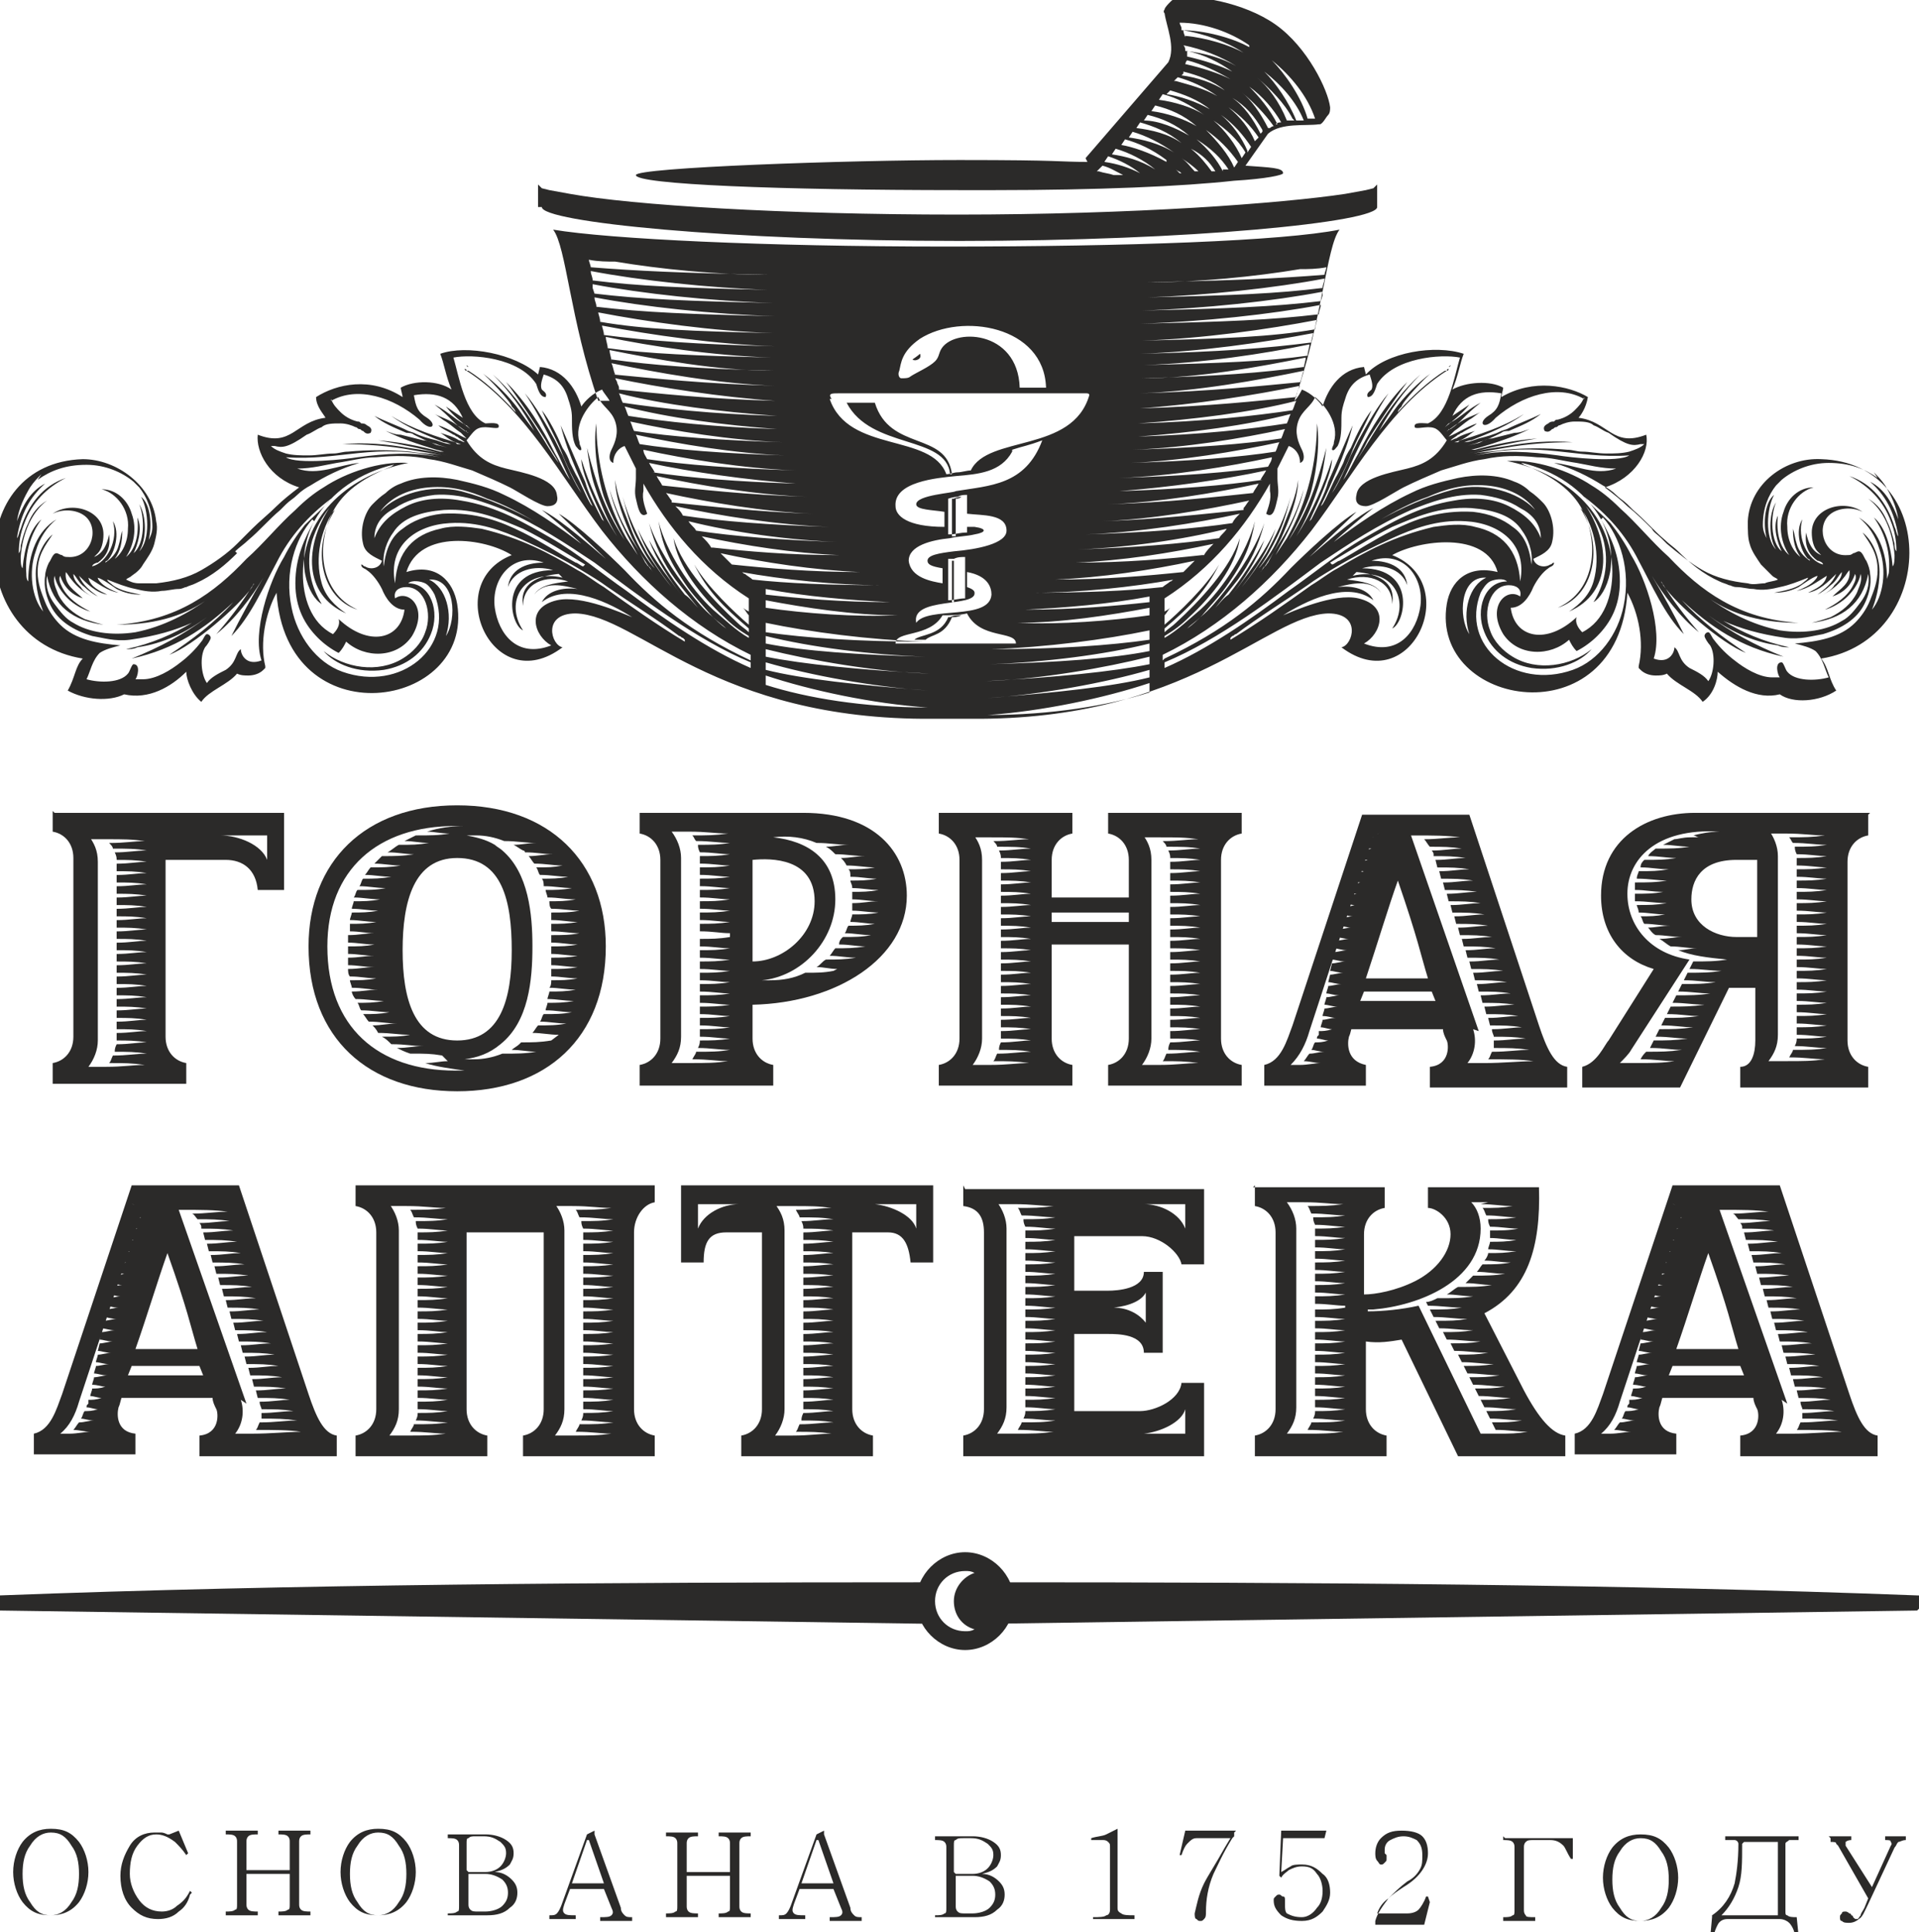
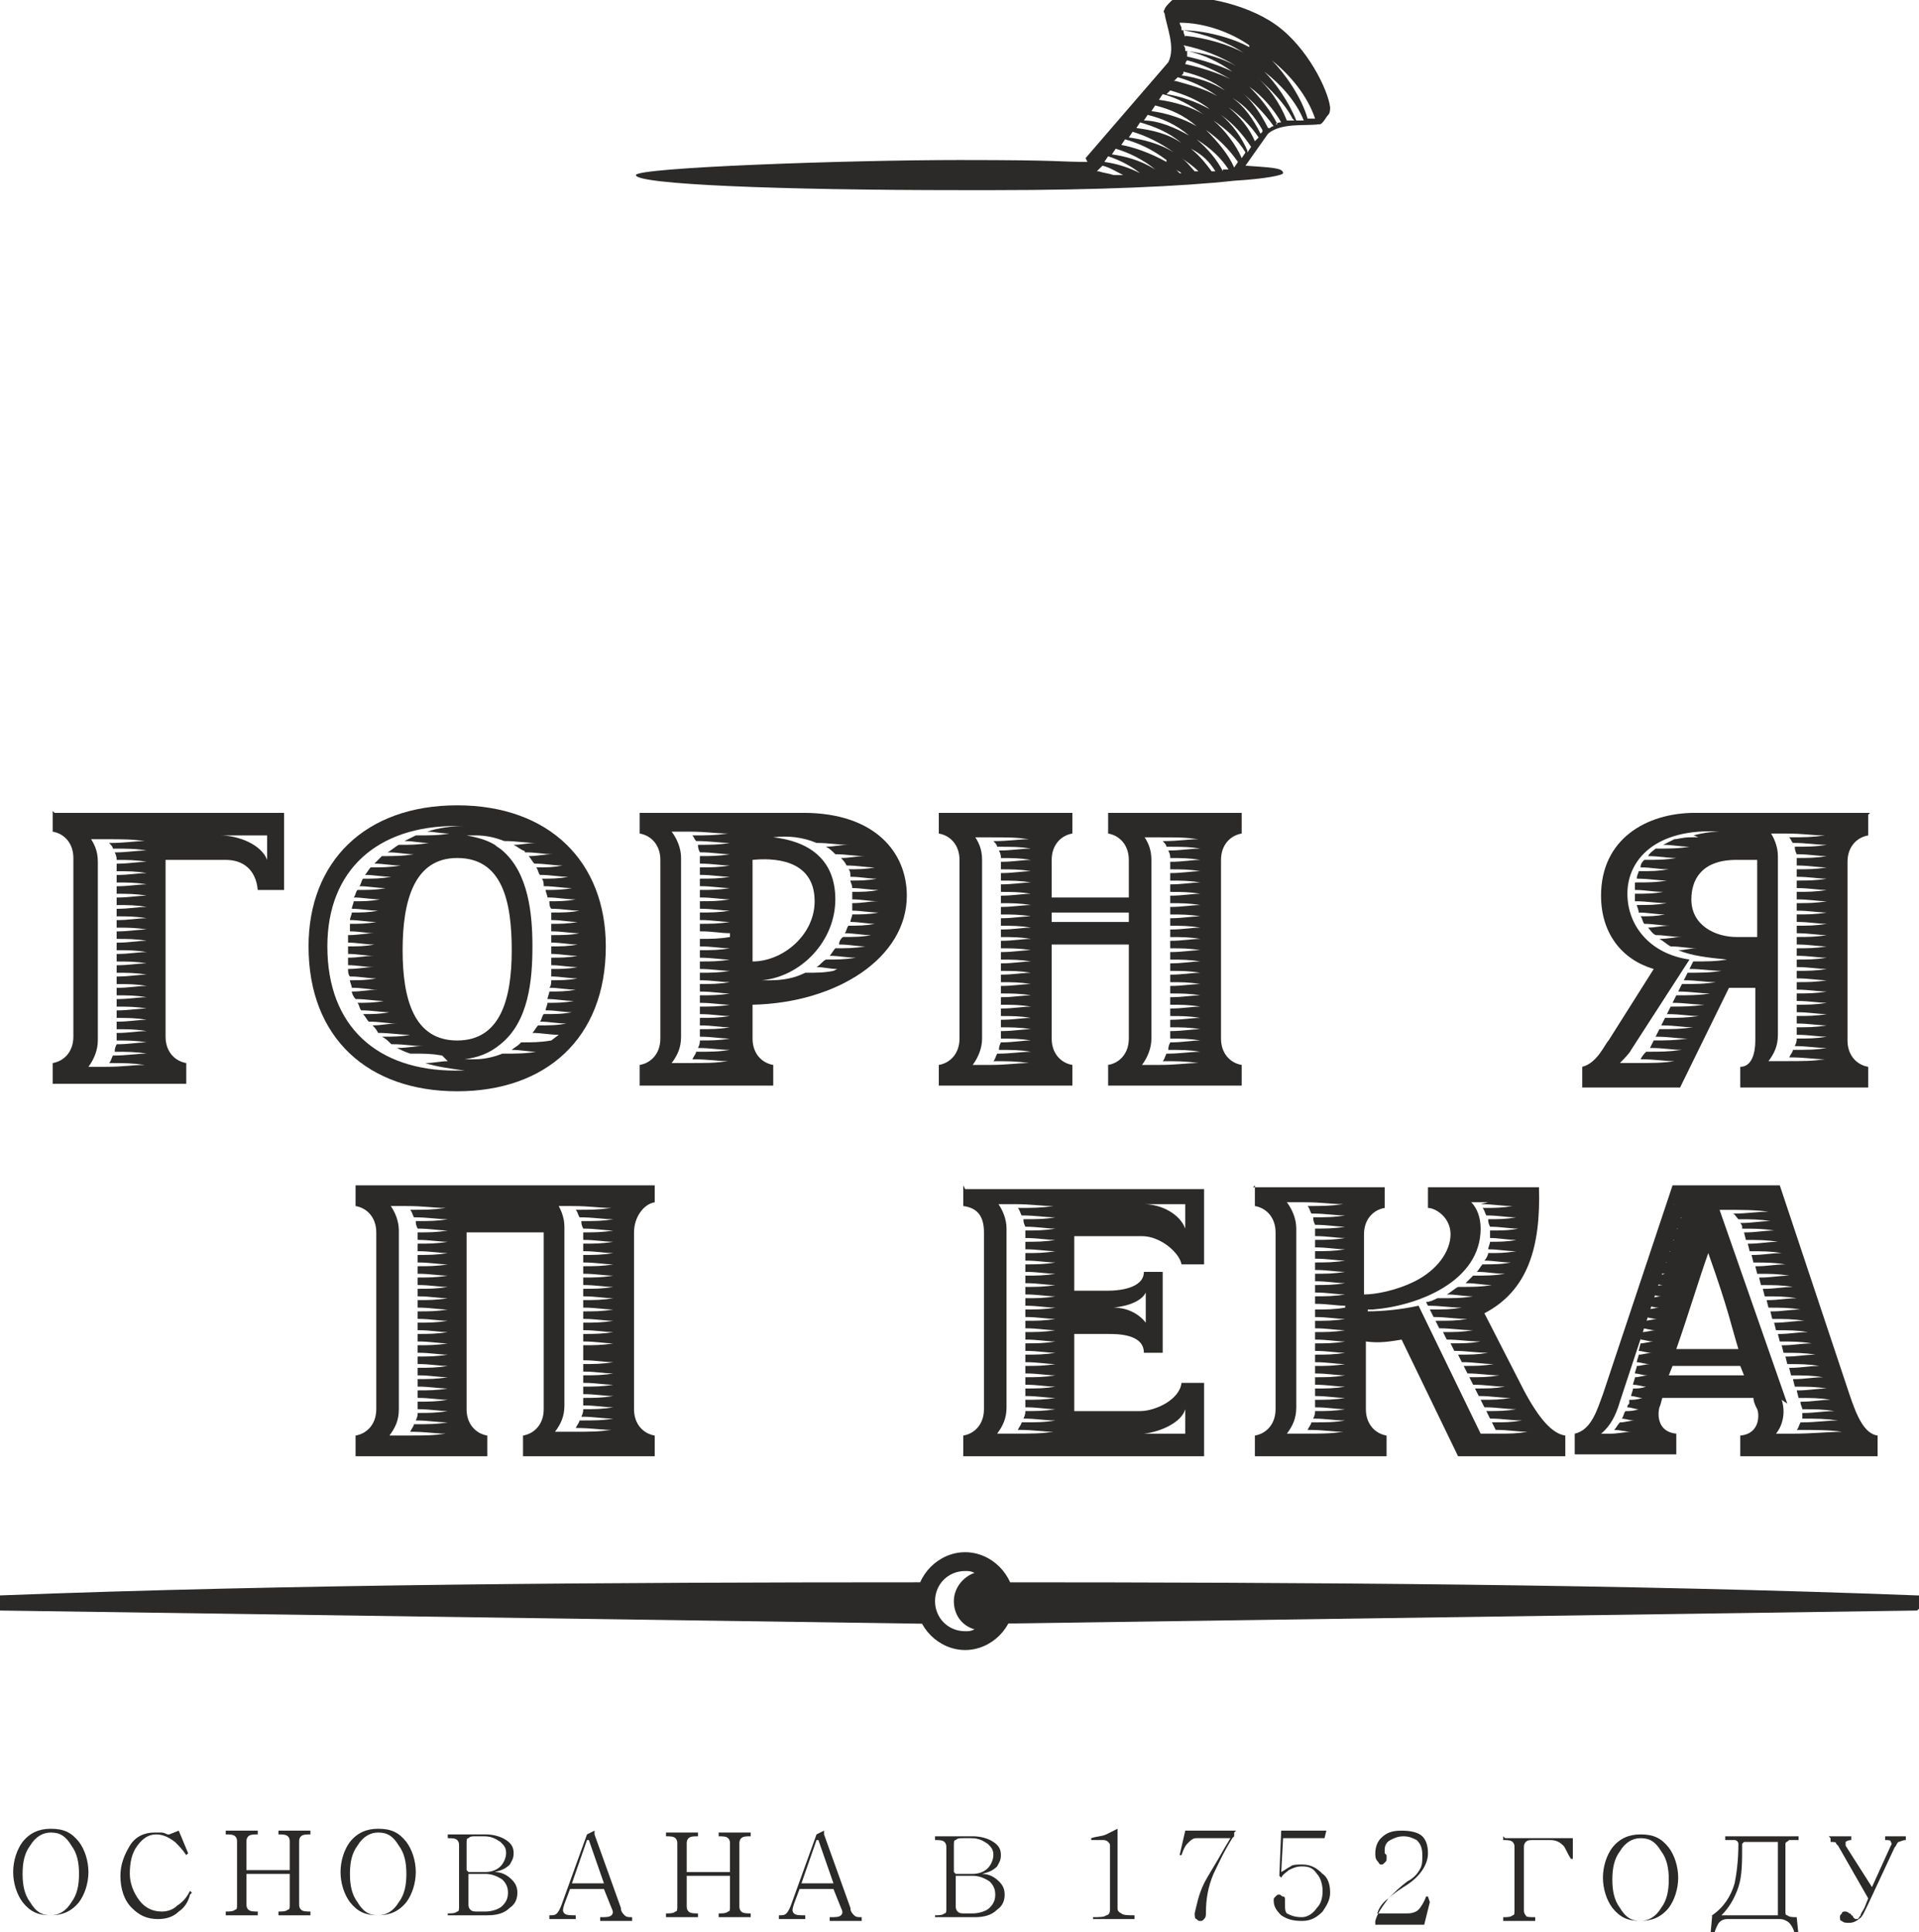
<svg xmlns="http://www.w3.org/2000/svg" xml:space="preserve" width="11.746mm" height="11.828mm" style="shape-rendering:geometricPrecision; text-rendering:geometricPrecision; image-rendering:optimizeQuality; fill-rule:evenodd; clip-rule:evenodd" viewBox="0 0 10.2 10.27">
  <defs>
    <style type="text/css">  .fil1 {fill:#2B2A29} .fil2 {fill:#2B2A29;fill-rule:nonzero} .fil0 {fill:#2B2A29}  </style>
  </defs>
  <g id="Слой_x0020_1">
    <g id="_1631668811712">
      <path class="fil0" d="M-0 8.56l4.9 0.07 0.01 -0.22c-1.67,0 -3.35,0.01 -4.92,0.07l0 0.07z" />
      <path class="fil1" d="M4.89 8.46c-1.61,-0.01 -3.26,0 -4.86,0.04l-0 0 4.86 0 -0 -0.01c0,-0.01 0,-0.03 0,-0.04z" />
      <path class="fil0" d="M10.19 8.56l-4.9 0.07 -0.01 -0.22c1.67,0 3.35,0.01 4.92,0.07l0 0.07z" />
      <path class="fil1" d="M5.3 8.46c1.61,-0.01 3.26,0 4.86,0.04l0 0 -4.86 0 0 -0.01c0,-0.01 -0,-0.03 -0,-0.04z" />
      <path class="fil1" d="M5.13 8.25c0.14,0 0.26,0.12 0.26,0.26 0,0.14 -0.12,0.26 -0.26,0.26 -0.14,0 -0.26,-0.12 -0.26,-0.26 0,-0.14 0.12,-0.26 0.26,-0.26zm0 0.1c0.02,0 0.03,0 0.05,0.01 -0.06,0.02 -0.11,0.08 -0.11,0.15 0,0.07 0.04,0.13 0.11,0.15 -0.02,0.01 -0.03,0.01 -0.05,0.01 -0.09,0 -0.16,-0.07 -0.16,-0.16 0,-0.09 0.07,-0.16 0.16,-0.16z" />
      <path class="fil2" d="M5.12 6.3l0 0.11c0.08,0.01 0.11,0.06 0.11,0.14l0 0.94c0,0.08 -0.05,0.13 -0.11,0.14l0 0.11 1.28 0 0 -0.39 -0.12 0c-0.01,0.09 -0.14,0.15 -0.22,0.15l-0.35 0 0 -0.41 0.18 0c0.05,0 0.19,0 0.19,0.1l0.1 0 0 -0.43 -0.1 0c-0,0.09 -0.14,0.1 -0.19,0.1l-0.18 0 0 -0.29 0.36 0c0.1,0 0.2,0.09 0.21,0.15l0.12 0 0 -0.4 -1.27 0zm0.18 0.1l0.08 0 0.01 0 0 0c0.1,0 0.14,0.01 0.21,0.01 -0.07,0.01 -0.11,0.01 -0.19,0.01 0.01,0.01 0.01,0.02 0.02,0.04 0.08,0 0.12,0.01 0.18,0.01 -0.06,0.01 -0.1,0.01 -0.17,0.01 0,0.01 0,0.02 0.01,0.04 0.07,0 0.11,0.01 0.16,0.01 -0.06,0.01 -0.1,0.01 -0.16,0.01l0 0.04c0.07,0 0.11,0.01 0.16,0.01 -0.06,0.01 -0.1,0.01 -0.16,0.01l0 0.04c0.07,0 0.11,0.01 0.16,0.01 -0.06,0.01 -0.1,0.01 -0.16,0.01l0 0.04c0.07,0 0.11,0.01 0.16,0.01 -0.06,0.01 -0.1,0.01 -0.16,0.01l0 0.04c0.07,0 0.11,0.01 0.16,0.01 -0.06,0.01 -0.1,0.01 -0.16,0.01l0 0.04c0.07,0 0.11,0.01 0.16,0.01 -0.06,0.01 -0.1,0.01 -0.16,0.01l0 0.04c0.07,0 0.11,0.01 0.16,0.01 -0.06,0.01 -0.1,0.01 -0.16,0.01l0 0.04c0.07,0 0.11,0.01 0.16,0.01 -0.06,0.01 -0.1,0.01 -0.16,0.01l0 0.04c0.07,0 0.11,0.01 0.16,0.01 -0.06,0.01 -0.1,0.01 -0.16,0.01l0 0.04c0.07,0 0.11,0.01 0.16,0.01 -0.06,0.01 -0.1,0.01 -0.16,0.01l0 0.04c0.07,0 0.11,0.01 0.16,0.01 -0.06,0.01 -0.1,0.01 -0.16,0.01l0 0.04c0.07,0 0.11,0.01 0.16,0.01 -0.06,0.01 -0.1,0.01 -0.16,0.01l0 0.04c0.07,0 0.11,0.01 0.16,0.01 -0.06,0.01 -0.1,0.01 -0.16,0.01l0 0.04c0.07,0 0.11,0.01 0.16,0.01 -0.06,0.01 -0.1,0.01 -0.16,0.01l0 0.04c0.07,0 0.11,0.01 0.16,0.01 -0.06,0.01 -0.1,0.01 -0.16,0.01l0 0.04c0.07,0 0.11,0.01 0.16,0.01 -0.06,0.01 -0.1,0.01 -0.16,0.01l0 0.04c0.07,0 0.11,0.01 0.16,0.01 -0.06,0.01 -0.1,0.01 -0.16,0.01 -0,0.01 -0,0.02 -0.01,0.04 0.07,0 0.11,0.01 0.17,0.01 -0.06,0.01 -0.1,0.01 -0.18,0.01 -0,0.01 -0.01,0.02 -0.02,0.04 0.09,0 0.13,0.01 0.19,0.01 -0.07,0.01 -0.11,0.01 -0.21,0.01l0 0 -0.01 0 -0.08 0c0.03,-0.04 0.05,-0.08 0.05,-0.14l0 -0.95c0,-0.05 -0.02,-0.1 -0.05,-0.14zm0.78 -0l0 -0 0.22 0 0 0.13c-0.03,-0.08 -0.13,-0.13 -0.22,-0.13zm-0.16 0.55l0 -0c0.09,-0.01 0.15,-0.04 0.17,-0.08l0 0.16c-0.03,-0.04 -0.09,-0.08 -0.17,-0.08zm0.16 0.67c0.09,-0.01 0.2,-0.06 0.22,-0.13l0 0.13 -0.22 0 0 -0z" />
      <path class="fil2" d="M6.67 6.3l0 0.11c0.06,0.01 0.11,0.06 0.11,0.14l0 0.94c0,0.08 -0.05,0.13 -0.11,0.14l0 0.11 0.7 0 0 -0.11c-0.06,-0.01 -0.11,-0.06 -0.11,-0.14l0 -0.36c0.07,0.01 0.13,0 0.19,-0.01l0.3 0.62 0.57 0 0 -0.11c-0.07,-0.01 -0.14,-0.09 -0.22,-0.24l-0.21 -0.41c0.23,-0.12 0.3,-0.35 0.29,-0.67l-0.59 0 0 0.11c0.04,-0 0.12,0.05 0.12,0.14 0,0.09 -0.07,0.19 -0.19,0.25 -0.1,0.05 -0.21,0.07 -0.27,0.07l0 -0.32c0,-0.08 0.05,-0.13 0.11,-0.14l0 -0.11 -0.7 0zm1.2 0.1l0 0 0 0c0.07,0 0.11,0.01 0.17,0.01 -0.06,0.01 -0.09,0.01 -0.16,0.01 0.01,0.01 0.01,0.02 0.02,0.04 0.07,0 0.1,0.01 0.16,0.01 -0.06,0.01 -0.09,0.01 -0.15,0.01 0,0.01 0,0.02 0.01,0.04 0.06,0 0.1,0.01 0.15,0.01 -0.05,0.01 -0.09,0.01 -0.15,0.01 -0,0.01 -0,0.02 -0,0.04 0.05,0 0.09,0.01 0.14,0.01 -0.05,0.01 -0.09,0.01 -0.14,0.01 -0,0.01 -0.01,0.03 -0.01,0.04 0.06,0 0.09,0.01 0.15,0.01 -0.06,0.01 -0.09,0.01 -0.15,0.01 -0,0.01 -0.01,0.03 -0.02,0.04 0.05,0 0.09,0.01 0.14,0.01 -0.05,0.01 -0.09,0.01 -0.15,0.01 -0.01,0.01 -0.02,0.03 -0.03,0.04 0.06,0 0.09,0.01 0.15,0.01 -0.06,0.01 -0.1,0.01 -0.17,0.01 -0.01,0.01 -0.03,0.03 -0.04,0.04 0.06,0 0.09,0.01 0.14,0.01 -0.06,0.01 -0.1,0.01 -0.18,0.01 -0.02,0.01 -0.04,0.03 -0.06,0.04 0.05,0 0.09,0.01 0.14,0.01 -0.06,0.01 -0.1,0.01 -0.19,0.01 -0.02,0.01 -0.04,0.02 -0.06,0.02l0.01 0.02c0.07,0 0.12,0.01 0.18,0.01 -0.06,0.01 -0.09,0.01 -0.17,0.01l0.02 0.04c0.07,0 0.11,0.01 0.18,0.01 -0.06,0.01 -0.09,0.01 -0.17,0.01l0.02 0.04c0.07,0 0.11,0.01 0.18,0.01 -0.06,0.01 -0.09,0.01 -0.16,0.01l0.02 0.04c0.07,0 0.11,0.01 0.18,0.01 -0.06,0.01 -0.09,0.01 -0.16,0.01l0.02 0.04c0.07,0 0.11,0.01 0.18,0.01 -0.06,0.01 -0.09,0.01 -0.16,0.01l0.02 0.04c0.07,0 0.11,0.01 0.17,0.01 -0.06,0.01 -0.09,0.01 -0.16,0.01l0.02 0.04c0.07,0 0.11,0.01 0.17,0.01 -0.06,0.01 -0.09,0.01 -0.16,0.01l0.02 0.04c0.07,0 0.11,0.01 0.17,0.01 -0.06,0.01 -0.09,0.01 -0.16,0.01l0.02 0.04c0.07,0 0.11,0.01 0.17,0.01 -0.06,0.01 -0.09,0.01 -0.16,0.01l0.02 0.04c0.07,0 0.11,0.01 0.17,0.01 -0.06,0.01 -0.09,0.01 -0.16,0.01l0.02 0.04c0.07,0 0.11,0.01 0.17,0.01 -0.06,0.01 -0.09,0.01 -0.16,0.01l0.02 0.04c0.07,0 0.11,0.01 0.17,0.01 -0.06,0.01 -0.09,0.01 -0.16,0.01l0 0 -0.02 0c-0.01,0 -0.02,0 -0.04,0l-0 -0 -0.03 0 -0.33 -0.68c-0.09,0.02 -0.19,0.03 -0.27,0.03l-0 -0.01 0.03 -0c0.24,-0.02 0.57,-0.15 0.57,-0.43 0,-0.06 -0.02,-0.11 -0.05,-0.14l0.09 0zm-0.72 0.55c-0.06,0.01 -0.1,0.01 -0.16,0.01l0 0.04c0.07,0 0.11,0.01 0.16,0.01 -0.06,0.01 -0.1,0.01 -0.16,0.01l0 0.04c0.07,0 0.11,0.01 0.16,0.01 -0.06,0.01 -0.1,0.01 -0.16,0.01l0 0.04c0.07,0 0.11,0.01 0.16,0.01 -0.06,0.01 -0.1,0.01 -0.16,0.01l0 0.04c0.07,0 0.11,0.01 0.16,0.01 -0.06,0.01 -0.1,0.01 -0.16,0.01l0 0.04c0.07,0 0.11,0.01 0.16,0.01 -0.06,0.01 -0.1,0.01 -0.16,0.01l0 0.04c0.07,0 0.11,0.01 0.16,0.01 -0.06,0.01 -0.1,0.01 -0.16,0.01l0 0.04c0.07,0 0.11,0.01 0.16,0.01 -0.06,0.01 -0.1,0.01 -0.16,0.01l0 0.04c0.07,0 0.11,0.01 0.16,0.01 -0.06,0.01 -0.1,0.01 -0.16,0.01l0 0.04c0.07,0 0.11,0.01 0.16,0.01 -0.06,0.01 -0.1,0.01 -0.16,0.01 -0,0.01 -0,0.02 -0.01,0.04 0.07,0 0.11,0.01 0.17,0.01 -0.06,0.01 -0.1,0.01 -0.18,0.01 -0,0.01 -0.01,0.02 -0.02,0.04 0.09,0 0.13,0.01 0.19,0.01 -0.07,0.01 -0.11,0.01 -0.21,0.01l-0 0 -0.01 0 -0.08 0c0.03,-0.04 0.05,-0.08 0.05,-0.14l0 -0.95c0,-0.05 -0.02,-0.1 -0.05,-0.14l0.08 0 0.01 0 0 0c0.1,0 0.14,0.01 0.21,0.01 -0.07,0.01 -0.11,0.01 -0.19,0.01 0.01,0.01 0.01,0.02 0.02,0.04 0.08,0 0.12,0.01 0.18,0.01 -0.06,0.01 -0.1,0.01 -0.17,0.01 0,0.01 0,0.02 0.01,0.04 0.07,0 0.11,0.01 0.16,0.01 -0.06,0.01 -0.1,0.01 -0.16,0.01l0 0.04c0.07,0 0.11,0.01 0.16,0.01 -0.06,0.01 -0.1,0.01 -0.16,0.01l0 0.04c0.07,0 0.11,0.01 0.16,0.01 -0.06,0.01 -0.1,0.01 -0.16,0.01l0 0.04c0.07,0 0.11,0.01 0.16,0.01 -0.06,0.01 -0.1,0.01 -0.16,0.01l0 0.04c0.07,0 0.11,0.01 0.16,0.01 -0.06,0.01 -0.1,0.01 -0.16,0.01l0 0.04c0.07,0 0.11,0.01 0.16,0.01 -0.06,0.01 -0.1,0.01 -0.16,0.01l0 0.04c0.07,0 0.11,0.01 0.16,0.01 -0.06,0.01 -0.1,0.01 -0.16,0.01l0 0.04c0.07,0 0.11,0.01 0.16,0.01z" />
-       <path class="fil2" d="M1.89 6.3l0 0.11c0.06,0.01 0.11,0.06 0.11,0.14l0 0.94c0,0.08 -0.05,0.13 -0.11,0.14l0 0.11 0.7 0 0 -0.11c-0.06,-0.01 -0.11,-0.06 -0.11,-0.14l0 -0.94 0.41 0 0 0.94c0,0.08 -0.05,0.13 -0.11,0.14l0 0.11 0.7 0 0 -0.11c-0.06,-0.01 -0.11,-0.06 -0.11,-0.14l0 -0.94c0,-0.08 0.05,-0.15 0.11,-0.16l0 -0.09 -1.58 0zm0.18 0.11l0.08 0 0.01 0 0 0c0.1,0 0.14,0.01 0.21,0.01 -0.07,0.01 -0.11,0.01 -0.19,0.01 0.01,0.01 0.01,0.02 0.02,0.04 0.08,0 0.12,0.01 0.18,0.01 -0.06,0.01 -0.1,0.01 -0.17,0.01 0,0.01 0,0.02 0.01,0.04 0.07,0 0.11,0.01 0.16,0.01 -0.06,0.01 -0.1,0.01 -0.16,0.01l0 0.04c0.07,0 0.11,0.01 0.16,0.01 -0.06,0.01 -0.1,0.01 -0.16,0.01l0 0.04c0.07,0 0.11,0.01 0.16,0.01 -0.06,0.01 -0.1,0.01 -0.16,0.01l0 0.04c0.07,0 0.11,0.01 0.16,0.01 -0.06,0.01 -0.1,0.01 -0.16,0.01l0 0.04c0.07,0 0.11,0.01 0.16,0.01 -0.06,0.01 -0.1,0.01 -0.16,0.01l0 0.04c0.07,0 0.11,0.01 0.16,0.01 -0.06,0.01 -0.1,0.01 -0.16,0.01l0 0.04c0.07,0 0.11,0.01 0.16,0.01 -0.06,0.01 -0.1,0.01 -0.16,0.01l0 0.04c0.07,0 0.11,0.01 0.16,0.01 -0.06,0.01 -0.1,0.01 -0.16,0.01l0 0.04c0.07,0 0.11,0.01 0.16,0.01 -0.06,0.01 -0.1,0.01 -0.16,0.01l0 0.04c0.07,0 0.11,0.01 0.16,0.01 -0.06,0.01 -0.1,0.01 -0.16,0.01l0 0.04c0.07,0 0.11,0.01 0.16,0.01 -0.06,0.01 -0.1,0.01 -0.16,0.01l0 0.04c0.07,0 0.11,0.01 0.16,0.01 -0.06,0.01 -0.1,0.01 -0.16,0.01l0 0.04c0.07,0 0.11,0.01 0.16,0.01 -0.06,0.01 -0.1,0.01 -0.16,0.01l0 0.04c0.07,0 0.11,0.01 0.16,0.01 -0.06,0.01 -0.1,0.01 -0.16,0.01l0 0.04c0.07,0 0.11,0.01 0.16,0.01 -0.06,0.01 -0.1,0.01 -0.16,0.01l0 0.04c0.07,0 0.11,0.01 0.16,0.01 -0.06,0.01 -0.1,0.01 -0.16,0.01l0 0.04c0.07,0 0.11,0.01 0.16,0.01 -0.06,0.01 -0.1,0.01 -0.16,0.01 -0,0.01 -0,0.02 -0.01,0.04 0.07,0 0.11,0.01 0.17,0.01 -0.06,0.01 -0.1,0.01 -0.18,0.01 -0,0.01 -0.01,0.02 -0.02,0.04 0.09,0 0.13,0.01 0.19,0.01 -0.07,0.01 -0.11,0.01 -0.21,0.01l0 0 -0.01 0 -0.08 0c0.03,-0.04 0.05,-0.08 0.05,-0.14l0 -0.95c0,-0.05 -0.02,-0.1 -0.05,-0.14zm0.88 -0l0.08 0 0.01 0 0 0c0.1,0 0.14,0.01 0.21,0.01 -0.07,0.01 -0.11,0.01 -0.19,0.01 0.01,0.01 0.01,0.02 0.02,0.04 0.08,0 0.12,0.01 0.18,0.01 -0.06,0.01 -0.1,0.01 -0.17,0.01 0,0.01 0,0.02 0.01,0.04 0.07,0 0.11,0.01 0.16,0.01 -0.06,0.01 -0.1,0.01 -0.16,0.01l0 0.04c0.07,0 0.11,0.01 0.16,0.01 -0.06,0.01 -0.1,0.01 -0.16,0.01l0 0.04c0.07,0 0.11,0.01 0.16,0.01 -0.06,0.01 -0.1,0.01 -0.16,0.01l0 0.04c0.07,0 0.11,0.01 0.16,0.01 -0.06,0.01 -0.1,0.01 -0.16,0.01l0 0.04c0.07,0 0.11,0.01 0.16,0.01 -0.06,0.01 -0.1,0.01 -0.16,0.01l0 0.04c0.07,0 0.11,0.01 0.16,0.01 -0.06,0.01 -0.1,0.01 -0.16,0.01l0 0.04c0.07,0 0.11,0.01 0.16,0.01 -0.06,0.01 -0.1,0.01 -0.16,0.01l0 0.04c0.07,0 0.11,0.01 0.16,0.01 -0.06,0.01 -0.1,0.01 -0.16,0.01l0 0.04c0.07,0 0.11,0.01 0.16,0.01 -0.06,0.01 -0.1,0.01 -0.16,0.01l0 0.04c0.07,0 0.11,0.01 0.16,0.01 -0.06,0.01 -0.1,0.01 -0.16,0.01l0 0.04c0.07,0 0.11,0.01 0.16,0.01 -0.06,0.01 -0.1,0.01 -0.16,0.01l0 0.04c0.07,0 0.11,0.01 0.16,0.01 -0.06,0.01 -0.1,0.01 -0.16,0.01l0 0.04c0.07,0 0.11,0.01 0.16,0.01 -0.06,0.01 -0.1,0.01 -0.16,0.01l0 0.04c0.07,0 0.11,0.01 0.16,0.01 -0.06,0.01 -0.1,0.01 -0.16,0.01l0 0.04c0.07,0 0.11,0.01 0.16,0.01 -0.06,0.01 -0.1,0.01 -0.16,0.01l0 0.04c0.07,0 0.11,0.01 0.16,0.01 -0.06,0.01 -0.1,0.01 -0.16,0.01l0 0.04c0.07,0 0.11,0.01 0.16,0.01 -0.06,0.01 -0.1,0.01 -0.16,0.01 -0,0.01 -0,0.02 -0.01,0.04 0.07,0 0.11,0.01 0.17,0.01 -0.06,0.01 -0.1,0.01 -0.18,0.01 -0,0.01 -0.01,0.02 -0.02,0.04 0.09,0 0.13,0.01 0.19,0.01 -0.07,0.01 -0.11,0.01 -0.21,0.01l-0 0 -0.01 0 -0.08 0c0.03,-0.04 0.05,-0.08 0.05,-0.14l0 -0.95c0,-0.05 -0.02,-0.1 -0.05,-0.14z" />
-       <path class="fil2" d="M4.96 6.3l0 0.41 -0.12 0c-0.01,-0.1 -0.04,-0.16 -0.12,-0.16l-0.19 0 0 0.94c0,0.08 0.05,0.13 0.11,0.14l0 0.11 -0.7 0 0 -0.11c0.06,-0.01 0.11,-0.06 0.11,-0.14l0 -0.94 -0.19 0c-0.09,0 -0.12,0.05 -0.12,0.16l-0.12 0 0 -0.41 1.34 0zm-1.03 0.1l0 -0 -0.22 0 0 0.13c0.03,-0.08 0.13,-0.13 0.22,-0.13zm0.72 0c0.09,0.01 0.2,0.06 0.22,0.13l0 -0.13 -0.22 0 0 0zm-0.53 0c0.03,0.04 0.05,0.08 0.05,0.14l0 0.95c0,0.05 -0.02,0.1 -0.05,0.14l0.08 0 0.01 0 0 -0c0.1,-0 0.14,-0.01 0.21,-0.01 -0.07,-0.01 -0.11,-0.01 -0.19,-0.01 0.01,-0.01 0.01,-0.02 0.02,-0.04 0.08,-0 0.12,-0.01 0.18,-0.01 -0.06,-0.01 -0.1,-0.01 -0.17,-0.01 0,-0.01 0,-0.02 0.01,-0.04 0.07,-0 0.11,-0.01 0.16,-0.01 -0.06,-0.01 -0.1,-0.01 -0.16,-0.01l0 -0.04c0.07,-0 0.11,-0.01 0.16,-0.01 -0.06,-0.01 -0.1,-0.01 -0.16,-0.01l0 -0.04c0.07,-0 0.11,-0.01 0.16,-0.01 -0.06,-0.01 -0.1,-0.01 -0.16,-0.01l0 -0.04c0.07,-0 0.11,-0.01 0.16,-0.01 -0.06,-0.01 -0.1,-0.01 -0.16,-0.01l0 -0.04c0.07,-0 0.11,-0.01 0.16,-0.01 -0.06,-0.01 -0.1,-0.01 -0.16,-0.01l0 -0.04c0.07,-0 0.11,-0.01 0.16,-0.01 -0.06,-0.01 -0.1,-0.01 -0.16,-0.01l0 -0.04c0.07,-0 0.11,-0.01 0.16,-0.01 -0.06,-0.01 -0.1,-0.01 -0.16,-0.01l0 -0.04c0.07,-0 0.11,-0.01 0.16,-0.01 -0.06,-0.01 -0.1,-0.01 -0.16,-0.01l0 -0.04c0.07,-0 0.11,-0.01 0.16,-0.01 -0.06,-0.01 -0.1,-0.01 -0.16,-0.01l0 -0.04c0.07,-0 0.11,-0.01 0.16,-0.01 -0.06,-0.01 -0.1,-0.01 -0.16,-0.01l0 -0.04c0.07,-0 0.11,-0.01 0.16,-0.01 -0.06,-0.01 -0.1,-0.01 -0.16,-0.01l0 -0.04c0.07,-0 0.11,-0.01 0.16,-0.01 -0.06,-0.01 -0.1,-0.01 -0.16,-0.01l0 -0.04c0.07,-0 0.11,-0.01 0.16,-0.01 -0.06,-0.01 -0.1,-0.01 -0.16,-0.01l0 -0.04c0.07,-0 0.11,-0.01 0.16,-0.01 -0.06,-0.01 -0.1,-0.01 -0.16,-0.01l0 -0.04c0.07,-0 0.11,-0.01 0.16,-0.01 -0.06,-0.01 -0.1,-0.01 -0.16,-0.01l0 -0.04c0.07,-0 0.11,-0.01 0.16,-0.01 -0.06,-0.01 -0.1,-0.01 -0.16,-0.01l0 -0.04c0.07,-0 0.11,-0.01 0.16,-0.01 -0.06,-0.01 -0.1,-0.01 -0.16,-0.01 -0,-0.01 -0,-0.02 -0.01,-0.04 0.07,-0 0.11,-0.01 0.17,-0.01 -0.06,-0.01 -0.1,-0.01 -0.18,-0.01 -0,-0.01 -0.01,-0.02 -0.02,-0.04 0.09,-0 0.13,-0.01 0.19,-0.01 -0.07,-0.01 -0.11,-0.01 -0.21,-0.01l0 -0 -0.01 0 -0.08 0z" />
-       <path class="fil2" d="M0.65 7.42c-0.01,0.02 -0.01,0.04 -0.02,0.06 -0.01,0.04 -0.01,0.13 0.09,0.14l0 0.11 -0.54 0 0 -0.11c0.09,-0.02 0.12,-0.13 0.15,-0.21l0.37 -1.11 0.57 0 0.37 1.11c0.04,0.12 0.08,0.21 0.15,0.22l0 0.11 -0.73 0 0 -0.11c0.11,-0.01 0.1,-0.12 0.09,-0.14 -0.01,-0.02 -0.02,-0.04 -0.02,-0.06l-0.49 0zm0.4 -0.25c-0.04,-0.13 -0.05,-0.2 -0.16,-0.51 -0.05,0.14 -0.11,0.34 -0.17,0.51l0.32 0zm-0.26 -0.76l-0 -0 -0 -0 0 0c-0.02,-0 -0.03,0.01 -0.04,0.04l-0.33 1c-0.02,0.07 -0.05,0.13 -0.1,0.17l0.05 0 0 -0c0.04,-0 0.08,-0.01 0.11,-0.01 -0.03,-0 -0.06,-0.01 -0.09,-0.01 0.01,-0.01 0.02,-0.03 0.03,-0.04 0.03,-0 0.05,-0.01 0.08,-0.01 -0.03,-0 -0.05,-0.01 -0.07,-0.01 0.01,-0.01 0.01,-0.03 0.02,-0.04 0.02,-0 0.04,-0 0.07,-0.01 -0.02,-0 -0.04,-0.01 -0.06,-0.01 0,-0.01 0,-0.01 0.01,-0.02 0,-0 0,-0.01 0,-0.01l0 -0.01c0.02,-0 0.04,-0 0.07,-0.01 -0.02,-0 -0.04,-0.01 -0.06,-0.01 0,-0.01 0.01,-0.03 0.01,-0.04 0.02,-0 0.04,-0 0.07,-0.01 -0.02,-0 -0.04,-0.01 -0.07,-0.01 0,-0.01 0.01,-0.03 0.01,-0.04 0.02,-0 0.05,-0.01 0.07,-0.01 -0.03,-0 -0.05,-0.01 -0.07,-0.01 0,-0.01 0.01,-0.03 0.01,-0.04 0.02,-0 0.05,-0.01 0.07,-0.01 -0.03,-0 -0.05,-0.01 -0.07,-0.01 0,-0.01 0.01,-0.03 0.01,-0.04 0.02,-0 0.05,-0.01 0.07,-0.01 -0.03,-0 -0.05,-0.01 -0.07,-0.01l0.01 -0.04c0.02,-0 0.05,-0.01 0.07,-0.01 -0.03,-0 -0.05,-0.01 -0.07,-0.01l0.01 -0.04c0.02,-0 0.05,-0.01 0.07,-0.01 -0.03,-0 -0.05,-0.01 -0.07,-0.01l0.01 -0.04c0.02,-0 0.05,-0.01 0.07,-0.01 -0.03,-0 -0.05,-0.01 -0.07,-0.01l0.01 -0.04c0.02,-0 0.05,-0.01 0.07,-0.01 -0.03,-0 -0.05,-0.01 -0.07,-0.01l0.01 -0.04c0.02,-0 0.05,-0.01 0.07,-0.01 -0.02,-0 -0.04,-0.01 -0.07,-0.01l0.01 -0.04c0.02,-0 0.05,-0.01 0.07,-0.01 -0.02,-0 -0.04,-0.01 -0.07,-0.01l0.01 -0.04c0.02,-0 0.04,-0 0.07,-0.01 -0.02,-0 -0.04,-0.01 -0.07,-0.01l0.01 -0.04c0.02,-0 0.04,-0 0.07,-0.01 -0.02,-0 -0.04,-0.01 -0.06,-0.01l0.01 -0.04c0.02,-0 0.04,-0 0.07,-0.01 -0.02,-0 -0.04,-0.01 -0.06,-0.01l0.01 -0.04c0.02,-0 0.04,-0 0.07,-0.01 -0.02,-0 -0.04,-0.01 -0.06,-0.01l0.01 -0.04c0.02,-0 0.04,-0 0.07,-0.01 -0.02,-0 -0.04,-0.01 -0.06,-0.01l0.01 -0.04c0.02,-0 0.04,-0 0.07,-0.01 -0.02,-0 -0.04,-0.01 -0.06,-0.01l0.01 -0.04c0.02,-0 0.04,-0 0.06,-0.01 -0.02,-0 -0.04,-0.01 -0.06,-0.01l0 0zm0.49 1.03c0.02,0.06 0.01,0.13 -0.03,0.18l0.06 0 0.03 0 0 -0c0.1,-0 0.19,-0.01 0.26,-0.01 -0.06,-0.01 -0.15,-0.01 -0.24,-0.01 0.01,-0.01 0.01,-0.02 0.02,-0.04 0.09,-0 0.13,-0.01 0.2,-0.01 -0.07,-0.01 -0.11,-0.01 -0.19,-0.01 0,-0.01 0,-0.02 0,-0.03 0.07,-0 0.11,-0.01 0.17,-0.01 -0.06,-0.01 -0.1,-0.01 -0.17,-0.01 -0,-0.01 -0.01,-0.02 -0.01,-0.04 0.07,-0 0.11,-0.01 0.16,-0.01 -0.06,-0.01 -0.1,-0.01 -0.17,-0.01l-0.01 -0.04c0.07,-0 0.1,-0.01 0.16,-0.01 -0.06,-0.01 -0.1,-0.01 -0.17,-0.01l-0.01 -0.04c0.07,-0 0.1,-0.01 0.16,-0.01 -0.06,-0.01 -0.1,-0.01 -0.17,-0.01l-0.01 -0.04c0.07,-0 0.1,-0.01 0.16,-0.01 -0.06,-0.01 -0.1,-0.01 -0.17,-0.01l-0.01 -0.04c0.07,-0 0.1,-0.01 0.16,-0.01 -0.06,-0.01 -0.1,-0.01 -0.17,-0.01l-0.01 -0.04c0.07,-0 0.1,-0.01 0.16,-0.01 -0.06,-0.01 -0.1,-0.01 -0.17,-0.01l-0.01 -0.04c0.07,-0 0.1,-0.01 0.16,-0.01 -0.06,-0.01 -0.1,-0.01 -0.17,-0.01l-0.01 -0.04c0.07,-0 0.1,-0.01 0.16,-0.01 -0.06,-0.01 -0.1,-0.01 -0.17,-0.01l-0.01 -0.04c0.07,-0 0.1,-0.01 0.16,-0.01 -0.06,-0.01 -0.1,-0.01 -0.17,-0.01l-0.01 -0.04c0.07,-0 0.1,-0.01 0.16,-0.01 -0.06,-0.01 -0.1,-0.01 -0.17,-0.01l-0.01 -0.04c0.07,-0 0.1,-0.01 0.16,-0.01 -0.06,-0.01 -0.1,-0.01 -0.17,-0.01l-0.01 -0.04c0.07,-0 0.1,-0.01 0.16,-0.01 -0.06,-0.01 -0.1,-0.01 -0.17,-0.01l-0.01 -0.04c0.07,-0 0.1,-0.01 0.16,-0.01 -0.06,-0.01 -0.1,-0.01 -0.17,-0.01l-0.01 -0.04c0.07,-0 0.1,-0.01 0.16,-0.01 -0.06,-0.01 -0.1,-0.01 -0.17,-0.01l-0.01 -0.04c0.07,-0 0.1,-0.01 0.16,-0.01 -0.06,-0.01 -0.1,-0.01 -0.17,-0.01l-0.01 -0.04c0.07,-0 0.1,-0.01 0.16,-0.01 -0.06,-0.01 -0.1,-0.01 -0.17,-0.01l-0 -0.01c-0,-0.01 -0.01,-0.02 -0.01,-0.02 0.07,-0 0.1,-0.01 0.16,-0.01 -0.06,-0.01 -0.1,-0.01 -0.17,-0.01 -0.01,-0.01 -0.02,-0.03 -0.03,-0.03 0.08,-0 0.12,-0.01 0.19,-0.01 -0.07,-0.01 -0.14,-0.01 -0.24,-0.01 -0.01,-0 -0.01,-0 -0.02,-0l0.36 1.03zm-0.58 -0.18l-0.02 0.05c0.13,0 0.26,0 0.4,0l-0.02 -0.05c-0.12,0 -0.24,0 -0.37,0z" />
+       <path class="fil2" d="M1.89 6.3l0 0.11c0.06,0.01 0.11,0.06 0.11,0.14l0 0.94c0,0.08 -0.05,0.13 -0.11,0.14l0 0.11 0.7 0 0 -0.11c-0.06,-0.01 -0.11,-0.06 -0.11,-0.14l0 -0.94 0.41 0 0 0.94c0,0.08 -0.05,0.13 -0.11,0.14l0 0.11 0.7 0 0 -0.11c-0.06,-0.01 -0.11,-0.06 -0.11,-0.14l0 -0.94c0,-0.08 0.05,-0.15 0.11,-0.16l0 -0.09 -1.58 0zm0.18 0.11l0.08 0 0.01 0 0 0c0.1,0 0.14,0.01 0.21,0.01 -0.07,0.01 -0.11,0.01 -0.19,0.01 0.01,0.01 0.01,0.02 0.02,0.04 0.08,0 0.12,0.01 0.18,0.01 -0.06,0.01 -0.1,0.01 -0.17,0.01 0,0.01 0,0.02 0.01,0.04 0.07,0 0.11,0.01 0.16,0.01 -0.06,0.01 -0.1,0.01 -0.16,0.01l0 0.04c0.07,0 0.11,0.01 0.16,0.01 -0.06,0.01 -0.1,0.01 -0.16,0.01l0 0.04c0.07,0 0.11,0.01 0.16,0.01 -0.06,0.01 -0.1,0.01 -0.16,0.01l0 0.04c0.07,0 0.11,0.01 0.16,0.01 -0.06,0.01 -0.1,0.01 -0.16,0.01l0 0.04c0.07,0 0.11,0.01 0.16,0.01 -0.06,0.01 -0.1,0.01 -0.16,0.01l0 0.04c0.07,0 0.11,0.01 0.16,0.01 -0.06,0.01 -0.1,0.01 -0.16,0.01l0 0.04c0.07,0 0.11,0.01 0.16,0.01 -0.06,0.01 -0.1,0.01 -0.16,0.01l0 0.04c0.07,0 0.11,0.01 0.16,0.01 -0.06,0.01 -0.1,0.01 -0.16,0.01l0 0.04c0.07,0 0.11,0.01 0.16,0.01 -0.06,0.01 -0.1,0.01 -0.16,0.01l0 0.04c0.07,0 0.11,0.01 0.16,0.01 -0.06,0.01 -0.1,0.01 -0.16,0.01l0 0.04c0.07,0 0.11,0.01 0.16,0.01 -0.06,0.01 -0.1,0.01 -0.16,0.01l0 0.04c0.07,0 0.11,0.01 0.16,0.01 -0.06,0.01 -0.1,0.01 -0.16,0.01l0 0.04c0.07,0 0.11,0.01 0.16,0.01 -0.06,0.01 -0.1,0.01 -0.16,0.01l0 0.04c0.07,0 0.11,0.01 0.16,0.01 -0.06,0.01 -0.1,0.01 -0.16,0.01l0 0.04c0.07,0 0.11,0.01 0.16,0.01 -0.06,0.01 -0.1,0.01 -0.16,0.01l0 0.04c0.07,0 0.11,0.01 0.16,0.01 -0.06,0.01 -0.1,0.01 -0.16,0.01l0 0.04c0.07,0 0.11,0.01 0.16,0.01 -0.06,0.01 -0.1,0.01 -0.16,0.01 -0,0.01 -0,0.02 -0.01,0.04 0.07,0 0.11,0.01 0.17,0.01 -0.06,0.01 -0.1,0.01 -0.18,0.01 -0,0.01 -0.01,0.02 -0.02,0.04 0.09,0 0.13,0.01 0.19,0.01 -0.07,0.01 -0.11,0.01 -0.21,0.01l0 0 -0.01 0 -0.08 0c0.03,-0.04 0.05,-0.08 0.05,-0.14l0 -0.95c0,-0.05 -0.02,-0.1 -0.05,-0.14zm0.88 -0l0.08 0 0.01 0 0 0c0.1,0 0.14,0.01 0.21,0.01 -0.07,0.01 -0.11,0.01 -0.19,0.01 0.01,0.01 0.01,0.02 0.02,0.04 0.08,0 0.12,0.01 0.18,0.01 -0.06,0.01 -0.1,0.01 -0.17,0.01 0,0.01 0,0.02 0.01,0.04 0.07,0 0.11,0.01 0.16,0.01 -0.06,0.01 -0.1,0.01 -0.16,0.01l0 0.04c0.07,0 0.11,0.01 0.16,0.01 -0.06,0.01 -0.1,0.01 -0.16,0.01l0 0.04c0.07,0 0.11,0.01 0.16,0.01 -0.06,0.01 -0.1,0.01 -0.16,0.01l0 0.04c0.07,0 0.11,0.01 0.16,0.01 -0.06,0.01 -0.1,0.01 -0.16,0.01l0 0.04c0.07,0 0.11,0.01 0.16,0.01 -0.06,0.01 -0.1,0.01 -0.16,0.01l0 0.04c0.07,0 0.11,0.01 0.16,0.01 -0.06,0.01 -0.1,0.01 -0.16,0.01l0 0.04c0.07,0 0.11,0.01 0.16,0.01 -0.06,0.01 -0.1,0.01 -0.16,0.01l0 0.04c0.07,0 0.11,0.01 0.16,0.01 -0.06,0.01 -0.1,0.01 -0.16,0.01l0 0.04c0.07,0 0.11,0.01 0.16,0.01 -0.06,0.01 -0.1,0.01 -0.16,0.01l0 0.04c0.07,0 0.11,0.01 0.16,0.01 -0.06,0.01 -0.1,0.01 -0.16,0.01l0 0.04c0.07,0 0.11,0.01 0.16,0.01 -0.06,0.01 -0.1,0.01 -0.16,0.01l0 0.04l0 0.04c0.07,0 0.11,0.01 0.16,0.01 -0.06,0.01 -0.1,0.01 -0.16,0.01l0 0.04c0.07,0 0.11,0.01 0.16,0.01 -0.06,0.01 -0.1,0.01 -0.16,0.01l0 0.04c0.07,0 0.11,0.01 0.16,0.01 -0.06,0.01 -0.1,0.01 -0.16,0.01l0 0.04c0.07,0 0.11,0.01 0.16,0.01 -0.06,0.01 -0.1,0.01 -0.16,0.01l0 0.04c0.07,0 0.11,0.01 0.16,0.01 -0.06,0.01 -0.1,0.01 -0.16,0.01 -0,0.01 -0,0.02 -0.01,0.04 0.07,0 0.11,0.01 0.17,0.01 -0.06,0.01 -0.1,0.01 -0.18,0.01 -0,0.01 -0.01,0.02 -0.02,0.04 0.09,0 0.13,0.01 0.19,0.01 -0.07,0.01 -0.11,0.01 -0.21,0.01l-0 0 -0.01 0 -0.08 0c0.03,-0.04 0.05,-0.08 0.05,-0.14l0 -0.95c0,-0.05 -0.02,-0.1 -0.05,-0.14z" />
      <path class="fil2" d="M8.84 7.42c-0.01,0.02 -0.01,0.04 -0.02,0.06 -0.01,0.04 -0.01,0.13 0.09,0.14l0 0.11 -0.54 0 0 -0.11c0.09,-0.02 0.12,-0.13 0.15,-0.21l0.37 -1.11 0.57 0 0.37 1.11c0.04,0.12 0.08,0.21 0.15,0.22l0 0.11 -0.73 0 0 -0.11c0.11,-0.01 0.1,-0.12 0.09,-0.14 -0.01,-0.02 -0.02,-0.04 -0.02,-0.06l-0.49 0zm0.4 -0.25c-0.04,-0.13 -0.05,-0.2 -0.16,-0.51 -0.05,0.14 -0.11,0.34 -0.17,0.51l0.32 0zm-0.26 -0.76l-0 -0 -0 -0 -0 0c-0.02,-0 -0.03,0.01 -0.04,0.04l-0.33 1c-0.02,0.07 -0.05,0.13 -0.1,0.17l0.05 0 0 -0c0.04,-0 0.08,-0.01 0.11,-0.01 -0.03,-0 -0.06,-0.01 -0.09,-0.01 0.01,-0.01 0.02,-0.03 0.03,-0.04 0.03,-0 0.05,-0.01 0.08,-0.01 -0.03,-0 -0.05,-0.01 -0.07,-0.01 0.01,-0.01 0.01,-0.03 0.02,-0.04 0.02,-0 0.04,-0 0.07,-0.01 -0.02,-0 -0.04,-0.01 -0.06,-0.01 0,-0.01 0,-0.01 0.01,-0.02 0,-0 0,-0.01 0,-0.01l0 -0.01c0.02,-0 0.04,-0 0.07,-0.01 -0.02,-0 -0.04,-0.01 -0.06,-0.01 0,-0.01 0.01,-0.03 0.01,-0.04 0.02,-0 0.04,-0 0.07,-0.01 -0.02,-0 -0.04,-0.01 -0.07,-0.01 0,-0.01 0.01,-0.03 0.01,-0.04 0.02,-0 0.05,-0.01 0.07,-0.01 -0.03,-0 -0.05,-0.01 -0.07,-0.01 0,-0.01 0.01,-0.03 0.01,-0.04 0.02,-0 0.05,-0.01 0.07,-0.01 -0.03,-0 -0.05,-0.01 -0.07,-0.01 0,-0.01 0.01,-0.03 0.01,-0.04 0.02,-0 0.05,-0.01 0.07,-0.01 -0.03,-0 -0.05,-0.01 -0.07,-0.01l0.01 -0.04c0.02,-0 0.05,-0.01 0.07,-0.01 -0.03,-0 -0.05,-0.01 -0.07,-0.01l0.01 -0.04c0.02,-0 0.05,-0.01 0.07,-0.01 -0.03,-0 -0.05,-0.01 -0.07,-0.01l0.01 -0.04c0.02,-0 0.05,-0.01 0.07,-0.01 -0.03,-0 -0.05,-0.01 -0.07,-0.01l0.01 -0.04c0.02,-0 0.05,-0.01 0.07,-0.01 -0.03,-0 -0.05,-0.01 -0.07,-0.01l0.01 -0.04c0.02,-0 0.05,-0.01 0.07,-0.01 -0.02,-0 -0.04,-0.01 -0.07,-0.01l0.01 -0.04c0.02,-0 0.05,-0.01 0.07,-0.01 -0.02,-0 -0.04,-0.01 -0.07,-0.01l0.01 -0.04c0.02,-0 0.04,-0 0.07,-0.01 -0.02,-0 -0.04,-0.01 -0.07,-0.01l0.01 -0.04c0.02,-0 0.04,-0 0.07,-0.01 -0.02,-0 -0.04,-0.01 -0.06,-0.01l0.01 -0.04c0.02,-0 0.04,-0 0.07,-0.01 -0.02,-0 -0.04,-0.01 -0.06,-0.01l0.01 -0.04c0.02,-0 0.04,-0 0.07,-0.01 -0.02,-0 -0.04,-0.01 -0.06,-0.01l0.01 -0.04c0.02,-0 0.04,-0 0.07,-0.01 -0.02,-0 -0.04,-0.01 -0.06,-0.01l0.01 -0.04c0.02,-0 0.04,-0 0.07,-0.01 -0.02,-0 -0.04,-0.01 -0.06,-0.01l0.01 -0.04c0.02,-0 0.04,-0 0.06,-0.01 -0.02,-0 -0.04,-0.01 -0.06,-0.01l0 0zm0.49 1.03c0.02,0.06 0.01,0.13 -0.03,0.18l0.06 0 0.03 0 0 -0c0.1,-0 0.19,-0.01 0.26,-0.01 -0.06,-0.01 -0.15,-0.01 -0.24,-0.01 0.01,-0.01 0.01,-0.02 0.02,-0.04 0.09,-0 0.13,-0.01 0.2,-0.01 -0.07,-0.01 -0.11,-0.01 -0.19,-0.01 0,-0.01 0,-0.02 0,-0.03 0.07,-0 0.11,-0.01 0.17,-0.01 -0.06,-0.01 -0.1,-0.01 -0.17,-0.01 -0,-0.01 -0.01,-0.02 -0.01,-0.04 0.07,-0 0.1,-0.01 0.16,-0.01 -0.06,-0.01 -0.1,-0.01 -0.17,-0.01l-0.01 -0.04c0.07,-0 0.1,-0.01 0.16,-0.01 -0.06,-0.01 -0.1,-0.01 -0.17,-0.01l-0.01 -0.04c0.07,-0 0.1,-0.01 0.16,-0.01 -0.06,-0.01 -0.1,-0.01 -0.17,-0.01l-0.01 -0.04c0.07,-0 0.1,-0.01 0.16,-0.01 -0.06,-0.01 -0.1,-0.01 -0.17,-0.01l-0.01 -0.04c0.07,-0 0.1,-0.01 0.16,-0.01 -0.06,-0.01 -0.1,-0.01 -0.17,-0.01l-0.01 -0.04c0.07,-0 0.1,-0.01 0.16,-0.01 -0.06,-0.01 -0.1,-0.01 -0.17,-0.01l-0.01 -0.04c0.07,-0 0.1,-0.01 0.16,-0.01 -0.06,-0.01 -0.1,-0.01 -0.17,-0.01l-0.01 -0.04c0.07,-0 0.1,-0.01 0.16,-0.01 -0.06,-0.01 -0.1,-0.01 -0.17,-0.01l-0.01 -0.04c0.07,-0 0.1,-0.01 0.16,-0.01 -0.06,-0.01 -0.1,-0.01 -0.17,-0.01l-0.01 -0.04c0.07,-0 0.1,-0.01 0.16,-0.01 -0.06,-0.01 -0.1,-0.01 -0.17,-0.01l-0.01 -0.04c0.07,-0 0.1,-0.01 0.16,-0.01 -0.06,-0.01 -0.1,-0.01 -0.17,-0.01l-0.01 -0.04c0.07,-0 0.1,-0.01 0.16,-0.01 -0.06,-0.01 -0.1,-0.01 -0.17,-0.01l-0.01 -0.04c0.07,-0 0.1,-0.01 0.16,-0.01 -0.06,-0.01 -0.1,-0.01 -0.17,-0.01l-0.01 -0.04c0.07,-0 0.1,-0.01 0.16,-0.01 -0.06,-0.01 -0.1,-0.01 -0.17,-0.01l-0.01 -0.04c0.07,-0 0.1,-0.01 0.16,-0.01 -0.06,-0.01 -0.1,-0.01 -0.17,-0.01l-0.01 -0.04c0.07,-0 0.1,-0.01 0.16,-0.01 -0.06,-0.01 -0.1,-0.01 -0.17,-0.01l-0 -0.01c-0,-0.01 -0.01,-0.02 -0.01,-0.02 0.07,-0 0.1,-0.01 0.16,-0.01 -0.06,-0.01 -0.1,-0.01 -0.17,-0.01 -0.01,-0.01 -0.02,-0.03 -0.03,-0.03 0.08,-0 0.12,-0.01 0.19,-0.01 -0.07,-0.01 -0.14,-0.01 -0.24,-0.01 -0.01,-0 -0.01,-0 -0.02,-0l0.36 1.03zm-0.58 -0.18l-0.02 0.05c0.13,0 0.26,0 0.4,0l-0.02 -0.05c-0.12,0 -0.24,0 -0.37,0z" />
      <g>
-         <path class="fil1" d="M2.88 1.1c0,0.08 1,0.18 2.22,0.18 1.23,0 2.22,-0.1 2.22,-0.18l0 -0.12 -0.02 0.02 -0.04 0.01 -0.11 0.02c-0.33,0.05 -1.13,0.11 -2.06,0.11 -0.93,0 -1.73,-0.05 -2.06,-0.11l-0.11 -0.02 -0.04 -0.01 -0.02 -0.02 0 0.12zm-0.39 0.85c-0,-0 -0.01,-0 -0.01,-0.01l0 0 0.01 0.01zm5.21 0c0,-0 0.01,-0 0.01,-0.01l0 0 -0.01 0.01zm-6.45 0.98c0.02,-0.02 0.05,-0.04 0.07,-0.06 0.06,-0.05 0.11,-0.11 0.17,-0.16 0.01,-0.01 0.02,-0.02 0.03,-0.03 0.02,-0.02 0.04,-0.03 0.06,-0.05 0.02,-0.02 0.05,-0.04 0.07,-0.05 0.08,-0.05 0.16,-0.09 0.26,-0.12 -0.11,0.01 -0.22,0.07 -0.33,0.03 0.08,-0 0.15,-0.02 0.21,-0.03 0.07,-0.01 0.14,-0.03 0.21,-0.03 0.1,-0.01 0.19,-0.01 0.28,0.01 0.08,0.01 0.16,0.04 0.23,0.06 0.07,0.03 0.14,0.06 0.2,0.09 0.04,0.02 0.16,0.1 0.2,0.1 0.04,0 0.06,-0.02 0.05,-0.06 -0.01,-0.09 -0.19,-0.12 -0.27,-0.14 -0.08,-0.02 -0.15,-0.05 -0.21,-0.15 0.04,-0.05 0.05,-0.07 0.1,-0.07 0.02,-0 0.07,0.01 0.07,-0 0.01,-0.03 -0.05,-0.02 -0.07,-0.02 -0.11,-0.05 -0.14,-0.25 -0.17,-0.35l0 -0c0.1,-0.02 0.35,0 0.44,0.14 0.01,0.03 0.02,0.07 0.05,0.07 0.01,-0.02 -0.01,-0.03 -0.02,-0.04 -0.01,-0.02 0,-0.05 0.01,-0.08 0.07,0.02 0.11,0.06 0.13,0.13 0.01,0.03 0.02,0.06 0.02,0.1 0,0.06 -0,0.11 0.02,0.15 0.01,0.01 0.02,0.03 0.03,0.02 0,-0.02 -0.01,-0.02 -0.01,-0.04 -0.03,-0.1 0.05,-0.2 0.1,-0.24 0.02,0.05 0.07,0.07 0.09,0.13 0.02,0.06 -0,0.11 -0.02,0.15 -0.01,0.02 -0.02,0.06 0.01,0.07 0,-0.05 0.03,-0.08 0.06,-0.09 0.02,0.04 0.04,0.08 0.06,0.12 0,0.02 0,0.03 -0,0.05 -0,0.04 -0.01,0.07 -0,0.11 0.01,0.04 0.02,0.11 0.06,0.08 -0.01,-0.03 -0.03,-0.08 -0.02,-0.12 0,-0.01 0,-0.02 0,-0.04 0.13,0.23 0.31,0.45 0.56,0.61l0 0.07c-0.02,-0.01 -0.03,-0.02 -0.03,-0.02 0.01,0.01 0.02,0.03 0.03,0.04l0 0.05c-0.07,-0.06 -0.22,-0.2 -0.29,-0.32 0.07,0.14 0.15,0.22 0.29,0.34l0 0.02c-0.02,-0.02 -0.04,-0.03 -0.06,-0.05 -0.13,-0.12 -0.29,-0.29 -0.34,-0.45 0.02,0.15 0.15,0.31 0.27,0.42 0.04,0.04 0.08,0.07 0.13,0.1l0 0.01c-0.07,-0.04 -0.13,-0.1 -0.19,-0.15 -0.12,-0.11 -0.25,-0.31 -0.29,-0.47 0.02,0.12 0.05,0.2 0.14,0.33 0.04,0.06 0.09,0.11 0.14,0.17 0.02,0.02 0.05,0.05 0.08,0.07 -0.02,-0.02 -0.05,-0.04 -0.07,-0.06 -0.05,-0.04 -0.09,-0.09 -0.13,-0.14 -0.08,-0.1 -0.17,-0.24 -0.21,-0.36l0 0c0.03,0.12 0.08,0.22 0.14,0.3 0.04,0.05 0.08,0.1 0.12,0.15 -0.02,-0.02 -0.04,-0.05 -0.07,-0.07 -0.08,-0.1 -0.13,-0.18 -0.19,-0.29l-0 0c0.04,0.11 0.11,0.21 0.17,0.29 -0.03,-0.04 -0.06,-0.08 -0.09,-0.12 -0.05,-0.07 -0.1,-0.14 -0.14,-0.23l0 0c0.04,0.12 0.11,0.22 0.18,0.31 -0.05,-0.06 -0.09,-0.12 -0.13,-0.18 -0.05,-0.09 -0.1,-0.19 -0.13,-0.3l0 0c0.02,0.08 0.04,0.15 0.07,0.21 0.03,0.06 0.06,0.12 0.1,0.17 -0,-0 -0.01,-0.01 -0.01,-0.01 -0.05,-0.06 -0.09,-0.13 -0.12,-0.21 -0.03,-0.08 -0.07,-0.16 -0.08,-0.25l0 0c0,0.1 0.05,0.22 0.09,0.31 0.02,0.04 0.05,0.09 0.07,0.13 0.01,0.01 0.01,0.02 0.02,0.02 0.01,0.01 0.01,0.02 0.02,0.03 -0.04,-0.05 -0.07,-0.11 -0.11,-0.17 -0.05,-0.08 -0.09,-0.17 -0.12,-0.27l-0 0c0.03,0.13 0.09,0.24 0.15,0.35 -0.02,-0.03 -0.04,-0.06 -0.06,-0.09 -0.11,-0.19 -0.16,-0.41 -0.16,-0.61 -0.02,0.12 0.01,0.3 0.04,0.39 0.03,0.08 0.07,0.16 0.11,0.23 -0.11,-0.17 -0.15,-0.3 -0.2,-0.49l0 0c0.01,0.07 0.02,0.14 0.04,0.2 0.03,0.09 0.07,0.19 0.12,0.27l-0 -0c-0.08,-0.12 -0.15,-0.28 -0.19,-0.41l-0 -0c0,0.07 0.07,0.22 0.12,0.33l-0.01 -0.01c-0.03,-0.06 -0.07,-0.13 -0.09,-0.2 -0.01,-0.02 -0.12,-0.28 -0.13,-0.3l-0 0c0.02,0.08 0.05,0.16 0.08,0.23 0.03,0.07 0.06,0.14 0.09,0.2l-0.01 -0.01c-0.03,-0.05 -0.05,-0.11 -0.08,-0.16 -0.01,-0.02 -0.02,-0.04 -0.03,-0.06 -0.01,-0.03 -0.02,-0.05 -0.04,-0.08 -0.03,-0.07 -0.07,-0.15 -0.11,-0.2l-0 0c0.03,0.07 0.07,0.14 0.1,0.21 0.03,0.08 0.07,0.16 0.11,0.23l0 0 0 0c-0.03,-0.04 -0.08,-0.15 -0.1,-0.2 -0.01,-0.02 -0.02,-0.04 -0.03,-0.06l0 0 -0.01 -0.02c-0.05,-0.09 -0.1,-0.18 -0.16,-0.25l-0 0c0.06,0.09 0.11,0.19 0.16,0.29 0.03,0.06 0.05,0.11 0.08,0.17 -0.03,-0.04 -0.05,-0.09 -0.08,-0.14 -0.07,-0.14 -0.15,-0.27 -0.26,-0.38 0.06,0.08 0.16,0.23 0.21,0.31 0.02,0.04 0.05,0.08 0.07,0.12 -0.07,-0.09 -0.17,-0.31 -0.35,-0.47l0 0c0.09,0.09 0.16,0.19 0.22,0.3 -0.03,-0.04 -0.06,-0.08 -0.08,-0.11 -0.05,-0.07 -0.13,-0.15 -0.2,-0.2 0.03,0.02 0.16,0.16 0.16,0.18 0.01,0.01 0.02,0.02 0.02,0.03 -0.08,-0.09 -0.17,-0.17 -0.25,-0.22l-0 -0c-0,-0 -0,-0 -0,-0 -0,-0 -0.01,-0 -0.01,-0l-0 -0 -0 -0c-0,-0 -0.01,-0 -0.01,-0.01l0 0c0,0 0.01,0 0.01,0.01l0 0c0.31,0.2 0.5,0.56 0.72,0.85 0.21,0.27 0.48,0.51 0.79,0.66l0 0.03c-0.32,-0.15 -0.51,-0.31 -0.67,-0.48 -0.08,-0.08 -0.26,-0.25 -0.35,-0.3 0.05,0.05 0.19,0.18 0.25,0.24 -0.23,-0.2 -0.3,-0.24 -0.34,-0.26 0.04,0.03 0.18,0.15 0.21,0.18 -0.12,-0.09 -0.26,-0.19 -0.41,-0.26 -0.08,-0.04 -0.16,-0.06 -0.25,-0.08 -0.1,-0.02 -0.21,-0.02 -0.3,0.02 -0.03,0.01 -0.06,0.03 -0.08,0.05 -0.03,0.02 -0.05,0.04 -0.07,0.06 -0.04,0.04 -0.07,0.13 -0.05,0.21 0.01,0.05 0.06,0.07 0.1,0.09 -0.01,0.04 -0.06,0.05 -0.09,0.03 -0.01,-0 -0.01,-0.01 -0.02,-0.01 0,0.02 0.02,0.02 0.03,0.03 0.03,0.02 0.06,0.06 0.08,0.1 0.02,0.05 0.06,0.11 0.12,0.11 -0.02,0.16 -0.19,0.2 -0.35,0.05 0.01,0.03 -0.01,0.06 -0.03,0.08 -0.12,-0.06 -0.16,-0.2 -0.16,-0.32 0,-0.32 0.26,-0.53 0.56,-0.59 -0.15,-0.01 -0.33,0.05 -0.45,0.13 -0.05,0.03 -0.1,0.07 -0.15,0.12 -0.09,0.08 -0.17,0.18 -0.26,0.26 -0.17,0.18 -0.37,0.33 -0.69,0.35 0.23,0 0.38,-0.06 0.49,-0.14l-0 -0c-0.11,0.08 -0.24,0.15 -0.39,0.18 -0.13,0.02 -0.25,0 -0.33,-0.05 -0.04,-0.02 -0.07,-0.06 -0.1,-0.1 -0.03,-0.04 -0.05,-0.09 -0.04,-0.15 0.03,0.16 0.14,0.24 0.3,0.26 -0.04,-0.01 -0.07,-0.02 -0.1,-0.03 -0.06,-0.03 -0.11,-0.07 -0.14,-0.13 -0.01,-0.03 -0.03,-0.06 -0.02,-0.1 0.01,0.05 0.04,0.09 0.07,0.12 0.03,0.03 0.08,0.06 0.12,0.07 -0.06,-0.03 -0.12,-0.07 -0.15,-0.13 -0.01,-0.02 -0.02,-0.04 -0.01,-0.06 0.02,0.06 0.06,0.1 0.12,0.12 -0.04,-0.04 -0.1,-0.07 -0.09,-0.14 0.01,0.01 0.02,0.03 0.03,0.04 0.03,0.04 0.07,0.07 0.11,0.09 -0.02,-0.01 -0.05,-0.03 -0.06,-0.05 -0.02,-0.02 -0.04,-0.04 -0.04,-0.07 0.02,0.02 0.03,0.05 0.06,0.07 0.02,0.02 0.05,0.04 0.07,0.05 -0.04,-0.03 -0.08,-0.06 -0.1,-0.11 0.04,0.04 0.09,0.09 0.15,0.1 -0.04,-0.02 -0.09,-0.04 -0.1,-0.09 0.05,0.03 0.1,0.07 0.16,0.08 -0.03,-0.01 -0.07,-0.03 -0.09,-0.05 -0.01,-0.01 -0.02,-0.02 -0.02,-0.03 0.03,0.01 0.07,0.04 0.1,0.06 0.04,0.02 0.08,0.03 0.13,0.03 -0.05,-0.01 -0.11,-0.02 -0.15,-0.05 -0.01,-0.01 -0.03,-0.02 -0.03,-0.03 0.05,0.02 0.1,0.04 0.15,0.05 0.04,0.01 0.09,0.02 0.14,0.01 0.03,-0 0.06,-0.01 0.09,-0.01 0.02,-0 0.03,-0.01 0.04,-0.01 0.02,-0.01 0.03,-0.01 0.05,-0.02l0 -0 -0 0c0.09,-0.04 0.16,-0.1 0.22,-0.16zm1.99 -0.8c-0.01,-0.02 -0.03,-0.04 -0.04,-0.06 -0.05,0.02 -0.09,0.06 -0.11,0.09 -0.03,-0.1 -0.1,-0.2 -0.22,-0.21l-0.01 0.04c-0.12,-0.11 -0.38,-0.16 -0.52,-0.11 0.02,0.05 0.03,0.12 0.06,0.19 -0.07,-0.05 -0.2,-0.05 -0.27,-0.01 0,0.01 0.01,0.04 0.01,0.05 -0.17,-0.11 -0.35,-0.07 -0.46,-0 0,0.05 0.04,0.09 0.05,0.11 -0.16,0.02 -0.18,0.16 -0.36,0.09 -0.01,0.09 0.06,0.23 0.22,0.28 -0.04,0.03 -0.09,0.07 -0.12,0.1 -0.04,0.04 -0.09,0.08 -0.13,0.12 -0.02,0.02 -0.03,0.03 -0.05,0.05 -0.01,0.01 -0.02,0.02 -0.03,0.03 -0.05,0.05 -0.12,0.1 -0.19,0.14 -0.07,0.04 -0.15,0.06 -0.24,0.07l-0 0c-0.03,0 -0.06,0 -0.09,-0 -0.03,-0 -0.05,-0.01 -0.07,-0.02 0.01,-0.01 0.02,-0.01 0.03,-0.02 0.03,-0.02 0.05,-0.04 0.06,-0.06 0.02,-0.03 0.05,-0.07 0.06,-0.11 0.01,-0.04 0.02,-0.08 0.01,-0.12 -0.02,-0.19 -0.21,-0.33 -0.39,-0.33 -0.63,0.02 -0.62,0.96 -0,1.06 -0.04,0.04 -0.04,0.1 -0.08,0.17 0.09,0.05 0.22,0.06 0.3,0.02 0.13,0.03 0.25,-0.04 0.33,-0.12 0,0.04 0.03,0.12 0.08,0.16 0.04,-0.06 0.14,-0.09 0.19,-0.15 0.02,0.01 0.04,0.01 0.06,0.01 0.03,-0 0.06,-0.01 0.08,-0.03l0.01 -0.01 -0 -0.01c-0.03,-0.12 -0,-0.28 0.06,-0.39 0.05,0.78 1.05,0.62 0.96,0.06 -0.02,-0.12 -0.11,-0.22 -0.27,-0.17 0.07,-0.23 0.42,-0.18 0.56,-0.09 -0.38,0.15 -0.1,0.77 0.27,0.49 -0.06,-0.01 -0.11,-0.18 0.07,-0.18 0.33,0.01 0.74,0.57 1.9,0.56 0.04,0 0.07,-0 0.1,-0 0.03,0 0.07,0 0.1,0 1.16,0.01 1.57,-0.55 1.9,-0.56 0.18,-0 0.13,0.17 0.07,0.18 0.37,0.28 0.65,-0.34 0.27,-0.49 0.14,-0.08 0.5,-0.13 0.56,0.09 -0.16,-0.04 -0.25,0.05 -0.27,0.17 -0.09,0.55 0.91,0.72 0.96,-0.06 0.06,0.11 0.09,0.26 0.06,0.39l-0 0.01 0.01 0.01c0.02,0.02 0.05,0.03 0.08,0.03 0.02,0 0.04,-0 0.06,-0.01 0.05,0.06 0.15,0.09 0.19,0.15 0.06,-0.04 0.08,-0.12 0.08,-0.16 0.09,0.08 0.21,0.15 0.33,0.12 0.07,0.05 0.21,0.04 0.3,-0.02 -0.04,-0.06 -0.04,-0.12 -0.08,-0.17 0.62,-0.1 0.63,-1.04 -0,-1.06 -0.19,-0.01 -0.38,0.13 -0.39,0.33 -0,0.05 0,0.09 0.01,0.12 0.01,0.04 0.04,0.08 0.06,0.11 0.02,0.02 0.04,0.04 0.06,0.06 0.01,0.01 0.02,0.01 0.03,0.02 -0.02,0.01 -0.05,0.01 -0.07,0.02 -0.03,0 -0.06,0.01 -0.09,0l-0 0c-0.09,-0.01 -0.17,-0.03 -0.24,-0.07 -0.07,-0.04 -0.13,-0.09 -0.19,-0.14 -0.01,-0.01 -0.02,-0.02 -0.03,-0.03 -0.02,-0.02 -0.04,-0.03 -0.05,-0.05 -0.04,-0.04 -0.08,-0.08 -0.13,-0.12 -0.03,-0.03 -0.08,-0.07 -0.12,-0.1 0.16,-0.05 0.24,-0.19 0.22,-0.28 -0.18,0.07 -0.2,-0.07 -0.36,-0.09 0.01,-0.01 0.04,-0.05 0.05,-0.11 -0.1,-0.06 -0.29,-0.1 -0.46,0 0,-0.01 0.01,-0.04 0.01,-0.05 -0.07,-0.04 -0.2,-0.03 -0.27,0.01 0.03,-0.07 0.04,-0.14 0.06,-0.19 -0.15,-0.05 -0.41,-0.01 -0.52,0.11l-0.01 -0.04c-0.12,0.01 -0.19,0.11 -0.22,0.21 -0.02,-0.03 -0.06,-0.07 -0.11,-0.09 -0.01,0.02 -0.02,0.04 -0.04,0.06 0.15,-0.43 0.17,-0.82 0.24,-0.91 -0.3,0.06 -1.12,0.09 -2.09,0.09 -0.97,-0 -1.79,-0.04 -2.09,-0.09 0.07,0.09 0.09,0.48 0.24,0.91zm2.95 1.42c0.23,-0.1 0.46,-0.26 0.66,-0.41 0.13,-0.09 0.26,-0.2 0.4,-0.28 0.14,-0.08 0.29,-0.17 0.48,-0.2 0.11,-0.02 0.21,-0.01 0.29,0.03 0.08,0.04 0.14,0.09 0.17,0.17 -0,-0.08 -0.05,-0.13 -0.11,-0.16 -0.06,-0.04 -0.13,-0.06 -0.21,-0.07 -0.14,-0.01 -0.27,0.04 -0.37,0.08 -0.18,0.08 -0.33,0.18 -0.48,0.28 -0.24,0.18 -0.54,0.41 -0.83,0.53l0 0.02zm0 -0.05c0.32,-0.15 0.51,-0.31 0.67,-0.48 0.08,-0.08 0.26,-0.25 0.35,-0.3 -0.05,0.05 -0.19,0.18 -0.25,0.24 0.23,-0.2 0.3,-0.24 0.34,-0.26 -0.04,0.03 -0.18,0.15 -0.21,0.18 0.12,-0.09 0.26,-0.19 0.41,-0.26 0.08,-0.04 0.16,-0.06 0.25,-0.08 0.1,-0.02 0.21,-0.02 0.3,0.02 0.03,0.01 0.06,0.03 0.08,0.05 0.03,0.02 0.05,0.04 0.07,0.06 0.04,0.04 0.07,0.13 0.05,0.21 -0.01,0.05 -0.06,0.07 -0.1,0.09 0.01,0.04 0.06,0.05 0.09,0.03 0.01,-0 0.01,-0.01 0.02,-0.01 0,0.02 -0.02,0.02 -0.03,0.03 -0.03,0.02 -0.06,0.06 -0.08,0.1 -0.02,0.05 -0.06,0.11 -0.12,0.11 0.02,0.16 0.19,0.2 0.35,0.05 -0.01,0.03 0.01,0.06 0.03,0.08 0.12,-0.06 0.16,-0.2 0.16,-0.32 -0,-0.32 -0.26,-0.53 -0.56,-0.59 0.15,-0.01 0.33,0.05 0.45,0.13 0.05,0.03 0.1,0.07 0.15,0.12 0.09,0.08 0.17,0.18 0.26,0.26 0.17,0.18 0.37,0.33 0.69,0.35 -0.23,0 -0.38,-0.06 -0.49,-0.14l0 -0c0.11,0.08 0.24,0.15 0.39,0.18 0.13,0.02 0.25,0 0.33,-0.05 0.04,-0.02 0.07,-0.06 0.1,-0.1 0.03,-0.04 0.05,-0.09 0.04,-0.15 -0.03,0.16 -0.14,0.24 -0.3,0.26 0.04,-0.01 0.07,-0.02 0.1,-0.03 0.06,-0.03 0.11,-0.07 0.14,-0.13 0.01,-0.03 0.03,-0.06 0.02,-0.1 -0.01,0.05 -0.04,0.09 -0.07,0.12 -0.03,0.03 -0.08,0.06 -0.12,0.07 0.06,-0.03 0.12,-0.07 0.15,-0.13 0.01,-0.02 0.02,-0.04 0.01,-0.06 -0.02,0.06 -0.06,0.1 -0.12,0.12 0.04,-0.04 0.1,-0.07 0.09,-0.14 -0.01,0.01 -0.02,0.03 -0.03,0.04 -0.03,0.04 -0.07,0.07 -0.11,0.09 0.02,-0.01 0.05,-0.03 0.06,-0.05 0.02,-0.02 0.04,-0.04 0.04,-0.07 -0.02,0.02 -0.03,0.05 -0.06,0.07 -0.02,0.02 -0.05,0.04 -0.07,0.05 0.04,-0.03 0.08,-0.06 0.1,-0.11 -0.04,0.04 -0.09,0.09 -0.15,0.1 0.04,-0.02 0.09,-0.04 0.1,-0.09 -0.05,0.03 -0.1,0.07 -0.16,0.08 0.03,-0.01 0.07,-0.03 0.09,-0.05 0.01,-0.01 0.02,-0.02 0.02,-0.03 -0.03,0.01 -0.07,0.04 -0.1,0.06 -0.04,0.02 -0.08,0.03 -0.13,0.03 0.05,-0.01 0.11,-0.02 0.15,-0.05 0.01,-0.01 0.03,-0.02 0.03,-0.03 -0.05,0.02 -0.1,0.04 -0.15,0.05 -0.04,0.01 -0.09,0.02 -0.14,0.01 -0.03,-0 -0.06,-0.01 -0.09,-0.01 -0.02,-0 -0.03,-0.01 -0.04,-0.01 -0.02,-0.01 -0.03,-0.01 -0.05,-0.02l-0 -0 0 0c-0.09,-0.04 -0.16,-0.1 -0.22,-0.16 -0.02,-0.02 -0.05,-0.04 -0.07,-0.06 -0.06,-0.05 -0.11,-0.11 -0.17,-0.16 -0.01,-0.01 -0.02,-0.02 -0.03,-0.03 -0.02,-0.02 -0.04,-0.03 -0.06,-0.05 -0.02,-0.02 -0.05,-0.04 -0.07,-0.05 -0.08,-0.05 -0.16,-0.09 -0.26,-0.12 0.11,0.01 0.22,0.07 0.33,0.03 -0.08,-0 -0.15,-0.02 -0.21,-0.03 -0.07,-0.01 -0.14,-0.03 -0.21,-0.03 -0.1,-0.01 -0.19,-0.01 -0.28,0.01 -0.08,0.01 -0.16,0.04 -0.23,0.06 -0.07,0.03 -0.14,0.06 -0.2,0.09 -0.04,0.02 -0.16,0.1 -0.2,0.1 -0.04,0 -0.06,-0.02 -0.05,-0.06 0.01,-0.09 0.19,-0.12 0.27,-0.14 0.08,-0.02 0.15,-0.05 0.21,-0.15 -0.04,-0.05 -0.05,-0.07 -0.1,-0.07 -0.02,-0 -0.07,0.01 -0.07,-0 -0.01,-0.03 0.05,-0.02 0.07,-0.02 0.11,-0.05 0.14,-0.25 0.17,-0.35l-0 -0c-0.1,-0.02 -0.35,0 -0.44,0.14 -0.01,0.03 -0.02,0.07 -0.05,0.07 -0.01,-0.02 0.01,-0.03 0.02,-0.04 0.01,-0.02 -0,-0.05 -0.01,-0.08 -0.07,0.02 -0.11,0.06 -0.13,0.13 -0.01,0.03 -0.02,0.06 -0.02,0.1 -0,0.06 0,0.11 -0.02,0.15 -0.01,0.01 -0.02,0.03 -0.03,0.02 -0,-0.02 0.01,-0.02 0.01,-0.04 0.03,-0.1 -0.05,-0.2 -0.1,-0.24 -0.02,0.05 -0.07,0.07 -0.09,0.13 -0.02,0.06 0,0.11 0.02,0.15 0.01,0.02 0.02,0.06 -0.01,0.07 -0,-0.05 -0.03,-0.08 -0.06,-0.09 -0.02,0.04 -0.04,0.08 -0.06,0.12 -0,0.02 -0,0.03 0,0.05 0,0.04 0.01,0.07 0,0.11 -0.01,0.04 -0.02,0.11 -0.06,0.08 0.01,-0.03 0.03,-0.08 0.02,-0.12 -0,-0.01 -0,-0.02 -0,-0.04 -0.13,0.23 -0.31,0.45 -0.56,0.61l0 0.07c0.02,-0.01 0.03,-0.02 0.03,-0.02 -0.01,0.01 -0.02,0.03 -0.03,0.04l0 0.05c0.07,-0.06 0.22,-0.2 0.29,-0.32 -0.07,0.14 -0.15,0.22 -0.29,0.34l0 0.02c0.02,-0.02 0.04,-0.03 0.06,-0.05 0.13,-0.12 0.29,-0.29 0.34,-0.45 -0.02,0.15 -0.15,0.31 -0.27,0.42 -0.04,0.04 -0.08,0.07 -0.13,0.1l0 0.01c0.07,-0.04 0.13,-0.1 0.19,-0.15 0.12,-0.11 0.25,-0.31 0.29,-0.47 -0.02,0.12 -0.05,0.2 -0.14,0.33 -0.04,0.06 -0.09,0.11 -0.14,0.17 -0.02,0.02 -0.05,0.05 -0.08,0.07 0.02,-0.02 0.05,-0.04 0.07,-0.06 0.05,-0.04 0.09,-0.09 0.13,-0.14 0.08,-0.1 0.17,-0.24 0.21,-0.36l-0 0c-0.03,0.12 -0.08,0.22 -0.14,0.3 -0.04,0.05 -0.08,0.1 -0.12,0.15 0.02,-0.02 0.04,-0.05 0.07,-0.07 0.08,-0.1 0.13,-0.18 0.19,-0.29l0 0c-0.04,0.11 -0.11,0.21 -0.17,0.29 0.03,-0.04 0.06,-0.08 0.09,-0.12 0.05,-0.07 0.1,-0.14 0.14,-0.23l-0 0c-0.04,0.12 -0.11,0.22 -0.18,0.31 0.05,-0.06 0.09,-0.12 0.13,-0.18 0.05,-0.09 0.1,-0.19 0.13,-0.3l-0 0c-0.02,0.08 -0.04,0.15 -0.07,0.21 -0.03,0.06 -0.06,0.12 -0.1,0.17 0,-0 0.01,-0.01 0.01,-0.01 0.05,-0.06 0.09,-0.13 0.12,-0.21 0.03,-0.08 0.07,-0.16 0.08,-0.25l-0 0c-0,0.1 -0.05,0.22 -0.09,0.31 -0.02,0.04 -0.05,0.09 -0.07,0.13 -0.01,0.01 -0.01,0.02 -0.02,0.02 -0.01,0.01 -0.01,0.02 -0.02,0.03 0.04,-0.05 0.07,-0.11 0.11,-0.17 0.05,-0.08 0.09,-0.17 0.12,-0.27l0 0c-0.03,0.13 -0.09,0.24 -0.15,0.35 0.02,-0.03 0.04,-0.06 0.06,-0.09 0.11,-0.19 0.16,-0.41 0.16,-0.61 0.02,0.12 -0.01,0.3 -0.04,0.39 -0.03,0.08 -0.07,0.16 -0.11,0.23 0.11,-0.17 0.15,-0.3 0.2,-0.49l0 0c-0.01,0.07 -0.02,0.14 -0.04,0.2 -0.03,0.09 -0.07,0.19 -0.12,0.27l0 -0c0.08,-0.12 0.15,-0.28 0.19,-0.41l0 -0c-0,0.07 -0.07,0.22 -0.12,0.33l0.01 -0.01c0.03,-0.06 0.07,-0.13 0.09,-0.2 0.01,-0.02 0.12,-0.28 0.13,-0.3l0 0c-0.02,0.08 -0.05,0.16 -0.08,0.23 -0.03,0.07 -0.06,0.14 -0.09,0.2l0.01 -0.01c0.03,-0.05 0.05,-0.11 0.08,-0.16 0.01,-0.02 0.02,-0.04 0.03,-0.06 0.01,-0.03 0.02,-0.05 0.04,-0.08 0.03,-0.07 0.07,-0.15 0.11,-0.2l0 0c-0.03,0.07 -0.07,0.14 -0.1,0.21 -0.03,0.08 -0.07,0.16 -0.11,0.23l0 0 -0 0c0.03,-0.04 0.08,-0.15 0.1,-0.2 0.01,-0.02 0.02,-0.04 0.03,-0.06l0 0 0.01 -0.02c0.05,-0.09 0.1,-0.18 0.16,-0.25l0 0c-0.06,0.09 -0.11,0.19 -0.16,0.29 -0.03,0.06 -0.05,0.11 -0.08,0.17 0.03,-0.04 0.05,-0.09 0.08,-0.14 0.07,-0.14 0.15,-0.27 0.26,-0.38 -0.06,0.08 -0.16,0.23 -0.21,0.31 -0.02,0.04 -0.04,0.08 -0.07,0.12 0.07,-0.09 0.17,-0.31 0.35,-0.47l0 0c-0.09,0.09 -0.16,0.19 -0.22,0.3 0.03,-0.04 0.06,-0.08 0.08,-0.11 0.05,-0.07 0.13,-0.15 0.2,-0.2 -0.03,0.02 -0.16,0.16 -0.16,0.18 -0.01,0.01 -0.02,0.02 -0.02,0.03 0.08,-0.09 0.17,-0.17 0.25,-0.22l0 -0c0,-0 0,-0 0,-0 0,-0 0.01,-0 0.01,-0l0 -0 0 -0c0,-0 0.01,-0 0.01,-0.01l0 0c-0,0 -0.01,0 -0.01,0.01l0 0c-0.31,0.2 -0.5,0.56 -0.72,0.85 -0.21,0.27 -0.48,0.51 -0.79,0.66l0 0.03zm-2.2 0.05c-0.23,-0.1 -0.46,-0.26 -0.66,-0.41 -0.13,-0.09 -0.26,-0.2 -0.4,-0.28 -0.14,-0.08 -0.29,-0.17 -0.48,-0.2 -0.11,-0.02 -0.21,-0.01 -0.29,0.03 -0.08,0.04 -0.14,0.09 -0.17,0.17 0,-0.08 0.05,-0.13 0.11,-0.16 0.06,-0.04 0.13,-0.06 0.21,-0.07 0.14,-0.01 0.27,0.04 0.37,0.08 0.18,0.08 0.33,0.18 0.48,0.28 0.24,0.18 0.54,0.41 0.83,0.53l0 0.02zm4.17 -0.84c-0.05,-0.07 -0.14,-0.12 -0.26,-0.13 -0.12,-0.01 -0.22,0.02 -0.31,0.06 -0.09,0.03 -0.18,0.08 -0.25,0.12 0,0 -0,0 -0,0 0,0 0,-0 0,0 0.11,-0.06 0.24,-0.12 0.39,-0.16 0.17,-0.04 0.34,0.02 0.42,0.1zm-1.08 0.29c0.01,-0 0.03,-0.02 0.04,-0.02 0.09,-0.05 0.18,-0.11 0.28,-0.16 0.12,-0.06 0.25,-0.11 0.43,-0.1 0.09,0.01 0.16,0.04 0.21,0.08 0.06,0.04 0.09,0.11 0.1,0.2 0.01,-0.07 -0.02,-0.14 -0.05,-0.18 -0.05,-0.08 -0.15,-0.11 -0.27,-0.12 -0.17,-0.01 -0.3,0.05 -0.42,0.1 -0.12,0.06 -0.23,0.13 -0.33,0.19zm-0.54 0.4c0.15,-0.09 0.29,-0.19 0.43,-0.29 0.05,-0.03 0.1,-0.07 0.14,-0.09 0.15,-0.09 0.3,-0.17 0.51,-0.22 0.07,-0.01 0.15,-0.02 0.22,-0 0.14,0.03 0.23,0.12 0.24,0.29 0.04,-0.2 -0.11,-0.31 -0.29,-0.32 -0.15,-0.01 -0.28,0.04 -0.39,0.09 -0.11,0.05 -0.21,0.1 -0.31,0.16 -0.05,0.03 -0.1,0.06 -0.14,0.09 -0.13,0.09 -0.26,0.17 -0.38,0.26 -0.01,0 -0.01,0.01 -0.02,0.01 -0,0 -0.01,0.01 -0.01,0.01zm0.67 -0.36c0.11,0.01 0.21,0.05 0.19,0.17 0,-0.12 -0.12,-0.17 -0.24,-0.13 0.08,0.01 0.15,0.02 0.18,0.07 -0.02,-0.03 -0.06,-0.05 -0.11,-0.05 -0.04,-0 -0.08,0.01 -0.12,0.02 0.08,-0.01 0.16,0.01 0.19,0.07 -0.14,-0.11 -0.37,0.01 -0.48,0.08 0.05,-0.02 0.27,-0.12 0.4,-0.09 0.17,0.04 0.12,0.19 0.03,0.24 0.18,0.07 0.28,-0.06 0.3,-0.2 0.02,-0.15 -0.09,-0.3 -0.26,-0.24 0.1,0 0.18,0.04 0.19,0.13 -0.03,-0.09 -0.14,-0.12 -0.24,-0.09 0.29,0 0.23,0.29 0.16,0.32 0.1,-0.15 -0,-0.33 -0.21,-0.28zm1.07 0.19c0.19,-0.06 0.25,-0.32 0.12,-0.53 0,0 0.01,0.01 0.01,0.01 0.06,0.09 0.1,0.24 0.06,0.38 -0.02,0.07 -0.07,0.12 -0.13,0.16 0.23,-0.1 0.22,-0.36 0.09,-0.56 0.04,0.05 0.07,0.11 0.09,0.17 0.04,0.14 0,0.26 -0.05,0.34 0.07,-0.04 0.15,-0.23 0.04,-0.44 -0.09,-0.16 -0.25,-0.26 -0.42,-0.3 -0.01,-0 -0,0 0.01,0.01 0.13,0.05 0.24,0.12 0.3,0.22 0.1,0.17 0.09,0.43 -0.1,0.53l0 0zm0.23 -0.47c0.05,0.09 0.1,0.19 0.1,0.33 -0,0.13 -0.05,0.22 -0.12,0.29 -0.03,0.03 -0.07,0.06 -0.11,0.08 -0.02,-0.02 -0.03,-0.04 -0.04,-0.06 -0.1,0.09 -0.27,0.09 -0.35,-0.03 -0.09,-0.15 0.02,-0.25 0.09,-0.2 0.01,-0.04 -0.02,-0.06 -0.06,-0.06 -0.1,0 -0.14,0.14 -0.1,0.24 0.02,0.06 0.07,0.11 0.12,0.14 0.13,0.08 0.31,0.05 0.42,-0.04 -0.06,0.07 -0.18,0.12 -0.32,0.1 -0.12,-0.02 -0.21,-0.09 -0.25,-0.19 -0.05,-0.12 -0,-0.27 0.12,-0.27 -0.02,-0.02 -0.07,-0.01 -0.09,0 -0.02,0.01 -0.04,0.04 -0.05,0.06 -0.11,0.28 0.18,0.52 0.49,0.41 0.14,-0.05 0.24,-0.19 0.27,-0.34 0.04,-0.19 -0.02,-0.37 -0.11,-0.47zm1.47 -0.22c-0.07,-0.05 -0.15,-0.08 -0.26,-0.08 -0.1,-0 -0.19,0.04 -0.25,0.09 -0.01,0.01 -0.02,0.02 -0.03,0.03 -0.04,0.05 -0.07,0.12 -0.07,0.21 0,0.03 0.01,0.05 0.02,0.07 -0.02,-0.08 -0.01,-0.19 0.04,-0.23 -0.04,0.07 -0.05,0.23 0.01,0.29 -0.04,-0.06 -0.04,-0.19 0,-0.25 -0.03,0.07 -0.03,0.21 0.03,0.26 -0.02,-0.04 -0.05,-0.13 -0.02,-0.19 -0.01,0.09 0.01,0.17 0.06,0.21 -0.04,-0.06 -0.06,-0.15 -0.03,-0.23 0.02,-0.07 0.08,-0.13 0.16,-0.13 -0.08,0.02 -0.15,0.11 -0.14,0.21 0,0.07 0.03,0.13 0.07,0.16 -0.03,-0.04 -0.04,-0.09 -0.04,-0.15 0.01,0.03 0.01,0.05 0.02,0.08 0.01,0.04 0.04,0.07 0.07,0.09 0,-0.01 -0.01,-0.01 -0.01,-0.01 -0.04,-0.04 -0.07,-0.15 -0.03,-0.21 -0.03,0.1 0.03,0.22 0.11,0.24 0,-0.01 -0.02,-0.02 -0.03,-0.02 -0.04,-0.03 -0.07,-0.07 -0.06,-0.15 0.01,0.05 0.03,0.1 0.08,0.12 0,0 -0.01,-0.01 -0.02,-0.02 -0.02,-0.02 -0.03,-0.06 -0.03,-0.1 -0,-0.13 0.17,-0.18 0.27,-0.11 -0.06,-0.03 -0.14,-0.02 -0.18,0.02 -0.07,0.07 -0.02,0.22 0.1,0.21 0.01,-0 0.02,-0 0.03,-0.01 0.01,-0 0.02,-0.01 0.03,-0.01 0.02,0 0.03,0.04 0.04,0.05 0.01,0.02 0.02,0.05 0.02,0.07 0.01,0.06 -0.01,0.12 -0.03,0.16 -0.04,0.08 -0.12,0.13 -0.22,0.16 -0.06,0.01 -0.12,0.03 -0.2,0.02 -0.14,-0.02 -0.24,-0.05 -0.33,-0.09l0 0c0.1,0.06 0.21,0.11 0.35,0.14 -0.02,0 -0.04,-0 -0.06,-0.01 -0.14,-0.02 -0.26,-0.08 -0.37,-0.16l-0 0c0.12,0.09 0.25,0.16 0.4,0.22 -0.23,-0.05 -0.39,-0.16 -0.54,-0.3l-0 -0c0.1,0.11 0.22,0.2 0.34,0.28 -0.13,-0.05 -0.37,-0.26 -0.44,-0.36 -0,-0.01 -0.01,-0.01 -0.01,-0.02l-0 -0c0.06,0.1 0.13,0.19 0.2,0.27 -0.1,-0.08 -0.19,-0.2 -0.25,-0.3l-0 -0c0.06,0.1 0.12,0.21 0.17,0.31 -0.1,-0.1 -0.17,-0.26 -0.24,-0.39 -0.07,-0.14 -0.17,-0.25 -0.29,-0.34 0.04,0.05 0.09,0.09 0.14,0.14 0.04,0.05 0.08,0.11 0.11,0.17 0.08,0.13 0.17,0.4 0.12,0.55 0.08,0.03 0.11,-0.03 0.11,-0.06 0.03,0.02 0.02,0.07 0.08,0.11 0.04,0.02 0.08,0.04 0.1,0.07 0.03,-0.04 0.04,-0.14 0.01,-0.19 -0.01,-0.01 -0.03,-0.04 -0.03,-0.05 -0,-0.01 0.01,-0.02 0.02,-0.02 0.01,0 0.02,0.03 0.03,0.04 0.03,0.04 0.07,0.08 0.11,0.11 0.05,0.04 0.13,0.09 0.2,0.09 0.01,0 0.03,0 0.04,-0 -0.01,-0.01 -0.03,-0.08 0.01,-0.08 0.01,0 0.02,0.04 0.03,0.05 0.04,0.05 0.15,0.05 0.22,0.03 -0.02,-0.04 -0.03,-0.1 -0.07,-0.14 -0.03,-0.02 -0.07,-0.03 -0.11,-0.04 0.12,-0.01 0.24,-0.03 0.32,-0.11 0.03,-0.03 0.06,-0.07 0.08,-0.12 0.02,-0.05 0.04,-0.1 0.04,-0.16 -0,-0.09 -0.04,-0.14 -0.08,-0.2 0.05,0.04 0.09,0.12 0.09,0.21 0,0.08 -0.02,0.15 -0.04,0.2 0.06,-0.07 0.08,-0.21 0.04,-0.32 -0.02,-0.07 -0.06,-0.13 -0.11,-0.17 0.1,0.06 0.15,0.18 0.15,0.33 0,-0.01 0.01,-0.03 0.01,-0.04 0.01,-0.12 -0.03,-0.22 -0.08,-0.29 0.06,0.05 0.09,0.15 0.1,0.26 0.01,-0.01 0.01,-0.04 0.01,-0.06 -0.01,-0.13 -0.06,-0.24 -0.14,-0.3 0.05,0.03 0.08,0.07 0.1,0.12 0.02,0.04 0.03,0.08 0.04,0.12 0,0.01 0,0.03 0.01,0.04 0,-0.06 -0.01,-0.11 -0.03,-0.16 -0.04,-0.11 -0.12,-0.19 -0.22,-0.24 0.12,0.04 0.2,0.14 0.24,0.27 0.01,0.02 0.01,0.04 0.02,0.05 -0.02,-0.13 -0.07,-0.22 -0.15,-0.29 0.08,0.04 0.12,0.12 0.15,0.2 -0.01,-0.07 -0.04,-0.13 -0.07,-0.18 -0.02,-0.03 -0.04,-0.05 -0.06,-0.07zm-2.08 0.53c-0.14,-0.01 -0.15,0.21 -0.09,0.3 -0.04,-0.12 0,-0.26 0.09,-0.3zm-0.06 -0.65c0.35,-0.08 0.53,0.02 0.82,-0 -0.06,0.04 -0.32,0.01 -0.38,0 -0.15,-0.02 -0.29,-0.03 -0.44,-0zm0.58 -0.31l0 0c-0.01,0.03 -0.03,0.05 -0.05,0.07 -0.02,0.02 -0.05,0.04 -0.09,0.05 -0.01,0 -0.01,0 -0.02,0.01 -0.01,0 -0.02,0 -0.03,0.01 -0.02,0.01 -0.03,0.02 -0.02,0.04l0 0c0.02,0.01 0.03,0 0.04,-0.01l0 0 0 -0c0.01,-0 0.01,-0.01 0.02,-0.01 0.01,-0 0.01,-0.01 0.02,-0.01l0 0 0 -0c0.02,-0.01 0.05,-0.02 0.08,-0.02 0.04,-0 0.08,0 0.1,0.02 0.03,0.01 0.05,0.03 0.08,0.04 0.1,0.07 0.13,0.07 0.17,0.06 0.01,-0 0.01,-0 0.02,-0 -0.02,0.02 -0.05,0.03 -0.08,0.04 -0.04,0.01 -0.08,0.01 -0.12,0.01 -0.05,-0 -0.09,-0.01 -0.13,-0.01 -0.03,-0 -0.05,-0.01 -0.08,-0.01 -0.11,-0.01 -0.22,-0.01 -0.33,0 -0.06,0.01 -0.11,0.01 -0.17,0.02 0.05,-0.01 0.11,-0.02 0.17,-0.03 0.11,-0.02 0.23,-0.03 0.36,-0.03l0 -0c-0.12,-0.01 -0.24,0 -0.35,0.02 -0.07,0.01 -0.14,0.02 -0.21,0.04 0.11,-0.03 0.25,-0.06 0.37,-0.08l0 -0c-0.12,0.01 -0.22,0.03 -0.33,0.06l-0.02 0 0.04 -0.01c0.1,-0.03 0.19,-0.06 0.27,-0.1l0 -0c-0.03,0.01 -0.05,0.02 -0.08,0.02 -0.04,0.01 -0.08,0.02 -0.12,0.03 -0.02,0 -0.04,0.01 -0.06,0.02 -0.02,0.01 -0.05,0.01 -0.07,0.02 0.02,-0.01 0.04,-0.01 0.06,-0.02 0.04,-0.01 0.08,-0.03 0.12,-0.05 0.01,-0.01 0.03,-0.01 0.04,-0.01l0 0c0.07,-0.03 0.12,-0.05 0.17,-0.09l-0 -0c-0.06,0.03 -0.12,0.05 -0.18,0.08l-0.03 0.01 0 0c-0.04,0.02 -0.08,0.03 -0.12,0.04 -0.03,0.01 -0.05,0.02 -0.08,0.02 0.01,-0 0.02,-0.01 0.04,-0.01 0.1,-0.04 0.2,-0.08 0.28,-0.14l-0 -0c-0.11,0.07 -0.24,0.11 -0.37,0.15 0,-0 0.01,-0 0.01,-0 0,-0 0.01,-0 0.01,-0l0.01 -0.01c0.03,-0.01 0.06,-0.04 0.08,-0.05l0 0c-0.03,0.01 -0.07,0.02 -0.1,0.04 -0.01,0 -0.02,0.01 -0.03,0.01 0.01,-0.01 0.03,-0.02 0.04,-0.03 0.01,-0 0.01,-0.01 0.02,-0.01 0.03,-0.02 0.06,-0.03 0.08,-0.05l0 -0c-0.06,0.02 -0.1,0.05 -0.15,0.07 0.01,-0.01 0.01,-0.01 0.02,-0.02l0 0c0,-0 0,-0 0.01,-0.01 0.03,-0.02 0.05,-0.04 0.08,-0.06 0.02,-0.01 0.04,-0.03 0.06,-0.04l-0 0c-0.04,0.02 -0.08,0.03 -0.12,0.06 -0.02,0.01 -0.04,0.03 -0.06,0.04 0,-0 0.01,-0 0.01,-0.01 0,-0 0.01,-0 0.01,-0l0 -0c0.03,-0.02 0.05,-0.04 0.06,-0.05 0.03,-0.03 0.06,-0.06 0.1,-0.09l0 -0c-0.06,0.03 -0.1,0.07 -0.15,0.1 -0.01,0 -0.01,0.01 -0.02,0.01 -0.01,0.01 -0.01,0.01 -0.02,0.02 0.05,-0.04 0.09,-0.07 0.13,-0.12l0 -0c-0.03,0.02 -0.06,0.04 -0.09,0.06 0.05,-0.11 0.14,-0.14 0.26,-0.12 -0.01,0.06 -0.02,0.09 -0.07,0.12 -0.06,0.04 -0.02,0.08 0.04,0.01 0.14,-0.12 0.33,-0.18 0.47,-0.1zm-6.4 0.61c0.05,-0.07 0.14,-0.12 0.26,-0.13 0.12,-0.01 0.22,0.02 0.31,0.06 0.09,0.03 0.18,0.08 0.25,0.12 -0,0 0,0 0,0 -0,0 -0,-0 -0,0 -0.11,-0.06 -0.24,-0.12 -0.39,-0.16 -0.17,-0.04 -0.34,0.02 -0.42,0.1zm1.08 0.29c-0.01,-0 -0.03,-0.02 -0.04,-0.02 -0.09,-0.05 -0.18,-0.11 -0.28,-0.16 -0.12,-0.06 -0.25,-0.11 -0.43,-0.1 -0.09,0.01 -0.16,0.04 -0.21,0.08 -0.06,0.04 -0.09,0.11 -0.1,0.2 -0.01,-0.07 0.02,-0.14 0.05,-0.18 0.05,-0.08 0.15,-0.11 0.27,-0.12 0.17,-0.01 0.3,0.05 0.42,0.1 0.12,0.06 0.23,0.13 0.33,0.19zm0.54 0.4c-0.15,-0.09 -0.29,-0.19 -0.43,-0.29 -0.05,-0.03 -0.1,-0.07 -0.14,-0.09 -0.15,-0.09 -0.3,-0.17 -0.51,-0.22 -0.07,-0.01 -0.15,-0.02 -0.22,-0 -0.14,0.03 -0.23,0.12 -0.24,0.29 -0.04,-0.2 0.11,-0.31 0.29,-0.32 0.15,-0.01 0.28,0.04 0.39,0.09 0.11,0.05 0.21,0.1 0.31,0.16 0.05,0.03 0.1,0.06 0.14,0.09 0.13,0.09 0.26,0.17 0.38,0.26 0.01,0 0.01,0.01 0.02,0.01 0,0 0.01,0.01 0.01,0.01zm-0.67 -0.36c-0.11,0.01 -0.21,0.05 -0.19,0.17 -0,-0.12 0.12,-0.17 0.24,-0.13 -0.08,0.01 -0.15,0.02 -0.18,0.07 0.02,-0.03 0.06,-0.05 0.11,-0.05 0.04,-0 0.08,0.01 0.12,0.02 -0.08,-0.01 -0.16,0.01 -0.19,0.07 0.14,-0.11 0.37,0.01 0.48,0.08 -0.05,-0.02 -0.27,-0.12 -0.4,-0.09 -0.17,0.04 -0.12,0.19 -0.03,0.24 -0.18,0.07 -0.28,-0.06 -0.3,-0.2 -0.02,-0.15 0.09,-0.3 0.26,-0.24 -0.1,0 -0.18,0.04 -0.19,0.13 0.03,-0.09 0.14,-0.12 0.24,-0.09 -0.29,0 -0.23,0.29 -0.16,0.32 -0.1,-0.15 0,-0.33 0.21,-0.28zm-1.07 0.19c-0.19,-0.06 -0.25,-0.32 -0.12,-0.53 -0,0 -0.01,0.01 -0.01,0.01 -0.06,0.09 -0.1,0.24 -0.06,0.38 0.02,0.07 0.07,0.12 0.13,0.16 -0.23,-0.1 -0.22,-0.36 -0.09,-0.56 -0.04,0.05 -0.07,0.11 -0.09,0.17 -0.04,0.14 -0,0.26 0.05,0.34 -0.07,-0.04 -0.15,-0.23 -0.04,-0.44 0.09,-0.16 0.25,-0.26 0.42,-0.3 0.01,-0 0,0 -0.01,0.01 -0.13,0.05 -0.24,0.12 -0.3,0.22 -0.1,0.17 -0.09,0.43 0.1,0.53l0 0zm-0.23 -0.47c-0.05,0.09 -0.1,0.19 -0.1,0.33 0,0.13 0.05,0.22 0.12,0.29 0.03,0.03 0.07,0.06 0.11,0.08 0.02,-0.02 0.03,-0.04 0.04,-0.06 0.1,0.09 0.27,0.09 0.35,-0.03 0.09,-0.15 -0.02,-0.25 -0.09,-0.2 -0.01,-0.04 0.02,-0.06 0.06,-0.06 0.1,0 0.14,0.14 0.1,0.24 -0.02,0.06 -0.07,0.11 -0.12,0.14 -0.13,0.08 -0.31,0.05 -0.42,-0.04 0.06,0.07 0.18,0.12 0.32,0.1 0.12,-0.02 0.21,-0.09 0.25,-0.19 0.05,-0.12 0,-0.27 -0.12,-0.27 0.02,-0.02 0.07,-0.01 0.09,0 0.02,0.01 0.04,0.04 0.05,0.06 0.11,0.28 -0.18,0.52 -0.49,0.41 -0.14,-0.05 -0.24,-0.19 -0.27,-0.34 -0.04,-0.19 0.02,-0.37 0.11,-0.47zm-1.47 -0.22c0.07,-0.05 0.15,-0.08 0.26,-0.08 0.1,-0 0.19,0.04 0.25,0.09 0.01,0.01 0.02,0.02 0.03,0.03 0.04,0.05 0.07,0.12 0.07,0.21 -0,0.03 -0.01,0.05 -0.02,0.07 0.02,-0.08 0.01,-0.19 -0.04,-0.23 0.04,0.07 0.05,0.23 -0.01,0.29 0.04,-0.06 0.04,-0.19 -0,-0.25 0.03,0.07 0.03,0.21 -0.03,0.26 0.02,-0.04 0.05,-0.13 0.02,-0.19 0.01,0.09 -0.01,0.17 -0.06,0.21 0.04,-0.06 0.06,-0.15 0.03,-0.23 -0.02,-0.07 -0.08,-0.13 -0.16,-0.13 0.08,0.02 0.15,0.11 0.14,0.21 -0,0.07 -0.03,0.13 -0.07,0.16 0.03,-0.04 0.04,-0.09 0.04,-0.15 -0.01,0.03 -0.01,0.05 -0.02,0.08 -0.01,0.04 -0.04,0.07 -0.07,0.09 -0,-0.01 0.01,-0.01 0.01,-0.01 0.04,-0.04 0.07,-0.15 0.03,-0.21 0.03,0.1 -0.03,0.22 -0.11,0.24 -0,-0.01 0.02,-0.02 0.03,-0.02 0.04,-0.03 0.07,-0.07 0.06,-0.15 -0.01,0.05 -0.03,0.1 -0.08,0.12 -0,0 0.01,-0.01 0.02,-0.02 0.02,-0.02 0.03,-0.06 0.03,-0.1 0,-0.13 -0.17,-0.18 -0.27,-0.11 0.06,-0.03 0.14,-0.02 0.18,0.02 0.07,0.07 0.02,0.22 -0.1,0.21 -0.01,-0 -0.02,-0 -0.03,-0.01 -0.01,-0 -0.02,-0.01 -0.03,-0.01 -0.02,0 -0.03,0.04 -0.04,0.05 -0.01,0.02 -0.02,0.05 -0.02,0.07 -0.01,0.06 0.01,0.12 0.03,0.16 0.04,0.08 0.12,0.13 0.22,0.16 0.06,0.01 0.12,0.03 0.2,0.02 0.14,-0.02 0.24,-0.05 0.33,-0.09l-0 0c-0.1,0.06 -0.21,0.11 -0.35,0.14 0.02,0 0.04,-0 0.06,-0.01 0.14,-0.02 0.26,-0.08 0.37,-0.16l0 0c-0.12,0.09 -0.25,0.16 -0.4,0.22 0.23,-0.05 0.39,-0.16 0.54,-0.3l0 -0c-0.1,0.11 -0.22,0.2 -0.34,0.28 0.13,-0.05 0.37,-0.26 0.44,-0.36 0,-0.01 0.01,-0.01 0.01,-0.02l0 -0c-0.06,0.1 -0.13,0.19 -0.2,0.27 0.1,-0.08 0.19,-0.2 0.25,-0.3l0 -0c-0.06,0.1 -0.12,0.21 -0.17,0.31 0.1,-0.1 0.17,-0.26 0.24,-0.39 0.07,-0.14 0.17,-0.25 0.29,-0.34 -0.04,0.05 -0.09,0.09 -0.14,0.14 -0.04,0.05 -0.08,0.11 -0.11,0.17 -0.08,0.13 -0.17,0.4 -0.12,0.55 -0.08,0.03 -0.11,-0.03 -0.11,-0.06 -0.03,0.02 -0.02,0.07 -0.08,0.11 -0.04,0.02 -0.08,0.04 -0.1,0.07 -0.03,-0.04 -0.04,-0.14 -0.01,-0.19 0.01,-0.01 0.03,-0.04 0.03,-0.05 0,-0.01 -0.01,-0.02 -0.02,-0.02 -0.01,0 -0.02,0.03 -0.03,0.04 -0.03,0.04 -0.07,0.08 -0.11,0.11 -0.05,0.04 -0.13,0.09 -0.2,0.09 -0.01,0 -0.03,0 -0.04,-0 0.01,-0.01 0.03,-0.08 -0.01,-0.08 -0.01,0 -0.02,0.04 -0.03,0.05 -0.04,0.05 -0.15,0.05 -0.22,0.03 0.02,-0.04 0.03,-0.1 0.07,-0.14 0.03,-0.02 0.07,-0.03 0.11,-0.04 -0.12,-0.01 -0.24,-0.03 -0.32,-0.11 -0.03,-0.03 -0.06,-0.07 -0.08,-0.12 -0.02,-0.05 -0.04,-0.1 -0.04,-0.16 0,-0.09 0.04,-0.14 0.08,-0.2 -0.05,0.04 -0.09,0.12 -0.09,0.21 -0,0.08 0.02,0.15 0.04,0.2 -0.06,-0.07 -0.08,-0.21 -0.04,-0.32 0.02,-0.07 0.06,-0.13 0.11,-0.17 -0.1,0.06 -0.15,0.18 -0.15,0.33 -0.01,-0.01 -0.01,-0.03 -0.01,-0.04 -0.01,-0.12 0.03,-0.22 0.08,-0.29 -0.06,0.05 -0.09,0.15 -0.1,0.26 -0.01,-0.01 -0.01,-0.04 -0.01,-0.06 0.01,-0.13 0.06,-0.24 0.14,-0.3 -0.05,0.03 -0.08,0.07 -0.1,0.12 -0.02,0.04 -0.03,0.08 -0.04,0.12 -0,0.01 -0,0.03 -0.01,0.04 -0,-0.06 0.01,-0.11 0.03,-0.16 0.04,-0.11 0.12,-0.19 0.22,-0.24 -0.12,0.04 -0.2,0.14 -0.24,0.27 -0.01,0.02 -0.01,0.04 -0.02,0.05 0.02,-0.13 0.07,-0.22 0.15,-0.29 -0.08,0.04 -0.12,0.12 -0.15,0.2 0.01,-0.07 0.04,-0.13 0.07,-0.18 0.02,-0.03 0.04,-0.05 0.06,-0.07zm2.08 0.53c0.14,-0.01 0.15,0.21 0.09,0.3 0.04,-0.12 -0,-0.26 -0.09,-0.3zm0.06 -0.65c-0.35,-0.08 -0.53,0.02 -0.82,-0 0.06,0.04 0.32,0.01 0.38,0 0.15,-0.02 0.29,-0.03 0.44,-0zm-0.58 -0.31l-0 0c0.01,0.03 0.03,0.05 0.05,0.07 0.02,0.02 0.05,0.04 0.09,0.05 0.01,0 0.01,0 0.02,0.01 0.01,0 0.02,0 0.03,0.01 0.02,0.01 0.03,0.02 0.02,0.04l-0 0c-0.02,0.01 -0.03,0 -0.04,-0.01l0 0 -0 -0c-0.01,-0 -0.01,-0.01 -0.02,-0.01 -0.01,-0 -0.01,-0.01 -0.02,-0.01l-0 0 -0 -0c-0.02,-0.01 -0.05,-0.02 -0.08,-0.02 -0.04,-0 -0.08,0 -0.1,0.02 -0.03,0.01 -0.05,0.03 -0.08,0.04 -0.1,0.07 -0.13,0.07 -0.17,0.06 -0.01,-0 -0.01,-0 -0.02,-0 0.02,0.02 0.05,0.03 0.08,0.04 0.04,0.01 0.08,0.01 0.12,0.01 0.05,-0 0.09,-0.01 0.13,-0.01 0.03,-0 0.05,-0.01 0.08,-0.01 0.11,-0.01 0.22,-0.01 0.33,0 0.06,0.01 0.11,0.01 0.17,0.02 -0.05,-0.01 -0.11,-0.02 -0.17,-0.03 -0.11,-0.02 -0.23,-0.03 -0.36,-0.03l-0 -0c0.12,-0.01 0.24,0 0.35,0.02 0.07,0.01 0.14,0.02 0.21,0.04 -0.11,-0.03 -0.25,-0.06 -0.37,-0.08l-0 -0c0.12,0.01 0.22,0.03 0.33,0.06l0.02 0 -0.04 -0.01c-0.1,-0.03 -0.19,-0.06 -0.27,-0.1l-0 -0c0.03,0.01 0.05,0.02 0.08,0.02 0.04,0.01 0.08,0.02 0.12,0.03 0.02,0 0.04,0.01 0.06,0.02 0.02,0.01 0.05,0.01 0.07,0.02 -0.02,-0.01 -0.04,-0.01 -0.06,-0.02 -0.04,-0.01 -0.08,-0.03 -0.12,-0.05 -0.01,-0.01 -0.03,-0.01 -0.04,-0.01l0 0c-0.07,-0.03 -0.12,-0.05 -0.17,-0.09l0 -0c0.06,0.03 0.12,0.05 0.18,0.08l0.03 0.01 0 0c0.04,0.02 0.08,0.03 0.12,0.04 0.03,0.01 0.05,0.02 0.08,0.02 -0.01,-0 -0.02,-0.01 -0.04,-0.01 -0.1,-0.04 -0.2,-0.08 -0.28,-0.14l0 -0c0.11,0.07 0.24,0.11 0.37,0.15 -0,-0 -0.01,-0 -0.01,-0 -0,-0 -0.01,-0 -0.01,-0l-0.01 -0.01c-0.03,-0.01 -0.06,-0.04 -0.08,-0.05l-0 0c0.03,0.01 0.07,0.02 0.1,0.04 0.01,0 0.02,0.01 0.03,0.01 -0.01,-0.01 -0.03,-0.02 -0.04,-0.03 -0.01,-0 -0.01,-0.01 -0.02,-0.01 -0.03,-0.02 -0.06,-0.03 -0.08,-0.05l-0 -0c0.06,0.02 0.1,0.05 0.15,0.07 -0.01,-0.01 -0.01,-0.01 -0.02,-0.02l0 0c-0,-0 -0,-0 -0.01,-0.01 -0.03,-0.02 -0.05,-0.04 -0.08,-0.06 -0.02,-0.01 -0.04,-0.03 -0.06,-0.04l0 0c0.04,0.02 0.08,0.03 0.12,0.06 0.02,0.01 0.04,0.03 0.06,0.04 -0,-0 -0.01,-0 -0.01,-0.01 -0,-0 -0.01,-0 -0.01,-0l0 -0c-0.03,-0.02 -0.05,-0.04 -0.06,-0.05 -0.03,-0.03 -0.06,-0.06 -0.1,-0.09l-0 -0c0.06,0.03 0.1,0.07 0.15,0.1 0.01,0 0.01,0.01 0.02,0.01 0.01,0.01 0.01,0.01 0.02,0.02 -0.05,-0.04 -0.09,-0.07 -0.13,-0.12l-0 -0c0.03,0.02 0.06,0.04 0.09,0.06 -0.05,-0.11 -0.14,-0.14 -0.26,-0.12 0.01,0.06 0.02,0.09 0.07,0.12 0.06,0.04 0.02,0.08 -0.04,0.01 -0.14,-0.12 -0.33,-0.18 -0.47,-0.1zm2.31 1.11c0.21,0.03 0.47,0.05 0.7,0.04 -0.23,0 -0.49,-0.04 -0.7,-0.08l0 0.04zm0 -0.07c0.18,0.02 0.4,0.04 0.66,0.04 -0.21,-0.01 -0.45,-0.03 -0.66,-0.07l0 0 0 0 0 0.03zm-0.07 -0.08c0.18,0.02 0.42,0.03 0.69,0.03 -0.25,-0 -0.53,-0.03 -0.75,-0.07 0.01,0 0.01,0.01 0.02,0.01 0.01,0.01 0.03,0.02 0.04,0.03zm-0.11 -0.08c0.19,0.02 0.42,0.04 0.68,0.04 -0.24,-0.01 -0.51,-0.05 -0.74,-0.1 0.02,0.02 0.04,0.04 0.06,0.06zm-0.1 -0.09c0.18,0.02 0.41,0.04 0.67,0.04 -0.24,-0.01 -0.5,-0.05 -0.73,-0.1 0.02,0.02 0.04,0.04 0.05,0.06zm-0.09 -0.09c0.2,0.03 0.45,0.05 0.75,0.06 -0.26,-0.01 -0.55,-0.05 -0.79,-0.11 0.01,0.02 0.03,0.03 0.04,0.05zm-0.07 -0.08c-0.01,-0.02 -0.02,-0.03 -0.04,-0.05 0.23,0.05 0.54,0.1 0.82,0.11 -0.32,-0.01 -0.58,-0.03 -0.78,-0.06zm-0.06 -0.08c-0.01,-0.01 -0.02,-0.03 -0.03,-0.04 0.23,0.05 0.52,0.1 0.78,0.11 -0.3,-0.01 -0.55,-0.04 -0.75,-0.06zm-0.05 -0.08c-0.01,-0.02 -0.02,-0.03 -0.03,-0.05 0.23,0.05 0.53,0.1 0.8,0.11 -0.32,-0.01 -0.58,-0.04 -0.77,-0.06zm-0.04 -0.07c-0.01,-0.02 -0.02,-0.03 -0.03,-0.05 0.23,0.05 0.52,0.09 0.78,0.11 -0.31,-0.01 -0.56,-0.03 -0.76,-0.06zm-0.04 -0.07c-0.01,-0.02 -0.02,-0.03 -0.02,-0.05 0.23,0.05 0.53,0.1 0.81,0.11 -0.33,-0.01 -0.59,-0.03 -0.79,-0.06zm-0.04 -0.08c-0.01,-0.02 -0.01,-0.03 -0.02,-0.05 0.23,0.05 0.53,0.1 0.79,0.11 -0.32,-0.01 -0.58,-0.03 -0.77,-0.06zm-0.03 -0.07c-0.01,-0.02 -0.01,-0.03 -0.02,-0.05 0.23,0.05 0.53,0.1 0.81,0.11 -0.33,-0.01 -0.6,-0.03 -0.79,-0.06zm-0.03 -0.08c-0.01,-0.02 -0.01,-0.03 -0.02,-0.05 0.23,0.06 0.53,0.1 0.81,0.12 -0.33,-0.01 -0.6,-0.04 -0.79,-0.07zm-0.03 -0.07c-0.01,-0.02 -0.01,-0.03 -0.02,-0.05 0.23,0.06 0.55,0.1 0.84,0.12 -0.35,-0.01 -0.62,-0.04 -0.82,-0.07zm-0.02 -0.08c-0,-0.01 -0.01,-0.02 -0.01,-0.03l-0.01 -0.02c0.24,0.05 0.56,0.1 0.85,0.12 -0.36,-0.01 -0.63,-0.04 -0.83,-0.06zm-0.02 -0.07c-0.01,-0.02 -0.01,-0.04 -0.02,-0.06 0.24,0.05 0.57,0.11 0.87,0.12 -0.37,-0.01 -0.65,-0.04 -0.86,-0.06zm-0.02 -0.07c-0,-0.02 -0.01,-0.04 -0.01,-0.06 0.25,0.05 0.57,0.11 0.87,0.11 -0.39,-0.01 -0.65,-0.03 -0.86,-0.06zm-0.02 -0.07c-0,-0.02 -0.01,-0.04 -0.01,-0.06 0.24,0.05 0.57,0.1 0.88,0.11 -0.4,-0.01 -0.66,-0.02 -0.87,-0.05zm-0.02 -0.07c-0,-0.02 -0.01,-0.04 -0.01,-0.05 0.26,0.05 0.61,0.1 0.92,0.11 -0.42,-0.01 -0.68,-0.03 -0.91,-0.06zm-0.02 -0.07c-0,-0.02 -0.01,-0.04 -0.01,-0.05 0.26,0.05 0.61,0.1 0.93,0.11 -0.43,-0.01 -0.69,-0.02 -0.92,-0.06zm-0.02 -0.08c-0,-0.02 -0.01,-0.03 -0.01,-0.05 0.26,0.05 0.63,0.09 0.96,0.1 -0.45,-0.01 -0.7,-0.02 -0.95,-0.05zm-0.01 -0.07l-0.01 -0.03 -0 -0.02c0.26,0.05 0.63,0.09 0.96,0.1 -0.45,-0.01 -0.7,-0.02 -0.95,-0.05zm-0.01 -0.07c-0,-0.02 -0.01,-0.03 -0.01,-0.05 0.26,0.05 0.63,0.09 0.94,0.1 -0.45,-0.01 -0.69,-0.02 -0.93,-0.05zm-0.01 -0.07c-0,-0.01 -0.01,-0.03 -0.01,-0.04 0.05,0.01 0.1,0.01 0.14,0.01 0.24,0.04 0.54,0.07 0.81,0.07 -0.46,-0.01 -0.69,-0.02 -0.94,-0.04zm0.93 2.22l0 -0.05c0.24,0.08 0.57,0.15 0.86,0.17 -0.34,0 -0.64,-0.05 -0.86,-0.12zm0 -0.07l0 -0.05c0.24,0.07 0.57,0.13 0.86,0.15 -0.37,-0.03 -0.66,-0.06 -0.86,-0.11zm0 -0.07l0 -0.05c0.24,0.06 0.58,0.12 0.87,0.13 -0.37,-0.02 -0.67,-0.05 -0.87,-0.09zm0 -0.07l0 -0.05c0.24,0.06 0.56,0.1 0.85,0.11 -0.36,-0.01 -0.65,-0.03 -0.85,-0.07zm0 -0.08l0 -0.04c0.24,0.05 0.55,0.09 0.84,0.1 -0.35,-0 -0.63,-0.02 -0.84,-0.05zm2.04 -0.08c-0.21,0.03 -0.47,0.05 -0.7,0.04 0.23,0 0.49,-0.04 0.7,-0.08l0 0.04zm0 -0.07c-0.18,0.02 -0.4,0.04 -0.66,0.04 0.21,-0.01 0.45,-0.03 0.66,-0.07l0 0 -0 0 0 0.03zm0.07 -0.08c-0.18,0.02 -0.42,0.03 -0.69,0.03 0.25,-0 0.53,-0.03 0.75,-0.07 -0.01,0 -0.01,0.01 -0.02,0.01 -0.01,0.01 -0.03,0.02 -0.04,0.03zm0.11 -0.08c-0.19,0.02 -0.42,0.04 -0.68,0.04 0.24,-0.01 0.51,-0.05 0.74,-0.1 -0.02,0.02 -0.04,0.04 -0.06,0.06zm0.1 -0.09c-0.18,0.02 -0.41,0.04 -0.67,0.04 0.24,-0.01 0.5,-0.05 0.73,-0.1 -0.02,0.02 -0.04,0.04 -0.05,0.06zm0.09 -0.09c-0.2,0.03 -0.45,0.05 -0.75,0.06 0.26,-0.01 0.55,-0.05 0.79,-0.11 -0.01,0.02 -0.03,0.03 -0.04,0.05zm0.07 -0.08c0.01,-0.02 0.02,-0.03 0.04,-0.05 -0.23,0.05 -0.54,0.1 -0.82,0.11 0.32,-0.01 0.58,-0.03 0.78,-0.06zm0.06 -0.08c0.01,-0.01 0.02,-0.03 0.03,-0.04 -0.23,0.05 -0.52,0.1 -0.78,0.11 0.3,-0.01 0.55,-0.04 0.75,-0.06zm0.05 -0.08c0.01,-0.02 0.02,-0.03 0.03,-0.05 -0.23,0.05 -0.53,0.1 -0.8,0.11 0.32,-0.01 0.58,-0.04 0.77,-0.06zm0.04 -0.07c0.01,-0.02 0.02,-0.03 0.03,-0.05 -0.23,0.05 -0.52,0.09 -0.78,0.11 0.31,-0.01 0.56,-0.03 0.76,-0.06zm0.04 -0.07c0.01,-0.02 0.02,-0.03 0.02,-0.05 -0.23,0.05 -0.53,0.1 -0.81,0.11 0.33,-0.01 0.59,-0.03 0.79,-0.06zm0.04 -0.08c0.01,-0.02 0.01,-0.03 0.02,-0.05 -0.23,0.05 -0.53,0.1 -0.79,0.11 0.32,-0.01 0.58,-0.03 0.77,-0.06zm0.03 -0.07c0.01,-0.02 0.01,-0.03 0.02,-0.05 -0.23,0.05 -0.53,0.1 -0.81,0.11 0.33,-0.01 0.6,-0.03 0.79,-0.06zm0.03 -0.08c0.01,-0.02 0.01,-0.03 0.02,-0.05 -0.23,0.06 -0.53,0.1 -0.81,0.12 0.33,-0.01 0.6,-0.04 0.79,-0.07zm0.03 -0.07c0.01,-0.02 0.01,-0.03 0.02,-0.05 -0.23,0.06 -0.55,0.1 -0.84,0.12 0.35,-0.01 0.62,-0.04 0.82,-0.07zm0.02 -0.08c0,-0.01 0.01,-0.02 0.01,-0.03l0.01 -0.02c-0.24,0.05 -0.56,0.1 -0.85,0.12 0.36,-0.01 0.63,-0.04 0.83,-0.06zm0.02 -0.07c0.01,-0.02 0.01,-0.04 0.02,-0.06 -0.24,0.05 -0.57,0.11 -0.87,0.12 0.37,-0.01 0.65,-0.04 0.86,-0.06zm0.02 -0.07c0,-0.02 0.01,-0.04 0.01,-0.06 -0.25,0.05 -0.57,0.11 -0.87,0.11 0.39,-0.01 0.65,-0.03 0.86,-0.06zm0.02 -0.07c0,-0.02 0.01,-0.04 0.01,-0.06 -0.24,0.05 -0.57,0.1 -0.88,0.11 0.4,-0.01 0.66,-0.02 0.87,-0.05zm0.02 -0.07c0,-0.02 0.01,-0.04 0.01,-0.05 -0.26,0.05 -0.61,0.1 -0.92,0.11 0.42,-0.01 0.68,-0.03 0.91,-0.06zm0.02 -0.07c0,-0.02 0.01,-0.04 0.01,-0.05 -0.26,0.05 -0.61,0.1 -0.93,0.11 0.43,-0.01 0.69,-0.02 0.92,-0.06zm0.02 -0.08c0,-0.02 0.01,-0.03 0.01,-0.05 -0.26,0.05 -0.63,0.09 -0.96,0.1 0.45,-0.01 0.7,-0.02 0.95,-0.05zm0.01 -0.07l0.01 -0.03 0 -0.02c-0.26,0.05 -0.63,0.09 -0.96,0.1 0.45,-0.01 0.7,-0.02 0.95,-0.05zm0.01 -0.07c0,-0.02 0.01,-0.03 0.01,-0.05 -0.26,0.05 -0.63,0.09 -0.94,0.1 0.45,-0.01 0.69,-0.02 0.93,-0.05zm0.01 -0.07c0,-0.01 0.01,-0.03 0.01,-0.04 -0.05,0.01 -0.1,0.01 -0.14,0.01 -0.24,0.04 -0.54,0.07 -0.81,0.07 0.46,-0.01 0.69,-0.02 0.94,-0.04zm-0.93 2.22l0 -0.05c-0.24,0.08 -0.57,0.15 -0.86,0.17 0.34,0 0.64,-0.05 0.86,-0.12zm0 -0.07l0 -0.05c-0.24,0.07 -0.57,0.13 -0.86,0.15 0.37,-0.03 0.66,-0.06 0.86,-0.11zm0 -0.07l0 -0.05c-0.24,0.06 -0.58,0.12 -0.87,0.13 0.37,-0.02 0.67,-0.05 0.87,-0.09zm0 -0.07l0 -0.05c-0.24,0.06 -0.56,0.1 -0.85,0.11 0.36,-0.01 0.65,-0.03 0.85,-0.07zm0 -0.08l0 -0.04c-0.24,0.05 -0.55,0.09 -0.84,0.1 0.35,-0 0.63,-0.02 0.84,-0.05zm-1.7 -1.27c0.1,0.29 0.54,0.18 0.62,0.4 0.02,-0 0.04,-0.01 0.06,-0.01 0.02,-0 0.05,-0.01 0.07,-0.01 0.09,-0.19 0.54,-0.09 0.63,-0.4 0,-0.01 -0.01,-0.01 -0.02,-0.01 -0.41,0 -0.91,0 -1.31,0 -0.04,0 -0.06,-0 -0.04,0.03zm0.63 0.52c0,0.06 0,0.13 0,0.2l0.01 -0c0.03,-0 0.05,-0.01 0.09,-0.01 0,-0.07 0,-0.14 0,-0.2 -0.02,0 -0.03,0 -0.05,0.01 -0,0 -0.02,0 -0.05,0.01zm0 0.32c0,0.06 0,0.11 0,0.18 0,0.02 -0,0.03 -0,0.05 0.03,-0 0.06,-0.01 0.09,-0.01 -0,-0.01 -0,-0.02 -0,-0.03 0,-0.07 0,-0.12 0,-0.19 -0.02,0 -0.04,0 -0.06,0.01 -0.01,0 -0.02,0 -0.03,0zm-0.03 0.31c-0.07,0.12 -0.25,0.08 -0.25,0.15 0.21,0 0.43,0 0.64,0 -0,-0.07 -0.19,-0.02 -0.26,-0.16 -0.04,0.01 -0.09,0.01 -0.13,0.01zm0.13 -0.47l0 -0.07c0.08,0.01 0.21,0 0.21,0.09 -0,0.07 -0.16,0.1 -0.28,0.11 -0.08,0.01 -0.14,0.02 -0.14,0.05 0,0.02 0.02,0.03 0.08,0.04l0 0.08c-0.06,-0.01 -0.17,-0.03 -0.18,-0.12 -0,-0.08 0.12,-0.11 0.22,-0.12 0.04,-0.01 0.09,-0.01 0.13,-0.02 0.06,-0.01 0.07,-0.03 -0,-0.04 -0.01,-0 -0.03,-0 -0.04,-0zm-0 0.24c0.11,0.02 0.13,0.08 0.13,0.12 -0.01,0.14 -0.34,0.06 -0.4,0.15 -0.03,-0.14 0.32,-0.08 0.31,-0.16 -0,-0.01 -0.01,-0.02 -0.04,-0.03l0 -0.07zm0.24 -0.64c-0.06,0.11 -0.18,0.12 -0.3,0.13 -0.1,0.01 -0.33,0.03 -0.32,0.16 0,0.05 0.06,0.11 0.26,0.11l0 -0.08c-0.06,-0.01 -0.15,-0.01 -0.15,-0.04 0,-0.05 0.2,-0.06 0.21,-0.07 0.18,-0.03 0.37,-0.03 0.46,-0.27 -0.08,0.03 -0.1,0.03 -0.16,0.05zm-0.49 -0.6c-0.1,0.07 -0.1,0.13 -0.11,0.17 -0.01,0.02 -0,0.04 0.01,0.04l0.01 0c0.01,0 0.03,-0 0.04,-0.01 0.03,-0.02 0.1,-0.05 0.13,-0.08 0.02,-0.02 0.02,-0.04 0.03,-0.06 0.06,-0.12 0.41,-0.11 0.42,0.2l0.14 0c-0.01,-0.33 -0.45,-0.4 -0.67,-0.26zm-0.04 0.11c0,0 0.03,-0.02 0.04,-0.03 0,0 0.01,0.02 -0.01,0.03 -0.02,0.01 -0.03,0 -0.03,0zm0.19 1.37c-0.04,0.1 -0.15,0.09 -0.18,0.12l0.06 0c0.03,-0.03 0.1,-0.02 0.14,-0.12 0.01,-0 0.03,-0 0.05,-0.01 -0.02,0 -0.04,0 -0.06,0.01zm0.02 -0.31c0,0.06 0,0.11 0,0.18 0,0.02 -0,0.03 -0,0.05 0,-0 0.01,-0 0.01,-0 0,-0.01 0,-0.03 0,-0.04 -0,-0.06 -0,-0.12 -0,-0.18 0.01,-0 0.01,-0 0.02,-0 0,-0 0.01,-0 0.01,-0 -0,0 -0.01,0 -0.01,0 -0.01,0 -0.02,0 -0.03,0zm-0 -0.32c0,0.06 0,0.13 0,0.2l0.01 -0c0,-0 0,-0 0.01,-0 -0,-0.07 -0,-0.14 -0,-0.2 0.01,-0 0.02,-0 0.03,-0.01l0.01 -0 -0.01 0c-0,0 -0.02,0 -0.04,0.01zm-0.56 -0.51c0.13,0.25 0.53,0.17 0.55,0.38 0,-0 0.01,-0 0.01,-0 -0.03,-0.23 -0.33,-0.12 -0.41,-0.38l-0.16 0z" />
-       </g>
+         </g>
      <path class="fil2" d="M9.94 4.32l-0.93 0c-0.26,0 -0.5,0.14 -0.5,0.44 0,0.2 0.11,0.34 0.28,0.39l-0.24 0.38c-0.02,0.02 -0.06,0.12 -0.14,0.14l0 0.11 0.52 0 0.26 -0.53 0.14 0 0 0.28c0,0.07 -0.02,0.14 -0.08,0.14l0 0.11 0.68 0 0 -0.11c-0.06,-0.01 -0.11,-0.06 -0.11,-0.14l0 -0.95c0,-0.08 0.05,-0.13 0.11,-0.14l0 -0.11zm-0.6 0.25l0 0.41 -0.11 0c-0.11,0 -0.24,-0.06 -0.24,-0.2 0,-0.1 0.05,-0.21 0.24,-0.21l0.11 0zm0.06 -0.14l0.08 0 0.01 0 0 0c0.1,0 0.14,0.01 0.21,0.01 -0.07,0.01 -0.11,0.01 -0.19,0.01 0.01,0.01 0.01,0.02 0.02,0.03 0.08,0 0.12,0.01 0.18,0.01 -0.06,0.01 -0.1,0.01 -0.17,0.01 0,0.01 0,0.02 0.01,0.04 0.07,0 0.11,0.01 0.16,0.01 -0.06,0.01 -0.1,0.01 -0.16,0.01l0 0.04c0.07,0 0.11,0.01 0.16,0.01 -0.06,0.01 -0.1,0.01 -0.16,0.01l0 0.04c0.07,0 0.11,0.01 0.16,0.01 -0.06,0.01 -0.1,0.01 -0.16,0.01l0 0.04c0.07,0 0.11,0.01 0.16,0.01 -0.06,0.01 -0.1,0.01 -0.16,0.01l0 0.04c0.07,0 0.11,0.01 0.16,0.01 -0.06,0.01 -0.1,0.01 -0.16,0.01l0 0.04c0.07,0 0.11,0.01 0.16,0.01 -0.06,0.01 -0.1,0.01 -0.16,0.01l0 0.04c0.07,0 0.11,0.01 0.16,0.01 -0.06,0.01 -0.1,0.01 -0.16,0.01l0 0.04c0.07,0 0.11,0.01 0.16,0.01 -0.06,0.01 -0.1,0.01 -0.16,0.01l0 0.04c0.07,0 0.11,0.01 0.16,0.01 -0.06,0.01 -0.1,0.01 -0.16,0.01l0 0.04c0.07,0 0.11,0.01 0.16,0.01 -0.06,0.01 -0.1,0.01 -0.16,0.01l0 0.04c0.07,0 0.11,0.01 0.16,0.01 -0.06,0.01 -0.1,0.01 -0.16,0.01l0 0.04c0.07,0 0.11,0.01 0.16,0.01 -0.06,0.01 -0.1,0.01 -0.16,0.01l0 0.04c0.07,0 0.11,0.01 0.16,0.01 -0.06,0.01 -0.1,0.01 -0.16,0.01l0 0.04c0.07,0 0.11,0.01 0.16,0.01 -0.06,0.01 -0.1,0.01 -0.16,0.01l0 0.04c0.07,0 0.11,0.01 0.16,0.01 -0.06,0.01 -0.1,0.01 -0.16,0.01l0 0.04c0.07,0 0.11,0.01 0.16,0.01 -0.06,0.01 -0.1,0.01 -0.16,0.01l0 0.04c0.07,0 0.11,0.01 0.16,0.01 -0.06,0.01 -0.1,0.01 -0.16,0.01 -0,0.01 -0,0.02 -0.01,0.04 0.07,0 0.11,0.01 0.17,0.01 -0.06,0.01 -0.1,0.01 -0.18,0.01 -0,0.01 -0.01,0.02 -0.02,0.04 0.09,0 0.13,0.01 0.19,0.01 -0.07,0.01 -0.11,0.01 -0.21,0.01l-0 0 -0.01 0 -0.08 0c0.03,-0.04 0.05,-0.08 0.05,-0.14l0 -0.95c0,-0.05 -0.02,-0.1 -0.05,-0.14zm-0.41 0.02c-0.05,0 -0.07,0.01 -0.09,0.01 -0.02,0.01 -0.04,0.02 -0.06,0.03 0.05,0 0.09,0.01 0.14,0.01 -0.06,0.01 -0.1,0.01 -0.18,0.01 -0.01,0.01 -0.03,0.02 -0.04,0.04 0.06,0 0.1,0.01 0.15,0.01 -0.06,0.01 -0.1,0.01 -0.17,0.01 -0.01,0.01 -0.02,0.02 -0.02,0.04 0.06,0 0.09,0.01 0.15,0.01 -0.06,0.01 -0.09,0.01 -0.16,0.01 -0,0.01 -0.01,0.02 -0.01,0.04 0.07,0 0.11,0.01 0.16,0.01 -0.06,0.01 -0.1,0.01 -0.17,0.01 -0,0.01 -0,0.02 -0,0.04 0.06,0 0.09,0.01 0.15,0.01 -0.05,0.01 -0.09,0.01 -0.15,0.01 0,0.01 0,0.02 0,0.04 0.07,0 0.11,0.01 0.17,0.01 -0.06,0.01 -0.09,0.01 -0.16,0.01 0,0.01 0.01,0.02 0.01,0.04 0.05,0 0.09,0.01 0.14,0.01 -0.05,0.01 -0.08,0.01 -0.13,0.01 0.01,0.01 0.01,0.03 0.02,0.04 0.05,0 0.09,0.01 0.14,0.01 -0.05,0 -0.08,0.01 -0.12,0.01 0.01,0.01 0.02,0.03 0.04,0.04 0.05,0 0.09,0.01 0.14,0.01 -0.04,0 -0.07,0.01 -0.12,0.01 0.02,0.01 0.04,0.03 0.06,0.04 0.05,0 0.09,0.01 0.14,0.01 -0.04,0 -0.06,0.01 -0.1,0.01 0.07,0.03 0.16,0.04 0.26,0.05 -0.06,0.01 -0.11,0.01 -0.18,0.01l-0.02 0.04c0.07,0 0.11,0.01 0.17,0.01 -0.06,0.01 -0.11,0.01 -0.18,0.01l-0.02 0.04c0.07,0 0.11,0.01 0.17,0.01 -0.06,0.01 -0.11,0.01 -0.18,0.01l-0.02 0.04c0.07,0 0.11,0.01 0.17,0.01 -0.06,0.01 -0.11,0.01 -0.18,0.01l-0.02 0.04c0.07,0 0.11,0.01 0.17,0.01 -0.07,0.01 -0.11,0.01 -0.18,0.01l-0.02 0.04c0.08,0 0.11,0.01 0.17,0.01 -0.07,0.01 -0.11,0.01 -0.18,0.01l-0.02 0.04c0.08,0 0.11,0.01 0.17,0.01 -0.07,0.01 -0.11,0.01 -0.18,0.01l-0.02 0.04c0.08,0 0.11,0.01 0.17,0.01 -0.07,0.01 -0.11,0.01 -0.18,0.01l-0.02 0.04c0.08,0 0.11,0.01 0.17,0.01 -0.07,0.01 -0.11,0.01 -0.19,0.01 -0.01,0.01 -0.02,0.02 -0.03,0.04 0.08,0 0.12,0.01 0.18,0.01 -0.06,0.01 -0.12,0.01 -0.2,0.01l-0 0 -0.09 0c0.02,-0.02 0.05,-0.05 0.06,-0.07l0 -0 0.31 -0.48c-0.21,-0.03 -0.33,-0.18 -0.33,-0.35 0,-0.18 0.15,-0.35 0.49,-0.33 -0.05,0 -0.1,0.01 -0.14,0.02 0.01,0 0.02,0.01 0.03,0.01z" />
      <path class="fil2" d="M4.99 4.32l0.71 0 0 0.11c-0.06,0.01 -0.11,0.06 -0.11,0.14l0 0.2 0.41 0 0 -0.2c0,-0.08 -0.05,-0.13 -0.11,-0.14l0 -0.11 0.71 0 0 0.11c-0.06,0.01 -0.11,0.06 -0.11,0.14l0 0.95c0,0.08 0.05,0.13 0.11,0.14l0 0.11 -0.71 0 0 -0.11c0.06,-0.01 0.11,-0.06 0.11,-0.14l0 -0.5 -0.41 0 0 0.5c0,0.08 0.05,0.13 0.11,0.14l0 0.11 -0.71 0 0 -0.11c0.06,-0.01 0.11,-0.06 0.11,-0.14l0 -0.95c0,-0.08 -0.05,-0.13 -0.11,-0.14l0 -0.11zm0.18 0.11c0.03,0.04 0.05,0.08 0.05,0.14l0 0.95c0,0.05 -0.02,0.1 -0.05,0.14l0.08 0 0.01 0 0 0c0.1,-0 0.14,-0.01 0.21,-0.01 -0.07,-0.01 -0.11,-0.01 -0.19,-0.01 0.01,-0.01 0.01,-0.02 0.02,-0.04 0.08,-0 0.12,-0.01 0.18,-0.01 -0.06,-0.01 -0.1,-0.01 -0.17,-0.01 0,-0.01 0,-0.02 0.01,-0.04 0.07,-0 0.11,-0.01 0.16,-0.01 -0.06,-0.01 -0.1,-0.01 -0.16,-0.01l0 -0.04c0.07,-0 0.11,-0.01 0.16,-0.01 -0.06,-0.01 -0.1,-0.01 -0.16,-0.01l0 -0.04c0.07,-0 0.11,-0.01 0.16,-0.01 -0.06,-0.01 -0.1,-0.01 -0.16,-0.01l0 -0.04c0.07,-0 0.11,-0.01 0.16,-0.01 -0.06,-0.01 -0.1,-0.01 -0.16,-0.01l0 -0.04c0.07,-0 0.11,-0.01 0.16,-0.01 -0.06,-0.01 -0.1,-0.01 -0.16,-0.01l0 -0.04c0.07,-0 0.11,-0.01 0.16,-0.01 -0.06,-0.01 -0.1,-0.01 -0.16,-0.01l0 -0.04c0.07,-0 0.11,-0.01 0.16,-0.01 -0.06,-0.01 -0.1,-0.01 -0.16,-0.01l0 -0.04c0.07,-0 0.11,-0.01 0.16,-0.01 -0.06,-0.01 -0.1,-0.01 -0.16,-0.01l0 -0.04c0.07,-0 0.11,-0.01 0.16,-0.01 -0.06,-0.01 -0.1,-0.01 -0.16,-0.01l0 -0.04c0.07,-0 0.11,-0.01 0.16,-0.01 -0.06,-0.01 -0.1,-0.01 -0.16,-0.01l0 -0.04c0.07,-0 0.11,-0.01 0.16,-0.01 -0.06,-0.01 -0.1,-0.01 -0.16,-0.01l0 -0.04c0.07,-0 0.11,-0.01 0.16,-0.01 -0.06,-0.01 -0.1,-0.01 -0.16,-0.01l0 -0.04c0.07,-0 0.11,-0.01 0.16,-0.01 -0.06,-0.01 -0.1,-0.01 -0.16,-0.01l0 -0.04c0.07,-0 0.11,-0.01 0.16,-0.01 -0.06,-0.01 -0.1,-0.01 -0.16,-0.01l0 -0.04c0.07,-0 0.11,-0.01 0.16,-0.01 -0.06,-0.01 -0.1,-0.01 -0.16,-0.01l0 -0.04c0.07,-0 0.11,-0.01 0.16,-0.01 -0.06,-0.01 -0.1,-0.01 -0.16,-0.01l0 -0.04c0.07,-0 0.11,-0.01 0.16,-0.01 -0.06,-0.01 -0.1,-0.01 -0.16,-0.01 -0,-0.01 -0,-0.02 -0.01,-0.04 0.07,-0 0.11,-0.01 0.17,-0.01 -0.06,-0.01 -0.1,-0.01 -0.18,-0.01 -0,-0.01 -0.01,-0.02 -0.02,-0.03 0.09,-0 0.13,-0.01 0.19,-0.01 -0.07,-0.01 -0.11,-0.01 -0.21,-0.01l0 0 -0.01 0 -0.08 0zm0.9 0c0.03,0.04 0.05,0.08 0.05,0.14l0 0.95c0,0.05 -0.02,0.1 -0.05,0.14l0.08 0 0.01 0 0 0c0.1,-0 0.14,-0.01 0.21,-0.01 -0.07,-0.01 -0.11,-0.01 -0.19,-0.01 0.01,-0.01 0.01,-0.02 0.02,-0.04 0.08,-0 0.12,-0.01 0.18,-0.01 -0.06,-0.01 -0.1,-0.01 -0.17,-0.01 0,-0.01 0,-0.02 0.01,-0.04 0.07,-0 0.11,-0.01 0.16,-0.01 -0.06,-0.01 -0.1,-0.01 -0.16,-0.01l0 -0.04c0.07,-0 0.11,-0.01 0.16,-0.01 -0.06,-0.01 -0.1,-0.01 -0.16,-0.01l0 -0.04c0.07,-0 0.11,-0.01 0.16,-0.01 -0.06,-0.01 -0.1,-0.01 -0.16,-0.01l0 -0.04c0.07,-0 0.11,-0.01 0.16,-0.01 -0.06,-0.01 -0.1,-0.01 -0.16,-0.01l0 -0.04c0.07,-0 0.11,-0.01 0.16,-0.01 -0.06,-0.01 -0.1,-0.01 -0.16,-0.01l0 -0.04c0.07,-0 0.11,-0.01 0.16,-0.01 -0.06,-0.01 -0.1,-0.01 -0.16,-0.01l0 -0.04c0.07,-0 0.11,-0.01 0.16,-0.01 -0.06,-0.01 -0.1,-0.01 -0.16,-0.01l0 -0.04c0.07,-0 0.11,-0.01 0.16,-0.01 -0.06,-0.01 -0.1,-0.01 -0.16,-0.01l0 -0.04c0.07,-0 0.11,-0.01 0.16,-0.01 -0.06,-0.01 -0.1,-0.01 -0.16,-0.01l0 -0.04c0.07,-0 0.11,-0.01 0.16,-0.01 -0.06,-0.01 -0.1,-0.01 -0.16,-0.01l0 -0.04c0.07,-0 0.11,-0.01 0.16,-0.01 -0.06,-0.01 -0.1,-0.01 -0.16,-0.01l0 -0.04c0.07,-0 0.11,-0.01 0.16,-0.01 -0.06,-0.01 -0.1,-0.01 -0.16,-0.01l0 -0.04c0.07,-0 0.11,-0.01 0.16,-0.01 -0.06,-0.01 -0.1,-0.01 -0.16,-0.01l0 -0.04c0.07,-0 0.11,-0.01 0.16,-0.01 -0.06,-0.01 -0.1,-0.01 -0.16,-0.01l0 -0.04c0.07,-0 0.11,-0.01 0.16,-0.01 -0.06,-0.01 -0.1,-0.01 -0.16,-0.01l0 -0.04c0.07,-0 0.11,-0.01 0.16,-0.01 -0.06,-0.01 -0.1,-0.01 -0.16,-0.01l0 -0.04c0.07,-0 0.11,-0.01 0.16,-0.01 -0.06,-0.01 -0.1,-0.01 -0.16,-0.01 -0,-0.01 -0,-0.02 -0.01,-0.04 0.07,-0 0.11,-0.01 0.17,-0.01 -0.06,-0.01 -0.1,-0.01 -0.18,-0.01 -0,-0.01 -0.01,-0.02 -0.02,-0.03 0.09,-0 0.13,-0.01 0.19,-0.01 -0.07,-0.01 -0.11,-0.01 -0.21,-0.01l0 0 -0.01 0 -0.08 0zm-0.48 0.42l0 0.05 0.41 0 0 -0.05 -0.41 0z" />
      <path class="fil2" d="M3.4 4.32l0 0.11c0.06,0.01 0.11,0.06 0.11,0.14l0 0.95c0,0.08 -0.05,0.13 -0.11,0.14l0 0.11 0.71 0 0 -0.11c-0.06,-0.01 -0.11,-0.06 -0.11,-0.14l0 -0.18c0.45,-0.01 0.82,-0.25 0.82,-0.58 0,-0.23 -0.17,-0.44 -0.55,-0.44l-0.87 0zm0.6 0.25c0.1,-0.01 0.33,-0.01 0.33,0.22 0,0.18 -0.17,0.32 -0.33,0.32l0 -0.53zm-0.12 0.41c-0.06,0.01 -0.1,0.01 -0.16,0.01l0 0.04c0.07,0 0.11,0.01 0.16,0.01 -0.06,0.01 -0.1,0.01 -0.16,0.01l0 0.04c0.07,0 0.11,0.01 0.16,0.01 -0.06,0.01 -0.1,0.01 -0.16,0.01l0 0.04c0.07,0 0.11,0.01 0.16,0.01 -0.06,0.01 -0.1,0.01 -0.16,0.01l0 0.04c0.07,0 0.11,0.01 0.16,0.01 -0.06,0.01 -0.1,0.01 -0.16,0.01l0 0.04c0.07,0 0.11,0.01 0.16,0.01 -0.06,0.01 -0.1,0.01 -0.16,0.01l0 0.04c0.07,0 0.11,0.01 0.16,0.01 -0.06,0.01 -0.1,0.01 -0.16,0.01l0 0.04c0.07,0 0.11,0.01 0.16,0.01 -0.06,0.01 -0.1,0.01 -0.16,0.01l0 0.04c0.07,0 0.11,0.01 0.16,0.01 -0.06,0.01 -0.1,0.01 -0.16,0.01l0 0.04c0.07,0 0.11,0.01 0.16,0.01 -0.06,0.01 -0.1,0.01 -0.16,0.01 -0,0.01 -0,0.02 -0.01,0.04 0.07,0 0.11,0.01 0.17,0.01 -0.06,0.01 -0.1,0.01 -0.18,0.01 -0,0.01 -0.01,0.02 -0.02,0.04 0.09,0 0.13,0.01 0.19,0.01 -0.07,0.01 -0.11,0.01 -0.21,0.01l0 0 -0.01 0 -0.08 0c0.03,-0.04 0.05,-0.08 0.05,-0.14l0 -0.95c0,-0.05 -0.02,-0.1 -0.05,-0.14l0.08 0 0.01 0 0 0c0.1,0 0.14,0.01 0.21,0.01 -0.07,0.01 -0.11,0.01 -0.19,0.01 0.01,0.01 0.01,0.02 0.02,0.03 0.08,0 0.12,0.01 0.18,0.01 -0.06,0.01 -0.1,0.01 -0.17,0.01 0,0.01 0,0.02 0.01,0.04 0.07,0 0.11,0.01 0.16,0.01 -0.06,0.01 -0.1,0.01 -0.16,0.01l0 0.04c0.07,0 0.11,0.01 0.16,0.01 -0.06,0.01 -0.1,0.01 -0.16,0.01l0 0.04c0.07,0 0.11,0.01 0.16,0.01 -0.06,0.01 -0.1,0.01 -0.16,0.01l0 0.04c0.07,0 0.11,0.01 0.16,0.01 -0.06,0.01 -0.1,0.01 -0.16,0.01l0 0.04c0.07,0 0.11,0.01 0.16,0.01 -0.06,0.01 -0.1,0.01 -0.16,0.01l0 0.04c0.07,0 0.11,0.01 0.16,0.01 -0.06,0.01 -0.1,0.01 -0.16,0.01l0 0.04c0.07,0 0.11,0.01 0.16,0.01 -0.06,0.01 -0.1,0.01 -0.16,0.01l0 0.04c0.07,0 0.11,0.01 0.16,0.01zm0.55 0.18c-0.05,0.01 -0.09,0.01 -0.15,0.01 -0.06,0.03 -0.12,0.04 -0.19,0.04l-0.04 -0c0.21,-0.02 0.39,-0.21 0.39,-0.43 0,-0.22 -0.15,-0.31 -0.33,-0.33 0.08,-0.01 0.16,0 0.23,0.03 0.07,0 0.11,0.01 0.17,0.01 -0.04,0 -0.08,0.01 -0.12,0.01 0.02,0.01 0.03,0.02 0.05,0.04 0.06,0 0.1,0.01 0.16,0.01 -0.05,0 -0.08,0.01 -0.13,0.01 0.01,0.01 0.02,0.02 0.03,0.04 0.06,0 0.1,0.01 0.15,0.01 -0.05,0.01 -0.09,0.01 -0.14,0.01 0.01,0.01 0.01,0.02 0.01,0.04 0.06,0 0.09,0.01 0.14,0.01 -0.05,0.01 -0.09,0.01 -0.14,0.01 0,0.01 0.01,0.02 0.01,0.04 0.05,0 0.09,0.01 0.14,0.01 -0.05,0.01 -0.09,0.01 -0.14,0.01 0,0.01 0,0.02 0,0.03l0 0.01c0.05,0 0.09,0.01 0.14,0.01 -0.05,0 -0.08,0.01 -0.14,0.01 -0,0.01 -0,0.03 -0,0.04 0.05,0 0.09,0.01 0.14,0.01 -0.05,0.01 -0.09,0.01 -0.14,0.01 -0,0.01 -0.01,0.03 -0.01,0.04 0.05,0 0.09,0.01 0.13,0.01 -0.05,0.01 -0.09,0.01 -0.14,0.01 -0.01,0.01 -0.01,0.03 -0.02,0.04 0.05,0 0.09,0.01 0.14,0.01 -0.05,0.01 -0.09,0.01 -0.15,0.01 -0.01,0.01 -0.02,0.02 -0.02,0.04 0.06,0 0.09,0.01 0.14,0.01 -0.06,0.01 -0.1,0.01 -0.16,0.01 -0.01,0.01 -0.02,0.03 -0.03,0.04 0.05,0 0.09,0.01 0.14,0.01 -0.06,0.01 -0.1,0.01 -0.16,0.01 -0.02,0.01 -0.03,0.03 -0.05,0.04 0.04,0 0.07,0.01 0.11,0.01z" />
      <path class="fil2" d="M2.43 4.56c0.24,0 0.29,0.23 0.29,0.49 0,0.26 -0.06,0.48 -0.29,0.48 -0.23,0 -0.29,-0.22 -0.29,-0.48 0,-0.26 0.06,-0.49 0.29,-0.49zm0 -0.28c-0.49,0 -0.79,0.3 -0.79,0.75 0,0.49 0.32,0.77 0.79,0.77 0.47,0 0.79,-0.28 0.79,-0.77 0,-0.45 -0.3,-0.75 -0.79,-0.75zm-0.05 1.36c-0.04,0 -0.07,0.01 -0.12,0.01 0.06,0.02 0.14,0.03 0.21,0.04 -0.02,0 -0.03,0 -0.05,0 -0.41,0 -0.68,-0.23 -0.68,-0.66 0,-0.41 0.27,-0.64 0.68,-0.64 0.02,0 0.03,0 0.05,0 -0.07,0 -0.14,0.01 -0.2,0.03 0.04,0 0.07,0.01 0.12,0.01 -0.06,0.01 -0.1,0.01 -0.18,0.01 -0.02,0.01 -0.04,0.02 -0.06,0.03 0.05,0 0.08,0.01 0.13,0.01 -0.06,0.01 -0.09,0.01 -0.16,0.01 -0.02,0.01 -0.04,0.03 -0.06,0.04 0.06,0 0.09,0.01 0.14,0.01 -0.06,0.01 -0.1,0.01 -0.17,0.01 -0.01,0.01 -0.03,0.03 -0.04,0.04 0.05,0 0.09,0.01 0.14,0.01 -0.06,0.01 -0.1,0.01 -0.16,0.01 -0.01,0.01 -0.02,0.03 -0.03,0.04 0.05,0 0.09,0.01 0.14,0.01 -0.06,0.01 -0.09,0.01 -0.15,0.01 -0.01,0.01 -0.01,0.03 -0.02,0.04 0.05,0 0.09,0.01 0.14,0.01 -0.05,0.01 -0.09,0.01 -0.15,0.01 -0.01,0.01 -0.01,0.03 -0.02,0.04 0.05,0 0.09,0.01 0.14,0.01 -0.05,0.01 -0.09,0.01 -0.14,0.01 -0,0.01 -0.01,0.03 -0.01,0.04 0.05,0 0.09,0.01 0.14,0.01 -0.05,0.01 -0.09,0.01 -0.14,0.01 -0,0.01 -0.01,0.03 -0.01,0.04 0.05,0 0.09,0.01 0.14,0.01 -0.05,0.01 -0.09,0.01 -0.14,0.01 -0,0.01 -0,0.03 -0,0.04 0.05,0 0.09,0.01 0.13,0.01 -0.05,0 -0.08,0.01 -0.14,0.01 -0,0.01 -0,0.03 -0,0.04 0.05,0 0.09,0.01 0.14,0.01 -0.05,0.01 -0.09,0.01 -0.14,0.01 0,0.01 0,0.03 0,0.04 0.05,0 0.09,0.01 0.14,0.01 -0.05,0 -0.08,0.01 -0.14,0.01 0,0.01 0,0.03 0,0.04 0.05,0 0.09,0.01 0.14,0.01 -0.05,0 -0.08,0.01 -0.14,0.01 0,0.01 0,0.03 0.01,0.04 0.06,0 0.09,0.01 0.14,0.01 -0.05,0.01 -0.09,0.01 -0.14,0.01 0,0.01 0.01,0.03 0.01,0.04 0.06,0 0.09,0.01 0.14,0.01 -0.05,0 -0.08,0.01 -0.14,0.01 0,0.01 0.01,0.03 0.02,0.04 0.06,0 0.1,0.01 0.15,0.01 -0.05,0.01 -0.09,0.01 -0.14,0.01 0.01,0.01 0.01,0.03 0.02,0.04 0.06,0 0.1,0.01 0.15,0.01 -0.05,0.01 -0.09,0.01 -0.14,0.01 0.01,0.01 0.02,0.03 0.03,0.04 0.06,0 0.1,0.01 0.15,0.01 -0.05,0 -0.08,0.01 -0.13,0.01 0.01,0.01 0.02,0.02 0.03,0.04 0.07,0 0.11,0.01 0.17,0.01 -0.05,0.01 -0.09,0.01 -0.15,0.01 0.02,0.01 0.03,0.02 0.05,0.04 0.08,0 0.11,0.01 0.17,0.01 -0.05,0 -0.08,0.01 -0.14,0.01 0.02,0.01 0.04,0.02 0.07,0.03 0.08,0 0.11,0 0.17,0.01zm0.55 -0.11c-0.06,0.01 -0.1,0.01 -0.16,0.01 -0,0 -0.01,0.01 -0.01,0.01 -0.01,0.01 -0.03,0.02 -0.04,0.03 0.05,0 0.09,0.01 0.13,0.01 -0.06,0.01 -0.1,0.01 -0.18,0.01 -0.05,0.02 -0.1,0.03 -0.15,0.03 -0.02,0 -0.03,-0 -0.05,-0 0.07,-0.01 0.13,-0.03 0.19,-0.08 0.15,-0.12 0.17,-0.34 0.17,-0.52 0,-0.17 -0.02,-0.39 -0.16,-0.51 -0.01,-0.01 -0.03,-0.02 -0.04,-0.03l-0 0 0 0c-0.05,-0.03 -0.1,-0.04 -0.15,-0.05 0.02,-0 0.03,-0 0.05,-0 0.05,0 0.1,0.01 0.15,0.03 0.07,0 0.11,0.01 0.17,0.01 -0.04,0 -0.08,0.01 -0.12,0.01 0.02,0.01 0.03,0.02 0.05,0.03 0,0 0.01,0 0.01,0.01 0.06,0 0.1,0.01 0.15,0.01 -0.05,0 -0.08,0.01 -0.13,0.01 0.01,0.01 0.02,0.03 0.03,0.04 0.06,0 0.1,0.01 0.15,0.01 -0.05,0.01 -0.08,0.01 -0.14,0.01 0.01,0.01 0.01,0.03 0.02,0.04 0.06,0 0.1,0.01 0.15,0.01 -0.05,0.01 -0.09,0.01 -0.14,0.01 0.01,0.01 0.01,0.03 0.01,0.04 0.06,0 0.1,0.01 0.15,0.01 -0.05,0.01 -0.09,0.01 -0.14,0.01 0,0.01 0.01,0.03 0.01,0.04 0.06,0 0.09,0.01 0.15,0.01 -0.05,0.01 -0.09,0.01 -0.14,0.01 0,0.01 0,0.03 0.01,0.04 0.06,0 0.1,0.01 0.15,0.01 -0.05,0.01 -0.09,0.01 -0.15,0.01 0,0.01 0,0.03 0,0.04 0.06,0 0.09,0.01 0.14,0.01 -0.05,0.01 -0.09,0.01 -0.14,0.01 0,0.01 0,0.03 0,0.04 0.06,0 0.1,0.01 0.15,0.01 -0.05,0.01 -0.09,0.01 -0.15,0.01 0,0.01 0,0.03 0,0.04 0.06,0 0.09,0.01 0.14,0.01 -0.05,0.01 -0.09,0.01 -0.14,0.01 -0,0.01 -0,0.03 -0,0.04 0.05,0 0.09,0.01 0.14,0.01 -0.05,0.01 -0.09,0.01 -0.14,0.01 -0,0.01 -0,0.03 -0,0.04 0.05,0 0.09,0.01 0.14,0.01 -0.05,0.01 -0.09,0.01 -0.14,0.01 -0,0.01 -0,0.03 -0,0.04 0.05,0 0.09,0.01 0.14,0.01 -0.05,0.01 -0.09,0.01 -0.14,0.01 -0,0.01 -0,0.03 -0.01,0.04 0.05,0 0.09,0.01 0.14,0.01 -0.05,0.01 -0.09,0.01 -0.14,0.01 -0,0.01 -0.01,0.03 -0.01,0.04 0.05,0 0.09,0.01 0.14,0.01 -0.05,0.01 -0.09,0.01 -0.14,0.01 -0,0.01 -0.01,0.03 -0.01,0.04 0.06,0 0.09,0.01 0.14,0.01 -0.05,0.01 -0.09,0.01 -0.15,0.01 -0.01,0.01 -0.01,0.03 -0.02,0.04 0.05,0 0.09,0.01 0.14,0.01 -0.05,0.01 -0.09,0.01 -0.15,0.01 -0.01,0.01 -0.02,0.03 -0.03,0.04 0.05,0 0.09,0.01 0.14,0.01z" />
-       <path class="fil2" d="M7.19 5.45c-0.01,0.02 -0.01,0.04 -0.02,0.06 -0.01,0.04 -0.01,0.13 0.09,0.15l0 0.11 -0.54 0 0 -0.11c0.09,-0.02 0.12,-0.13 0.15,-0.21l0.37 -1.12 0.57 0 0.37 1.12c0.04,0.12 0.08,0.21 0.15,0.22l0 0.11 -0.73 0 0 -0.11c0.11,-0.01 0.1,-0.12 0.09,-0.14 -0.01,-0.02 -0.02,-0.04 -0.02,-0.06l-0.49 0zm0.4 -0.25c-0.04,-0.13 -0.05,-0.2 -0.16,-0.52 -0.05,0.14 -0.11,0.34 -0.17,0.52l0.32 0zm-0.26 -0.77l-0 -0 -0 -0 0 0c-0.02,-0 -0.03,0.01 -0.04,0.04l-0.33 1.01c-0.02,0.07 -0.05,0.13 -0.1,0.18l0.05 0 0 -0c0.04,-0 0.08,-0.01 0.11,-0.01 -0.03,-0 -0.06,-0.01 -0.09,-0.01 0.01,-0.01 0.02,-0.03 0.03,-0.04 0.03,-0 0.05,-0.01 0.08,-0.01 -0.03,-0 -0.05,-0.01 -0.07,-0.01 0.01,-0.01 0.01,-0.03 0.02,-0.04 0.02,-0 0.04,-0 0.07,-0.01 -0.02,-0 -0.04,-0.01 -0.06,-0.01 0,-0.01 0,-0.01 0.01,-0.02 0,-0 0,-0.01 0,-0.01l0 -0.01c0.02,-0 0.04,-0 0.07,-0.01 -0.02,-0 -0.04,-0.01 -0.06,-0.01 0,-0.01 0.01,-0.03 0.01,-0.04 0.02,-0 0.04,-0.01 0.07,-0.01 -0.02,-0 -0.04,-0.01 -0.07,-0.01 0,-0.01 0.01,-0.03 0.01,-0.04 0.02,-0 0.05,-0.01 0.07,-0.01 -0.03,-0 -0.05,-0.01 -0.07,-0.01 0,-0.01 0.01,-0.03 0.01,-0.04 0.02,-0 0.05,-0.01 0.07,-0.01 -0.03,-0 -0.05,-0.01 -0.07,-0.01 0,-0.01 0.01,-0.03 0.01,-0.04 0.02,-0 0.05,-0.01 0.07,-0.01 -0.03,-0 -0.05,-0.01 -0.07,-0.01l0.01 -0.04c0.02,-0 0.05,-0.01 0.07,-0.01 -0.03,-0 -0.05,-0.01 -0.07,-0.01l0.01 -0.04c0.02,-0 0.05,-0.01 0.07,-0.01 -0.03,-0 -0.05,-0.01 -0.07,-0.01l0.01 -0.04c0.02,-0 0.05,-0.01 0.07,-0.01 -0.03,-0 -0.05,-0.01 -0.07,-0.01l0.01 -0.04c0.02,-0 0.05,-0.01 0.07,-0.01 -0.03,-0 -0.05,-0.01 -0.07,-0.01l0.01 -0.04c0.02,-0 0.05,-0.01 0.07,-0.01 -0.02,-0 -0.04,-0.01 -0.07,-0.01l0.01 -0.04c0.02,-0 0.05,-0.01 0.07,-0.01 -0.02,-0 -0.04,-0.01 -0.07,-0.01l0.01 -0.04c0.02,-0 0.04,-0 0.07,-0.01 -0.02,-0 -0.04,-0.01 -0.07,-0.01l0.01 -0.04c0.02,-0 0.04,-0 0.07,-0.01 -0.02,-0 -0.04,-0.01 -0.06,-0.01l0.01 -0.04c0.02,-0 0.04,-0 0.07,-0.01 -0.02,-0 -0.04,-0.01 -0.06,-0.01l0.01 -0.04c0.02,-0 0.04,-0 0.07,-0.01 -0.02,-0 -0.04,-0.01 -0.06,-0.01l0.01 -0.04c0.02,-0 0.04,-0 0.07,-0.01 -0.02,-0 -0.04,-0.01 -0.06,-0.01l0.01 -0.04c0.02,-0 0.04,-0 0.07,-0.01 -0.02,-0 -0.04,-0.01 -0.06,-0.01l0.01 -0.04c0.02,-0 0.04,-0 0.06,-0.01 -0.02,-0 -0.04,-0.01 -0.06,-0.01l0 0zm-0.08 0.84l-0.02 0.05c0.13,0 0.26,0 0.4,0l-0.02 -0.05c-0.12,0 -0.24,0 -0.37,0zm0.58 0.2c0.02,0.06 0.01,0.13 -0.03,0.18l0.06 0 0.03 0 0 -0c0.1,-0 0.19,-0.01 0.26,-0.01 -0.06,-0.01 -0.15,-0.01 -0.24,-0.01 0.01,-0.01 0.01,-0.02 0.02,-0.04 0.09,-0 0.13,-0.01 0.2,-0.01 -0.07,-0.01 -0.11,-0.01 -0.19,-0.01 0,-0.01 0,-0.02 0,-0.04 0.07,-0 0.11,-0.01 0.17,-0.01 -0.06,-0.01 -0.1,-0.01 -0.17,-0.01 -0,-0.01 -0.01,-0.02 -0.01,-0.04 0.07,-0 0.11,-0.01 0.16,-0.01 -0.06,-0.01 -0.1,-0.01 -0.17,-0.01l-0.01 -0.04c0.07,-0 0.1,-0.01 0.16,-0.01 -0.06,-0.01 -0.1,-0.01 -0.17,-0.01l-0.01 -0.04c0.07,-0 0.1,-0.01 0.16,-0.01 -0.06,-0.01 -0.1,-0.01 -0.17,-0.01l-0.01 -0.04c0.07,-0 0.1,-0.01 0.16,-0.01 -0.06,-0.01 -0.1,-0.01 -0.17,-0.01l-0.01 -0.04c0.07,-0 0.1,-0.01 0.16,-0.01 -0.06,-0.01 -0.1,-0.01 -0.17,-0.01l-0.01 -0.04c0.07,-0 0.1,-0.01 0.16,-0.01 -0.06,-0.01 -0.1,-0.01 -0.17,-0.01l-0.01 -0.04c0.07,-0 0.1,-0.01 0.16,-0.01 -0.06,-0.01 -0.1,-0.01 -0.17,-0.01l-0.01 -0.04c0.07,-0 0.1,-0.01 0.16,-0.01 -0.06,-0.01 -0.1,-0.01 -0.17,-0.01l-0.01 -0.04c0.07,-0 0.1,-0.01 0.16,-0.01 -0.06,-0.01 -0.1,-0.01 -0.17,-0.01l-0.01 -0.04c0.07,-0 0.1,-0.01 0.16,-0.01 -0.06,-0.01 -0.1,-0.01 -0.17,-0.01l-0.01 -0.04c0.07,-0 0.1,-0.01 0.16,-0.01 -0.06,-0.01 -0.1,-0.01 -0.17,-0.01l-0.01 -0.04c0.07,-0 0.1,-0.01 0.16,-0.01 -0.06,-0.01 -0.1,-0.01 -0.17,-0.01l-0.01 -0.04c0.07,-0 0.1,-0.01 0.16,-0.01 -0.06,-0.01 -0.1,-0.01 -0.17,-0.01l-0.01 -0.04c0.07,-0 0.1,-0.01 0.16,-0.01 -0.06,-0.01 -0.1,-0.01 -0.17,-0.01l-0.01 -0.04c0.07,-0 0.1,-0.01 0.16,-0.01 -0.06,-0.01 -0.1,-0.01 -0.17,-0.01l-0.01 -0.04c0.07,-0 0.1,-0.01 0.16,-0.01 -0.06,-0.01 -0.1,-0.01 -0.17,-0.01l-0 -0.01c-0,-0.01 -0.01,-0.02 -0.01,-0.02 0.07,-0 0.1,-0.01 0.16,-0.01 -0.06,-0.01 -0.1,-0.01 -0.17,-0.01 -0.01,-0.01 -0.02,-0.03 -0.03,-0.04 0.08,-0 0.12,-0.01 0.19,-0.01 -0.07,-0.01 -0.14,-0.01 -0.24,-0.01 -0.01,-0 -0.01,-0 -0.02,-0l0.36 1.04z" />
      <path class="fil2" d="M0.29 4.32l1.22 0 0 0.41 -0.14 0c-0.01,-0.11 -0.08,-0.16 -0.17,-0.16l-0.32 0 0 0.94c0,0.08 0.05,0.13 0.11,0.14l0 0.11 -0.71 0 0 -0.11c0.06,-0.01 0.11,-0.06 0.11,-0.14l0 -0.95c0,-0.08 -0.05,-0.13 -0.11,-0.14l0 -0.11zm0.88 0.12c0.1,0 0.22,0.05 0.25,0.13l0 -0.13 -0.22 0c-0.01,0 -0.02,0 -0.02,0zm-0.7 -0c0.03,0.04 0.05,0.08 0.05,0.14l0 0.95c0,0.05 -0.02,0.1 -0.05,0.14l0.08 0 0.01 0 0 0c0.1,-0 0.14,-0.01 0.21,-0.01 -0.07,-0.01 -0.11,-0.01 -0.19,-0.01 0.01,-0.01 0.01,-0.02 0.02,-0.04 0.08,-0 0.12,-0.01 0.18,-0.01 -0.06,-0.01 -0.1,-0.01 -0.17,-0.01 0,-0.01 0,-0.02 0.01,-0.04 0.07,-0 0.11,-0.01 0.16,-0.01 -0.06,-0.01 -0.1,-0.01 -0.16,-0.01l0 -0.04c0.07,-0 0.11,-0.01 0.16,-0.01 -0.06,-0.01 -0.1,-0.01 -0.16,-0.01l0 -0.04c0.07,-0 0.11,-0.01 0.16,-0.01 -0.06,-0.01 -0.1,-0.01 -0.16,-0.01l0 -0.04c0.07,-0 0.11,-0.01 0.16,-0.01 -0.06,-0.01 -0.1,-0.01 -0.16,-0.01l0 -0.04c0.07,-0 0.11,-0.01 0.16,-0.01 -0.06,-0.01 -0.1,-0.01 -0.16,-0.01l0 -0.04c0.07,-0 0.11,-0.01 0.16,-0.01 -0.06,-0.01 -0.1,-0.01 -0.16,-0.01l0 -0.04c0.07,-0 0.11,-0.01 0.16,-0.01 -0.06,-0.01 -0.1,-0.01 -0.16,-0.01l0 -0.04c0.07,-0 0.11,-0.01 0.16,-0.01 -0.06,-0.01 -0.1,-0.01 -0.16,-0.01l0 -0.04c0.07,-0 0.11,-0.01 0.16,-0.01 -0.06,-0.01 -0.1,-0.01 -0.16,-0.01l0 -0.04c0.07,-0 0.11,-0.01 0.16,-0.01 -0.06,-0.01 -0.1,-0.01 -0.16,-0.01l0 -0.04c0.07,-0 0.11,-0.01 0.16,-0.01 -0.06,-0.01 -0.1,-0.01 -0.16,-0.01l0 -0.04c0.07,-0 0.11,-0.01 0.16,-0.01 -0.06,-0.01 -0.1,-0.01 -0.16,-0.01l0 -0.04c0.07,-0 0.11,-0.01 0.16,-0.01 -0.06,-0.01 -0.1,-0.01 -0.16,-0.01l0 -0.04c0.07,-0 0.11,-0.01 0.16,-0.01 -0.06,-0.01 -0.1,-0.01 -0.16,-0.01l0 -0.04c0.07,-0 0.11,-0.01 0.16,-0.01 -0.06,-0.01 -0.1,-0.01 -0.16,-0.01l0 -0.04c0.07,-0 0.11,-0.01 0.16,-0.01 -0.06,-0.01 -0.1,-0.01 -0.16,-0.01l0 -0.04c0.07,-0 0.11,-0.01 0.16,-0.01 -0.06,-0.01 -0.1,-0.01 -0.16,-0.01 -0,-0.01 -0,-0.02 -0.01,-0.04 0.07,-0 0.11,-0.01 0.17,-0.01 -0.06,-0.01 -0.1,-0.01 -0.18,-0.01 -0,-0.01 -0.01,-0.02 -0.02,-0.03 0.09,-0 0.13,-0.01 0.19,-0.01 -0.07,-0.01 -0.11,-0.01 -0.21,-0.01l-0 0 -0.01 0 -0.08 0z" />
      <path class="fil1" d="M5.78 0.86c-0.16,-0 -0.12,-0.01 -0.68,-0.01 -0.6,0 -1.72,0.04 -1.72,0.08 0,0.05 0.77,0.08 1.72,0.08 0.06,0 0.13,-0 0.19,-0l0 0c0.54,-0 1,-0.02 1.27,-0.05l-0 -0c0.17,-0.01 0.26,-0.03 0.26,-0.04 0,-0.03 -0.07,-0.03 -0.2,-0.04l0.12 -0.17c0.07,-0.06 0.2,-0.04 0.27,-0.05 0.01,-0 0.01,-0 0.02,-0.01 0.01,-0.01 0.02,-0.03 0.03,-0.04 0.01,-0.01 0.01,-0.03 0.01,-0.04 -0.01,-0.09 -0.12,-0.32 -0.29,-0.44 -0.17,-0.12 -0.43,-0.16 -0.52,-0.14 -0.02,0 -0.03,0.01 -0.04,0.02 -0.01,0.01 -0.03,0.03 -0.03,0.04 -0,0 -0.01,0.01 -0,0.02 0.01,0.07 0.06,0.18 0.02,0.26l-0.44 0.51zm0.05 0.05l0.03 -0.03c0.04,0.01 0.07,0.03 0.11,0.05l-0.05 0c-0.03,-0.01 -0.05,-0.01 -0.08,-0.02zm0.23 0.01c-0.06,-0.03 -0.12,-0.05 -0.19,-0.06l0.02 -0.03c0.06,0.02 0.12,0.05 0.17,0.09l-0.01 0zm0.08 -0.02c-0.08,-0.05 -0.16,-0.07 -0.23,-0.08l0.02 -0.03c0.07,0.02 0.15,0.06 0.21,0.11zm0.21 0.01c-0.02,-0.02 -0.04,-0.05 -0.07,-0.07 0.03,0.02 0.06,0.04 0.09,0.07l-0.02 0zm-0.54 0.02l0 -0c0,0 0.01,0 0.01,0l-0.02 0zm0.46 -0.01c-0.01,-0.01 -0.01,-0.01 -0.02,-0.02 0.01,0.01 0.02,0.01 0.03,0.02l-0.01 0zm0.17 -0.01c-0.03,-0.04 -0.06,-0.08 -0.11,-0.12 0.06,0.03 0.1,0.07 0.13,0.12l-0.03 0zm0.06 -0c-0.03,-0.06 -0.08,-0.12 -0.14,-0.17 0.08,0.05 0.13,0.1 0.17,0.16 -0.01,0 -0.02,0 -0.03,0zm-0.19 -0.61c0,-0.01 0,-0.02 0,-0.03 0.09,0.02 0.17,0.06 0.24,0.11 -0.06,-0.03 -0.15,-0.06 -0.24,-0.08zm-0.01 -0.1c-0,-0.01 -0.01,-0.02 -0.01,-0.04 0.11,0.02 0.23,0.06 0.32,0.12 -0.07,-0.04 -0.2,-0.08 -0.31,-0.09zm0.1 0.41c-0.06,-0.04 -0.16,-0.07 -0.24,-0.08l0.02 -0.03c0.08,0.02 0.15,0.06 0.22,0.11zm-0.16 -0.18l0.02 -0.02c0.07,0.02 0.14,0.05 0.21,0.1 -0.07,-0.04 -0.15,-0.06 -0.22,-0.08zm0.06 -0.08c0,-0.01 0,-0.02 0.01,-0.03 0.08,0.02 0.16,0.06 0.23,0.1 -0.06,-0.03 -0.15,-0.06 -0.24,-0.08zm-0.01 0.03l0 -0c0.08,0.02 0.16,0.05 0.22,0.1 -0.06,-0.04 -0.15,-0.07 -0.23,-0.08l0.01 -0.01 0 -0zm0.27 0.51c-0.03,-0.07 -0.09,-0.14 -0.15,-0.2 0.07,0.05 0.12,0.1 0.17,0.17l-0.02 0.03zm0.04 -0.05c-0.03,-0.07 -0.09,-0.15 -0.15,-0.2 0.06,0.04 0.13,0.1 0.17,0.17l-0.02 0.03zm-0.4 0.02c-0.09,-0.05 -0.18,-0.08 -0.24,-0.09l0.02 -0.03c0.07,0.02 0.14,0.05 0.22,0.11zm0.04 -0.05c-0.08,-0.05 -0.17,-0.07 -0.24,-0.08l0.02 -0.03c0.07,0.02 0.15,0.06 0.22,0.11zm0.04 -0.05c-0.07,-0.05 -0.16,-0.07 -0.24,-0.08l0.02 -0.03c0.07,0.02 0.15,0.05 0.22,0.11zm0.35 0.04c-0.03,-0.07 -0.08,-0.14 -0.14,-0.19 0.07,0.05 0.12,0.11 0.16,0.17l-0.02 0.03zm0.04 -0.05c-0.03,-0.07 -0.08,-0.13 -0.14,-0.18 0.06,0.04 0.12,0.1 0.16,0.16l-0.02 0.02zm0.03 -0.04c-0.04,-0.08 -0.09,-0.15 -0.15,-0.19 0.07,0.04 0.12,0.1 0.16,0.17l-0 0 -0 0.01 -0.01 0.01zm0.04 -0.03c-0.04,-0.08 -0.09,-0.15 -0.14,-0.19 0.06,0.05 0.12,0.11 0.17,0.18 -0.01,0 -0.02,0.01 -0.02,0.01zm0.19 -0.04c-0.01,0 -0.03,0 -0.04,0 -0.04,-0.1 -0.11,-0.2 -0.17,-0.26 0.09,0.07 0.17,0.16 0.21,0.26zm-0.14 0.02c-0.04,-0.08 -0.1,-0.15 -0.15,-0.2 0.07,0.05 0.13,0.12 0.17,0.19 -0.01,0 -0.02,0 -0.03,0.01zm0.09 -0.02c-0.01,0 -0.02,0 -0.04,0 -0.04,-0.1 -0.1,-0.18 -0.16,-0.23 0.07,0.06 0.15,0.14 0.19,0.22zm0.11 -0.01c-0.01,0 -0.02,0 -0.03,0l-0.01 0c-0.03,-0.11 -0.12,-0.24 -0.19,-0.31 0.1,0.08 0.19,0.19 0.23,0.31zm-0.67 0.09c-0.07,-0.04 -0.16,-0.08 -0.24,-0.08l0.02 -0.03c0.08,0.02 0.15,0.05 0.22,0.11zm0.04 -0.05c-0.07,-0.04 -0.16,-0.07 -0.24,-0.08l0.02 -0.03c0.08,0.02 0.15,0.05 0.22,0.11zm0.07 -0.09c-0.07,-0.04 -0.16,-0.07 -0.23,-0.08l0.02 -0.02c0.07,0.02 0.15,0.05 0.21,0.1zm-0.13 -0.31c-0,-0.01 -0,-0.02 -0.01,-0.03 0.1,0.02 0.2,0.06 0.28,0.11 -0.07,-0.04 -0.17,-0.07 -0.27,-0.08zm0.34 -0.02c-0.09,-0.05 -0.24,-0.09 -0.36,-0.09l-0 -0.01c-0,-0.01 -0.01,-0.02 -0.01,-0.03 0.13,0 0.27,0.05 0.37,0.12z" />
      <path class="fil2" d="M0.27 9.72c-0.06,0 -0.11,0.02 -0.15,0.07 -0.03,0.04 -0.05,0.1 -0.05,0.16 0,0.06 0.02,0.12 0.05,0.16 0.04,0.05 0.08,0.07 0.15,0.07 0.06,0 0.11,-0.02 0.15,-0.07 0.03,-0.04 0.05,-0.1 0.05,-0.16 0,-0.06 -0.02,-0.12 -0.05,-0.16 -0.04,-0.05 -0.08,-0.07 -0.15,-0.07zm0 0.02c0.05,0 0.08,0.02 0.11,0.07 0.03,0.04 0.04,0.09 0.04,0.15 0,0.06 -0.01,0.11 -0.04,0.15 -0.03,0.05 -0.07,0.07 -0.11,0.07 -0.05,0 -0.08,-0.02 -0.11,-0.07 -0.03,-0.04 -0.04,-0.09 -0.04,-0.15 0,-0.06 0.01,-0.11 0.04,-0.15 0.03,-0.05 0.07,-0.07 0.11,-0.07zm0.75 0.32l-0.01 -0.01c-0.02,0.04 -0.04,0.06 -0.07,0.08 -0.02,0.02 -0.05,0.03 -0.08,0.03 -0.05,0 -0.09,-0.02 -0.12,-0.06 -0.03,-0.04 -0.05,-0.09 -0.05,-0.14 0,-0.06 0.01,-0.11 0.04,-0.15 0.03,-0.04 0.06,-0.06 0.1,-0.06 0.03,0 0.06,0.01 0.1,0.04 0.02,0.02 0.04,0.04 0.06,0.07l0.01 -0.01 -0.05 -0.12 -0.05 0.02 -0.01 -0c-0.02,-0.01 -0.03,-0.01 -0.03,-0.01 -0.01,-0 -0.02,-0 -0.04,-0 -0.05,0 -0.1,0.02 -0.13,0.07 -0.03,0.05 -0.05,0.1 -0.05,0.16 0,0.07 0.02,0.13 0.06,0.17 0.04,0.04 0.08,0.06 0.14,0.06 0.04,0 0.08,-0.01 0.11,-0.04 0.03,-0.02 0.05,-0.05 0.06,-0.09zm0.18 0.12l0.17 0 0 -0.02c-0.02,0 -0.04,-0 -0.05,-0.01 -0.01,-0.01 -0.01,-0.02 -0.01,-0.03l0 -0.16 0.23 0 0 0.16c0,0.02 -0,0.03 -0.01,0.03 -0.01,0.01 -0.03,0.01 -0.05,0.01l0 0.02 0.17 0 0 -0.02c-0.02,0 -0.04,-0 -0.05,-0.01 -0.01,-0.01 -0.01,-0.02 -0.01,-0.03l0 -0.33c0,-0.01 0,-0.02 0.01,-0.03 0.01,-0.01 0.03,-0.01 0.05,-0.01l0 -0.02 -0.17 0 0 0.02c0.02,0 0.04,0 0.05,0.01 0.01,0.01 0.01,0.02 0.01,0.03l0 0.15 -0.23 0 0 -0.15c0,-0.01 0,-0.02 0.01,-0.03 0.01,-0.01 0.03,-0.01 0.05,-0.01l0 -0.02 -0.17 0 0 0.02c0.02,0 0.04,0 0.05,0.01 0.01,0.01 0.01,0.02 0.01,0.03l0 0.33c0,0.02 -0,0.03 -0.01,0.03 -0.01,0.01 -0.03,0.01 -0.05,0.01l0 0.02zm0.81 -0.46c-0.06,0 -0.11,0.02 -0.15,0.07 -0.03,0.04 -0.05,0.1 -0.05,0.16 0,0.06 0.02,0.12 0.05,0.16 0.04,0.05 0.08,0.07 0.15,0.07 0.06,0 0.11,-0.02 0.15,-0.07 0.03,-0.04 0.05,-0.1 0.05,-0.16 0,-0.06 -0.02,-0.12 -0.05,-0.16 -0.04,-0.05 -0.08,-0.07 -0.15,-0.07zm0 0.02c0.05,0 0.08,0.02 0.11,0.07 0.03,0.04 0.04,0.09 0.04,0.15 0,0.06 -0.01,0.11 -0.04,0.15 -0.03,0.05 -0.07,0.07 -0.11,0.07 -0.05,0 -0.08,-0.02 -0.11,-0.07 -0.03,-0.04 -0.04,-0.09 -0.04,-0.15 0,-0.06 0.01,-0.11 0.04,-0.15 0.03,-0.05 0.07,-0.07 0.11,-0.07zm0.37 0.44l0.21 0c0.05,0 0.09,-0.01 0.12,-0.04 0.03,-0.02 0.04,-0.05 0.04,-0.08 0,-0.03 -0.01,-0.05 -0.03,-0.07 -0.02,-0.02 -0.05,-0.04 -0.09,-0.04 0.04,-0.01 0.06,-0.02 0.08,-0.04 0.01,-0.02 0.02,-0.03 0.02,-0.06 0,-0.03 -0.01,-0.05 -0.04,-0.07 -0.03,-0.02 -0.07,-0.03 -0.11,-0.03l-0.2 0 0 0.02c0.02,0 0.04,0 0.05,0.01 0.01,0.01 0.01,0.02 0.01,0.03l0 0.32c0,0.02 -0,0.03 -0.01,0.03 -0.01,0.01 -0.03,0.01 -0.05,0.01l0 0.02zm0.1 -0.24l0 -0.14c0,-0.02 0,-0.03 0.01,-0.03 0.01,-0.01 0.02,-0.01 0.04,-0.01l0.04 0c0.04,0 0.06,0.01 0.09,0.03 0.02,0.02 0.03,0.03 0.03,0.06 0,0.02 -0.01,0.05 -0.03,0.07 -0.02,0.02 -0.05,0.03 -0.08,0.03l-0.09 0zm0 0.02l0.1 0c0.03,0 0.06,0.01 0.09,0.03 0.02,0.02 0.03,0.04 0.03,0.07 0,0.03 -0.01,0.05 -0.03,0.07 -0.02,0.02 -0.06,0.03 -0.09,0.03l-0.04 0c-0.02,0 -0.03,-0 -0.04,-0.01 -0.01,-0.01 -0.01,-0.02 -0.01,-0.03l0 -0.17zm0.65 -0.18l0 0 0.08 0.23 -0.17 0 0.08 -0.23zm0.03 -0.05l0 0 -0.04 0.02 -0.13 0.36c-0.01,0.03 -0.02,0.05 -0.03,0.06 -0.01,0.01 -0.02,0.01 -0.04,0.01l0 0.02 0.14 0 0 -0.02c-0.03,0 -0.05,-0 -0.06,-0.01 -0.01,-0.01 -0.01,-0.02 0,-0.05l0.03 -0.08 0.18 0 0.04 0.1c0.01,0.02 0.01,0.03 -0,0.04 -0.01,0.01 -0.03,0.01 -0.06,0.01l0 0.02 0.17 0 0 -0.02c-0.02,0 -0.03,-0 -0.04,-0.01 -0.01,-0.01 -0.02,-0.02 -0.02,-0.04l-0.14 -0.39zm0.38 0.46l0.17 0 0 -0.02c-0.02,0 -0.04,-0 -0.05,-0.01 -0.01,-0.01 -0.01,-0.02 -0.01,-0.03l0 -0.16 0.23 0 0 0.16c0,0.02 -0,0.03 -0.01,0.03 -0.01,0.01 -0.03,0.01 -0.05,0.01l0 0.02 0.17 0 0 -0.02c-0.02,0 -0.04,-0 -0.05,-0.01 -0.01,-0.01 -0.01,-0.02 -0.01,-0.03l0 -0.33c0,-0.01 0,-0.02 0.01,-0.03 0.01,-0.01 0.03,-0.01 0.05,-0.01l0 -0.02 -0.17 0 0 0.02c0.02,0 0.04,0 0.05,0.01 0.01,0.01 0.01,0.02 0.01,0.03l0 0.15 -0.23 0 0 -0.15c0,-0.01 0,-0.02 0.01,-0.03 0.01,-0.01 0.03,-0.01 0.05,-0.01l0 -0.02 -0.17 0 0 0.02c0.02,0 0.04,0 0.05,0.01 0.01,0.01 0.01,0.02 0.01,0.03l0 0.33c0,0.02 -0,0.03 -0.01,0.03 -0.01,0.01 -0.03,0.01 -0.05,0.01l0 0.02zm0.81 -0.41l0 0 0.08 0.23 -0.17 0 0.08 -0.23zm0.03 -0.05l0 0 -0.04 0.02 -0.13 0.36c-0.01,0.03 -0.02,0.05 -0.03,0.06 -0.01,0.01 -0.02,0.01 -0.04,0.01l0 0.02 0.14 0 0 -0.02c-0.03,0 -0.05,-0 -0.06,-0.01 -0.01,-0.01 -0.01,-0.02 0,-0.05l0.03 -0.08 0.18 0 0.04 0.1c0.01,0.02 0.01,0.03 -0,0.04 -0.01,0.01 -0.03,0.01 -0.06,0.01l0 0.02 0.17 0 0 -0.02c-0.02,0 -0.03,-0 -0.04,-0.01 -0.01,-0.01 -0.02,-0.02 -0.02,-0.04l-0.14 -0.39zm0.59 0.46l0.21 0c0.05,0 0.09,-0.01 0.12,-0.04 0.03,-0.02 0.04,-0.05 0.04,-0.08 0,-0.03 -0.01,-0.05 -0.03,-0.07 -0.02,-0.02 -0.05,-0.04 -0.09,-0.04 0.04,-0.01 0.06,-0.02 0.08,-0.04 0.01,-0.02 0.02,-0.03 0.02,-0.06 0,-0.03 -0.01,-0.05 -0.04,-0.07 -0.03,-0.02 -0.07,-0.03 -0.11,-0.03l-0.2 0 0 0.02c0.02,0 0.04,0 0.05,0.01 0.01,0.01 0.01,0.02 0.01,0.03l0 0.32c0,0.02 -0,0.03 -0.01,0.03 -0.01,0.01 -0.03,0.01 -0.05,0.01l0 0.02zm0.1 -0.24l0 -0.14c0,-0.02 0,-0.03 0.01,-0.03 0.01,-0.01 0.02,-0.01 0.04,-0.01l0.04 0c0.04,0 0.06,0.01 0.09,0.03 0.02,0.02 0.03,0.03 0.03,0.06 0,0.02 -0.01,0.05 -0.03,0.07 -0.02,0.02 -0.05,0.03 -0.08,0.03l-0.09 0zm0 0.02l0.1 0c0.03,0 0.06,0.01 0.09,0.03 0.02,0.02 0.03,0.04 0.03,0.07 0,0.03 -0.01,0.05 -0.03,0.07 -0.02,0.02 -0.06,0.03 -0.09,0.03l-0.04 0c-0.02,0 -0.03,-0 -0.04,-0.01 -0.01,-0.01 -0.01,-0.02 -0.01,-0.03l0 -0.17zm0.74 0.23l0.22 0 0 -0.02c-0.03,0 -0.06,-0 -0.07,-0.01 -0.02,-0.01 -0.02,-0.02 -0.02,-0.03l0 -0.42c-0.02,0.01 -0.04,0.02 -0.06,0.03 -0.02,0.01 -0.05,0.01 -0.08,0.02l0 0.01 0.06 0c0.01,0 0.02,0 0.03,0.01 0.01,0.01 0.01,0.01 0.01,0.03l0 0.33c0,0.02 -0.01,0.03 -0.02,0.03 -0.01,0.01 -0.04,0.01 -0.07,0.01l0 0.02zm0.76 -0.47l-0.27 0 -0.03 0.13 0.01 0c0.01,-0.03 0.02,-0.05 0.03,-0.06 0.02,-0.02 0.03,-0.03 0.05,-0.03l0.18 0 -0.03 0.05c-0.05,0.09 -0.09,0.15 -0.11,0.19 -0.03,0.06 -0.04,0.12 -0.05,0.16 -0,0.01 0,0.03 0.01,0.03 0.01,0.01 0.01,0.01 0.02,0.01 0.01,0 0.01,-0 0.02,-0.01 0.01,-0.01 0.01,-0.02 0.01,-0.04 -0,-0.06 0.01,-0.13 0.04,-0.2 0.02,-0.04 0.05,-0.11 0.1,-0.19l0.01 -0.01 0 -0.02zm0.36 0.04l0.11 0 0.01 -0.04 -0.24 0 -0.01 0.24 0.01 0.01c0.01,-0.02 0.03,-0.03 0.04,-0.04 0.02,-0.01 0.04,-0.02 0.07,-0.02 0.04,0 0.06,0.01 0.08,0.04 0.02,0.02 0.03,0.06 0.03,0.09 0,0.04 -0.01,0.07 -0.03,0.09 -0.02,0.03 -0.05,0.05 -0.08,0.05 -0.04,0 -0.06,-0.01 -0.08,-0.02 -0.01,-0.01 -0.01,-0.03 -0.01,-0.05l0 -0.02c0,-0.01 -0,-0.02 -0.01,-0.02 -0.01,-0 -0.01,-0.01 -0.02,-0.01 -0.01,0 -0.01,0 -0.02,0.01 -0.01,0.01 -0.01,0.01 -0.01,0.02 0,0.03 0.01,0.05 0.04,0.08 0.03,0.02 0.06,0.03 0.11,0.03 0.05,0 0.08,-0.02 0.11,-0.05 0.02,-0.03 0.04,-0.06 0.04,-0.1 0,-0.04 -0.01,-0.08 -0.04,-0.1 -0.03,-0.03 -0.06,-0.05 -0.11,-0.05 -0.02,0 -0.05,0 -0.06,0.01 -0.02,0.01 -0.03,0.02 -0.05,0.03l0.01 -0.18 0.1 0zm0.66 0.31l-0.01 -0c-0.01,0.03 -0.03,0.06 -0.04,0.07 -0.01,0.01 -0.03,0.02 -0.06,0.02l-0.16 0c0.01,-0.03 0.03,-0.06 0.06,-0.08 0.02,-0.02 0.05,-0.04 0.08,-0.06 0.05,-0.03 0.08,-0.06 0.1,-0.09 0.02,-0.03 0.03,-0.06 0.03,-0.09 0,-0.04 -0.01,-0.07 -0.03,-0.09 -0.02,-0.02 -0.06,-0.03 -0.11,-0.03 -0.05,0 -0.08,0.01 -0.11,0.04 -0.02,0.02 -0.03,0.05 -0.03,0.08 0,0.01 0,0.03 0.01,0.04 0.01,0.01 0.01,0.02 0.02,0.02 0.01,0 0.01,-0 0.02,-0.01 0.01,-0.01 0.01,-0.01 0.01,-0.02 0,-0 -0,-0.01 -0,-0.01 -0,-0 -0,-0 -0,-0.01 -0,-0 -0.01,-0.01 -0.01,-0.01 -0,-0.01 -0,-0.01 -0,-0.02 0,-0.02 0.01,-0.04 0.03,-0.05 0.02,-0.01 0.04,-0.02 0.07,-0.02 0.03,0 0.05,0.01 0.07,0.02 0.02,0.02 0.03,0.04 0.03,0.08 0,0.03 -0,0.05 -0.01,0.07 -0.01,0.02 -0.03,0.05 -0.07,0.07 -0.04,0.03 -0.07,0.06 -0.1,0.09 -0.03,0.04 -0.06,0.08 -0.07,0.12l0 0.02 0.26 0 0.03 -0.12zm0.4 -0.32l0 0.02c0.02,0 0.04,0 0.05,0.01 0.01,0.01 0.01,0.02 0.01,0.03l0 0.33c0,0.02 -0,0.03 -0.01,0.03 -0.01,0.01 -0.03,0.01 -0.05,0.01l0 0.02 0.17 0 0 -0.02c-0.03,0 -0.05,-0 -0.05,-0.01 -0.01,-0.01 -0.01,-0.02 -0.01,-0.03l0 -0.33c0,-0.01 0,-0.02 0.01,-0.03 0.01,-0.01 0.02,-0.01 0.04,-0.01l0.09 0c0.03,0 0.05,0.01 0.07,0.03 0.01,0.01 0.02,0.04 0.04,0.07l0.01 0 0 -0.11 -0.36 0zm0.73 -0.01c-0.06,0 -0.11,0.02 -0.15,0.07 -0.03,0.04 -0.05,0.1 -0.05,0.16 0,0.06 0.02,0.12 0.05,0.16 0.04,0.05 0.08,0.07 0.15,0.07 0.06,0 0.11,-0.02 0.15,-0.07 0.03,-0.04 0.05,-0.1 0.05,-0.16 0,-0.06 -0.02,-0.12 -0.05,-0.16 -0.04,-0.05 -0.08,-0.07 -0.15,-0.07zm0 0.02c0.05,0 0.08,0.02 0.11,0.07 0.03,0.04 0.04,0.09 0.04,0.15 0,0.06 -0.01,0.11 -0.04,0.15 -0.03,0.05 -0.07,0.07 -0.11,0.07 -0.05,0 -0.08,-0.02 -0.11,-0.07 -0.03,-0.04 -0.04,-0.09 -0.04,-0.15 0,-0.06 0.01,-0.11 0.04,-0.15 0.03,-0.05 0.07,-0.07 0.11,-0.07zm0.38 0.42l-0.01 0.11 0.02 0c0,-0.03 0.01,-0.05 0.02,-0.07 0.01,-0.02 0.03,-0.03 0.05,-0.03l0.28 0c0.02,0 0.04,0.01 0.05,0.02 0.01,0.01 0.03,0.04 0.03,0.07l0.02 0 -0.01 -0.1c-0.02,0 -0.04,-0 -0.05,-0.01 -0.01,-0 -0.01,-0.01 -0.01,-0.02l0 -0.36c0,-0.01 0.01,-0.01 0.02,-0.02 0.01,-0 0.03,-0 0.05,-0l0 -0.02 -0.39 0 0 0.02c0.03,0 0.04,0 0.05,0 0.01,0 0.02,0.01 0.02,0.02 0,0.09 -0.01,0.16 -0.02,0.21 -0.02,0.07 -0.06,0.13 -0.12,0.17zm0.17 -0.4l0.18 0 0 0.39 -0.3 0c0.04,-0.04 0.07,-0.09 0.09,-0.15 0.02,-0.06 0.02,-0.13 0.02,-0.23zm0.46 -0.02l0 0.02c0.02,0 0.03,0 0.03,0.01 0,0 0.01,0.01 0.01,0.01l0.16 0.28 -0.02 0.05c-0.01,0.02 -0.02,0.03 -0.02,0.04 -0.01,0.01 -0.01,0.02 -0.02,0.02 -0.01,0 -0.01,-0 -0.02,-0.01 -0,-0 -0,-0.01 -0.01,-0.01 -0,-0.01 -0.01,-0.01 -0.01,-0.01 -0,-0 -0.01,-0.01 -0.02,-0.01 -0.01,0 -0.02,0 -0.02,0.01 -0.01,0.01 -0.01,0.01 -0.01,0.02 0,0.01 0,0.02 0.01,0.02 0.01,0.01 0.02,0.01 0.04,0.01 0.02,0 0.04,-0.01 0.05,-0.02 0.02,-0.01 0.03,-0.04 0.05,-0.08l0.14 -0.3c0.01,-0.01 0.01,-0.02 0.02,-0.03 0.01,-0 0.02,-0.01 0.04,-0.01l0 -0.02 -0.11 0 0 0.02c0.02,0 0.03,0 0.03,0.01 0,0 0.01,0.01 0,0.02l-0.1 0.22 -0.14 -0.22c-0,-0.01 -0,-0.02 0,-0.02 0,-0 0.01,-0.01 0.03,-0.01l0 -0.02 -0.12 0z" />
    </g>
  </g>
</svg>